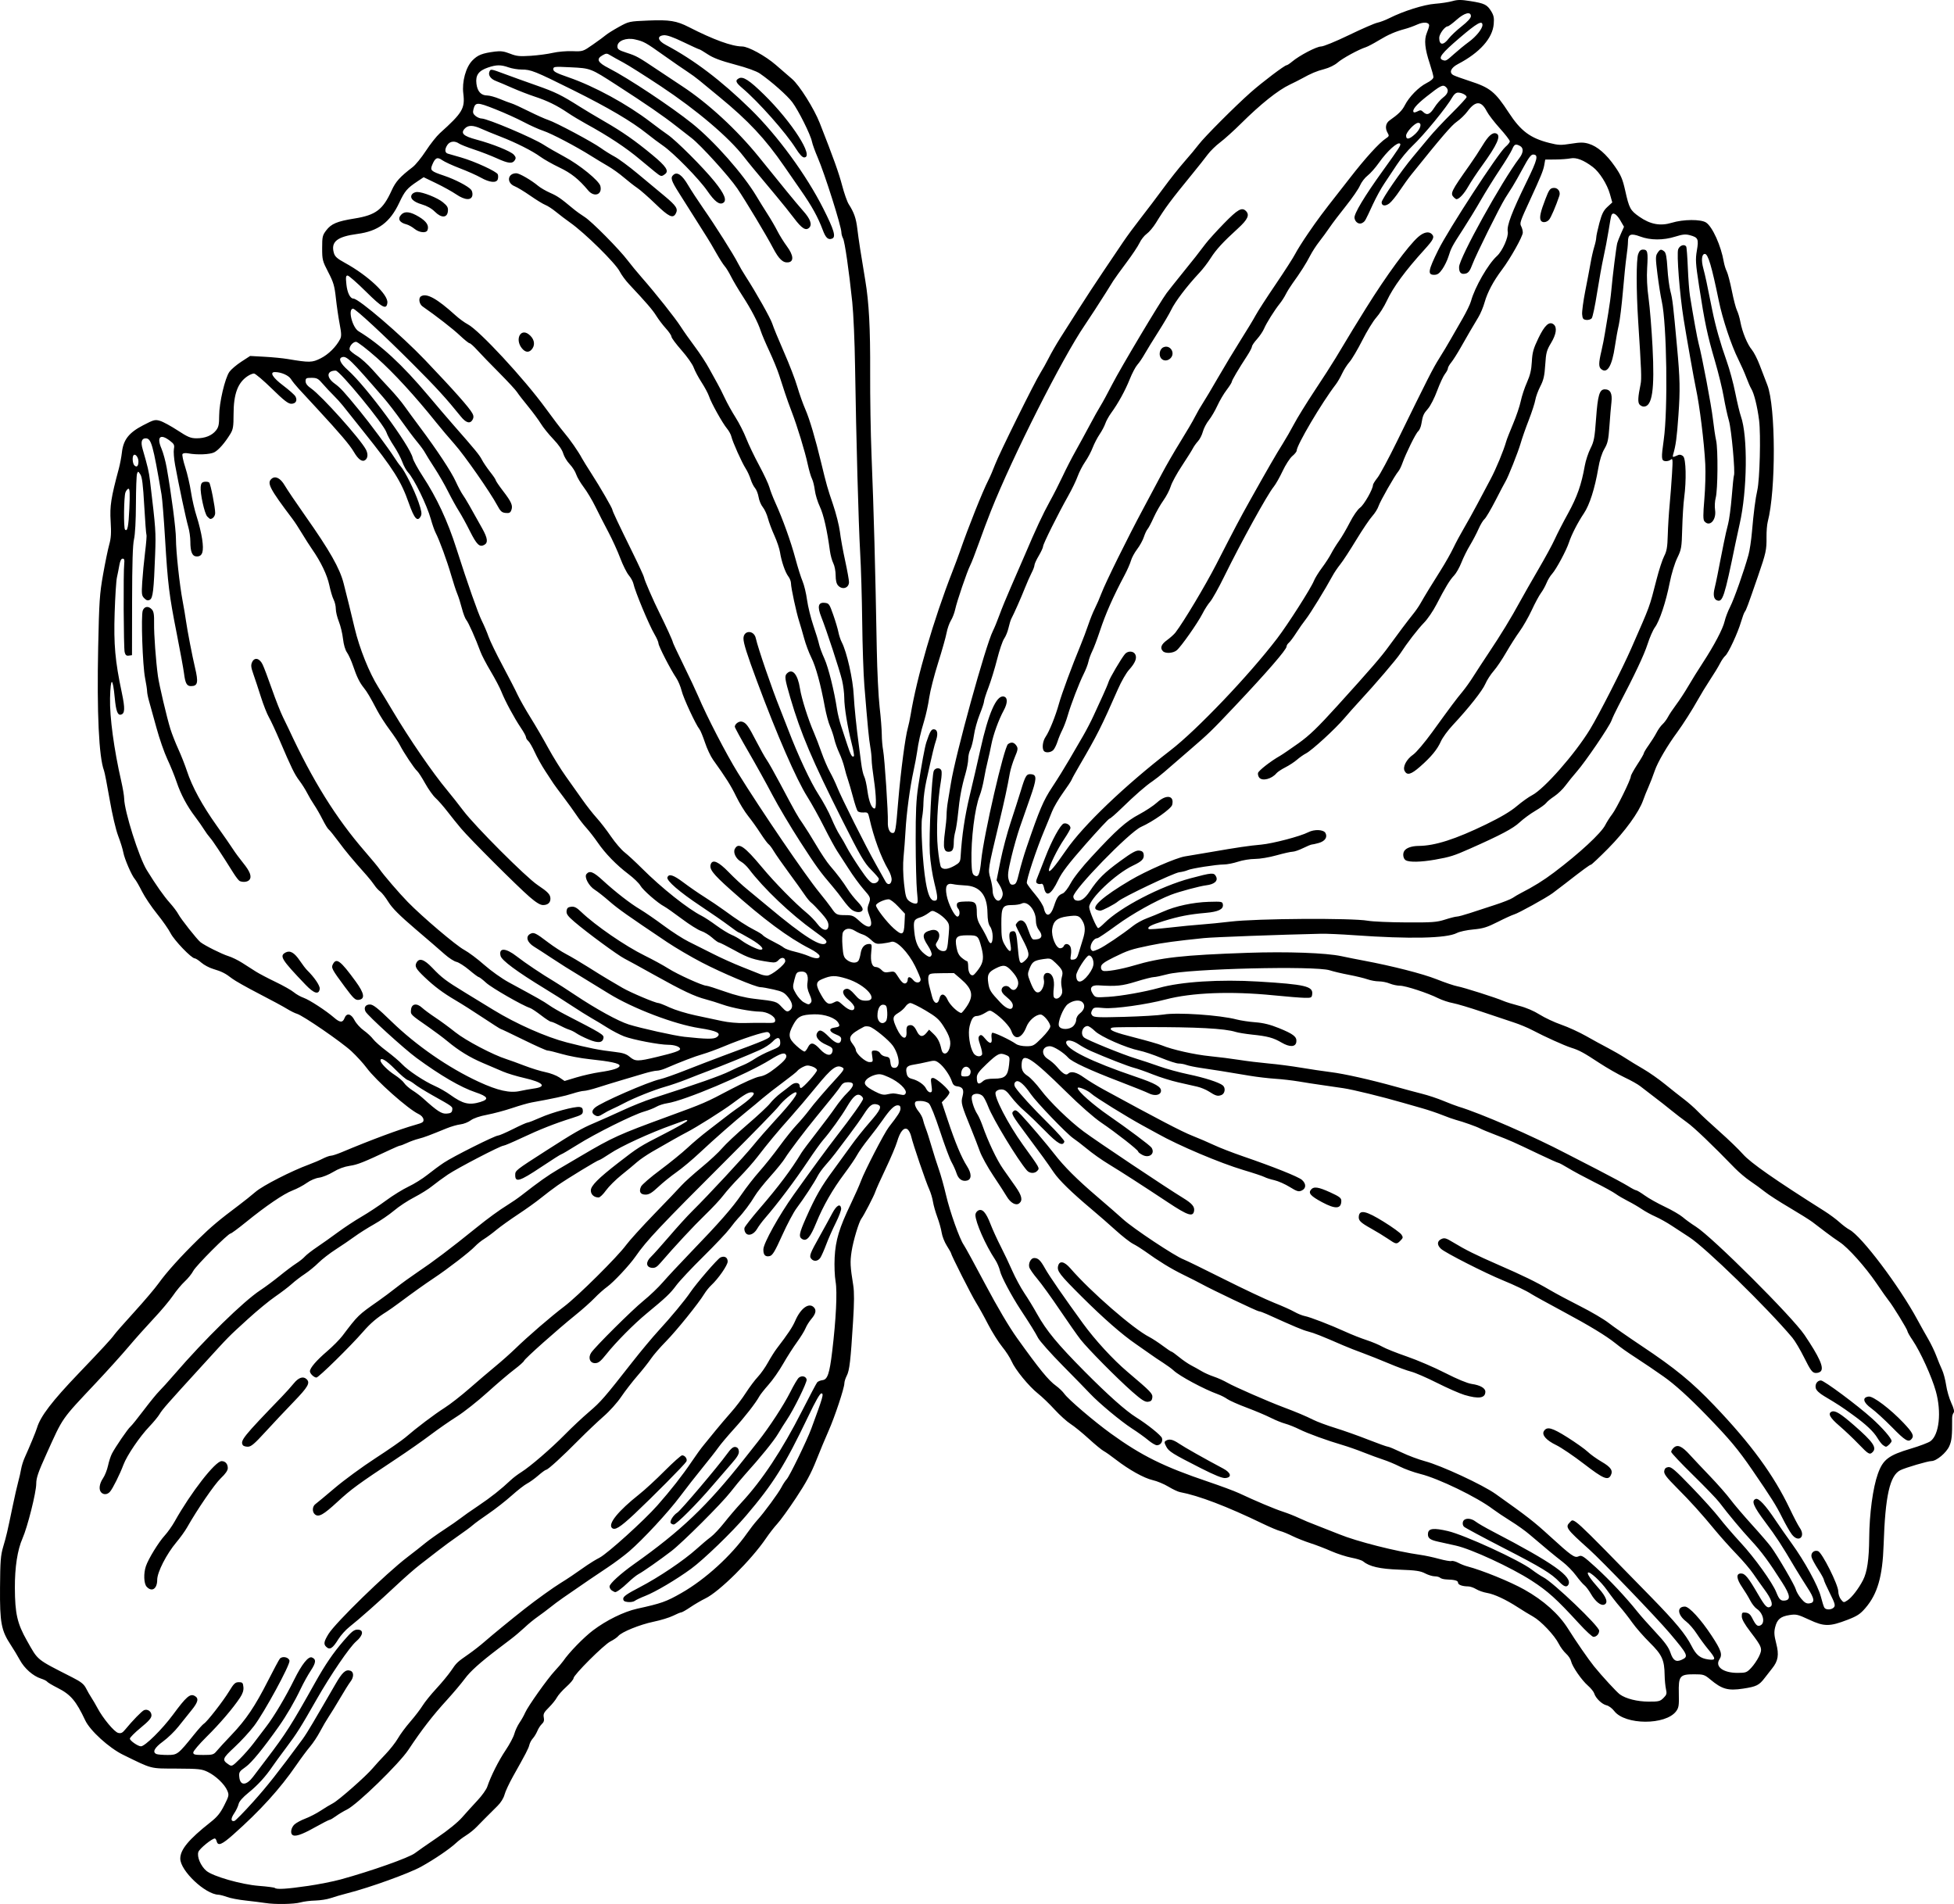
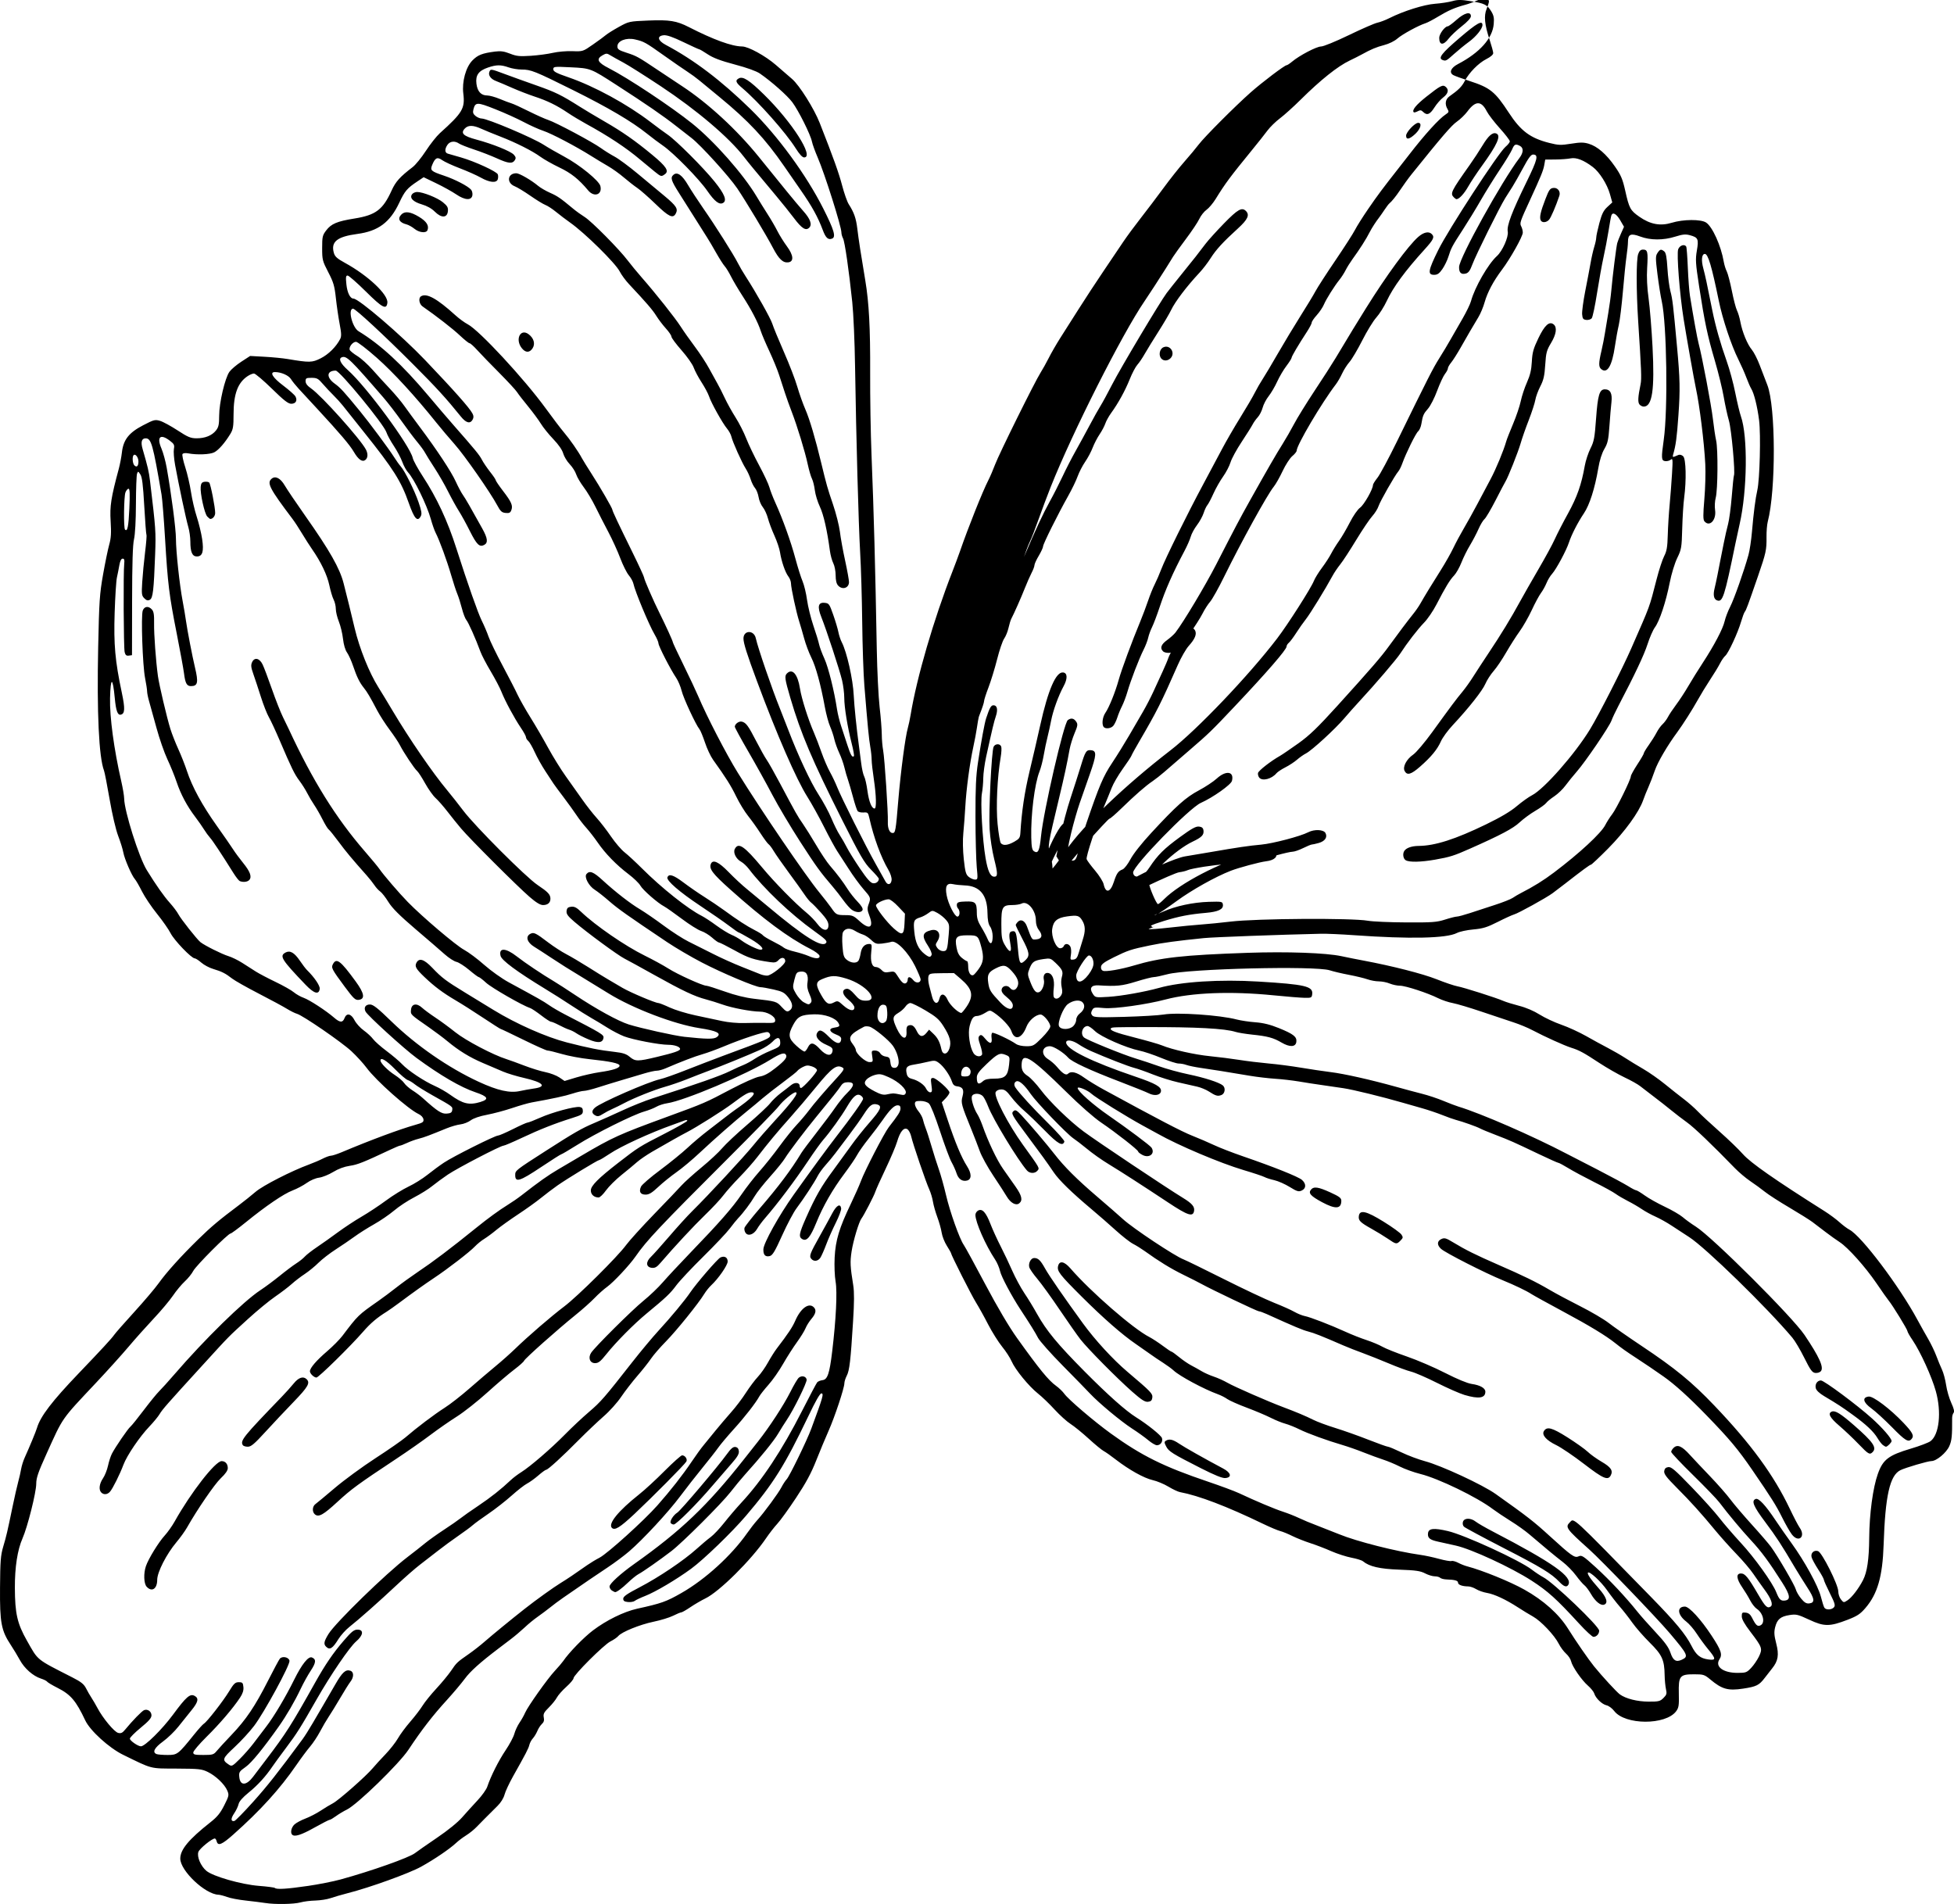
<svg xmlns="http://www.w3.org/2000/svg" version="1.0" viewBox="0 0 519.33 506.04">
-   <path d="m70.502 505.77c-0.948-0.15-3.274-0.44-5.169-0.65-1.895-0.2-4.135-0.63-4.977-0.95-0.842-0.31-1.876-0.58-2.297-0.6-3.526-0.11-10.146-6.38-10.146-9.6 0-2.4 2.241-5.1 8.018-9.66 1.802-1.42 2.626-2.43 3.667-4.5 1.265-2.51 1.312-2.73 0.812-3.91-0.72-1.69-3.052-3.92-5.184-4.96-1.604-0.78-2.344-0.86-8.27-0.89-7.233-0.03-6.319 0.2-14.241-3.67-3.727-1.82-8.774-6.41-10.062-9.15-2.449-5.2-3.869-6.87-7.35-8.63-1.406-0.71-2.657-1.46-2.781-1.66s-0.869-0.57-1.656-0.82c-2.092-0.68-4.365-2.68-5.59-4.93-0.591-1.09-1.668-2.87-2.392-3.97-2.557-3.87-2.941-5.9-2.877-15.22 0.049-7.11 0.166-8.63 0.844-10.92 0.856-2.88 1.07-3.8 2.498-10.69 0.524-2.53 1.19-5.46 1.481-6.51 0.291-1.06 0.641-2.59 0.779-3.42 0.138-0.83 0.568-2.21 0.956-3.06 1.319-2.92 2.976-6.92 3.26-7.88 0.914-3.09 3.982-7.1 11.116-14.55 6.079-6.34 8.775-9.27 9.393-10.18 0.298-0.45 2.695-3.18 5.328-6.07 2.632-2.89 5.561-6.34 6.508-7.67 2.12-2.96 5.963-7.22 10.585-11.73 3.361-3.29 5.517-5.1 10.785-9.05 1.33-1 3.311-2.58 4.402-3.52 1.936-1.66 9.483-5.52 14.159-7.24 1.22-0.45 2.893-1.16 3.717-1.59 0.825-0.42 1.786-0.76 2.136-0.76 0.351 0 1.607-0.41 2.791-0.9 7.892-3.32 15.555-6.16 19.695-7.32 1.92-0.54 2.21-0.73 2.1-1.46-0.07-0.49-0.59-1.06-1.26-1.38-2.78-1.29-11.315-8.87-13.84-12.29-0.856-1.16-2.668-3.14-4.028-4.41-2.657-2.47-12.91-9.51-14.487-9.96-0.527-0.14-1.733-0.75-2.68-1.33-0.948-0.59-4.308-2.4-7.466-4.03-3.159-1.63-6.346-3.43-7.083-4-1.757-1.37-2.73-1.87-5.013-2.55-1.039-0.3-2.47-1.07-3.179-1.69s-1.497-1.13-1.75-1.13c-0.859 0-5.446-4.78-6.408-6.67-0.526-1.04-2.151-3.36-3.611-5.17s-3.259-4.48-3.997-5.95-1.588-2.94-1.889-3.27c-0.834-0.92-2.769-5.39-3.073-7.1-0.148-0.83-0.762-2.81-1.363-4.38-0.641-1.69-1.581-5.7-2.269-9.69-0.647-3.75-1.32-7.2-1.497-7.67-1.36-3.57-1.919-15.39-1.552-32.8 0.257-12.24 0.387-14.16 1.302-19.33 0.559-3.16 1.296-6.73 1.636-7.94 0.482-1.71 0.566-3.09 0.376-6.19-0.249-4.06 0.09-6.24 2.18-14.01 0.311-1.16 0.677-3.09 0.812-4.28 0.382-3.38 1.836-5.25 5.62-7.22 2.889-1.5 3.199-1.58 4.529-1.18 0.785 0.23 2.873 1.37 4.64 2.52 2.748 1.8 3.476 2.1 5.042 2.11 2.282 0.01 4.109-0.73 5.188-2.1 0.682-0.87 0.83-1.57 0.83-3.9 0-3.42 1.539-10 2.732-11.677 0.458-0.643 1.883-1.853 3.166-2.687l2.334-1.518 3.828 0.212c2.106 0.116 4.863 0.385 6.126 0.597 5.878 0.987 6.517 0.972 8.837-0.202 2.039-1.031 4.061-3.038 5.125-5.087 0.382-0.734 0.358-1.508-0.123-4.02-0.327-1.711-0.779-4.807-1.003-6.88-0.351-3.249-0.631-4.198-2.027-6.891-1.536-2.961-1.62-3.293-1.62-6.406 0-3.008 0.09-3.401 1.075-4.694 1.348-1.77 2.896-2.42 7.517-3.16 5.656-0.906 7.543-2.333 9.873-7.452 1.08-2.381 2.19-3.605 5.59-6.213 0.77-0.586 2.35-2.534 3.52-4.33 1.17-1.795 2.84-3.9 3.7-4.678 6.03-5.417 6.73-6.591 6.24-10.538-0.39-3.139 0.66-6.999 2.4-8.782 1.44-1.475 2.63-1.942 6.05-2.379 1.48-0.191 2.39-0.064 3.96 0.554 1.74 0.687 2.53 0.769 5.53 0.572 1.93-0.127 4.56-0.478 5.84-0.781 1.29-0.303 3.62-0.506 5.17-0.451 2.83 0.1 2.84 0.098 5.51-1.766 1.48-1.027 3.03-2.167 3.45-2.533s1.97-1.332 3.44-2.146c2.65-1.465 2.74-1.483 7.85-1.694 5.58-0.231 7.49 0.078 10.72 1.732 6.57 3.365 11.46 5.142 14.18 5.161 1.65 0.011 6.18 2.492 8.98 4.922 1.48 1.275 3.41 2.949 4.3 3.72 1.98 1.712 5.84 7.865 7.35 11.701 3.68 9.361 5.05 13.197 5.95 16.596 0.55 2.098 1.34 4.338 1.75 4.977 1.4 2.17 1.95 3.733 2.28 6.47 0.32 2.719 1.02 7.269 2.13 13.835 0.98 5.887 1.34 12.583 1.29 24.503-0.03 6.313 0.13 16.133 0.36 21.823 0.61 15.06 1.01 30.07 1.4 51.69 0.1 5.68 0.44 12.57 0.75 15.31 0.32 2.74 0.57 6.03 0.58 7.32 0 1.28 0.17 3.18 0.36 4.22 0.39 2.07 1.36 16.69 1.25 19.03-0.07 1.69 0.47 2.93 1.27 2.93 0.74 0 0.84-0.56 1.52-8.84 0.63-7.48 1.86-16.84 2.53-19.11 0.21-0.74 0.54-2.29 0.73-3.44 1.64-9.97 6.11-25.3 11.11-38.1 0.66-1.68 1.56-4.1 2-5.36 2.2-6.37 6.02-15.94 7.55-18.92 0.48-0.94 1.29-2.83 1.81-4.21 1.07-2.84 10.55-21.99 12.06-24.357 0.54-0.85 1.52-2.61 2.18-3.91 0.65-1.3 2.04-3.705 3.08-5.346 8.25-12.99 7.76-12.245 16.75-25.57 0.99-1.474 3.11-4.341 4.7-6.37s4.26-5.561 5.94-7.848c1.67-2.288 4.18-5.452 5.57-7.031s3.12-3.647 3.83-4.594c1.51-2.002 9.64-10.147 13.79-13.824 3.08-2.723 9.04-7.233 9.56-7.233 0.18 0 0.83-0.426 1.45-0.947 1.95-1.64 6.52-4.031 7.7-4.031 0.65 0 3.88-1.322 7.39-3.019 3.43-1.661 6.84-3.146 7.58-3.301 0.74-0.155 2.15-0.693 3.15-1.195 3.75-1.89 9.24-3.621 12.16-3.836 1.58-0.116 3.66-0.433 4.62-0.705 1.43-0.403 2.32-0.403 4.84 7.7e-4 3.72 0.596 4.39 0.925 5.49 2.695 0.67 1.092 0.81 1.776 0.67 3.392-0.31 3.795-3.72 7.614-9.49 10.629-1.94 1.012-2.46 2.296-1.21 2.965 0.41 0.222 2.33 0.914 4.25 1.538 5.51 1.784 6.79 2.82 10.47 8.449 3.16 4.848 5.7 6.74 10.73 8.015 2.45 0.621 3.09 0.644 5.8 0.213 2.48-0.395 3.36-0.392 4.71 0.014 2.29 0.689 4.68 2.76 6.94 6.023 1.62 2.326 2.05 3.338 2.74 6.404 1.06 4.757 1.35 5.28 3.76 6.967 2.92 2.037 5.58 2.53 8.63 1.598 3.05-0.931 7.72-0.962 9.1-0.061 1.7 1.116 3.98 6.161 4.71 10.439 0.15 0.835 0.5 1.979 0.79 2.541s0.9 2.894 1.36 5.182c0.45 2.288 1.07 4.633 1.36 5.212 0.29 0.58 0.71 1.958 0.91 3.063 0.51 2.705 1.86 5.968 3.04 7.372 0.53 0.633 1.46 2.442 2.06 4.02s1.52 3.987 2.06 5.357c2.24 5.75 2.31 27.93 0.1 36.37-0.19 0.74-0.34 2.56-0.32 4.05 0.04 3.39-0.13 4.18-2.24 10.31-2.78 8.05-3.16 9.08-3.53 9.53-0.19 0.23-0.63 1.42-0.99 2.64-0.83 2.89-3.38 8.39-4.2 9.07-0.35 0.29-1 1.23-1.43 2.08-0.44 0.86-1.62 2.8-2.64 4.33-1.01 1.53-2.48 3.95-3.27 5.37-1.38 2.49-3.95 6.52-5.42 8.52-2.63 3.56-5.21 7.97-5.97 10.2-0.5 1.45-1.25 3.4-1.68 4.35s-1.08 2.55-1.43 3.56c-1.11 3.16-4.83 8.29-9.3 12.81-2.34 2.36-4.4 4.3-4.57 4.3-0.29 0-2.19 1.4-6.94 5.1-1.13 0.88-2.6 2-3.26 2.48-1.72 1.26-9.06 5.31-10.19 5.63-0.53 0.15-2.49 1.04-4.36 1.99-2.85 1.44-3.9 1.77-6.51 2.01-1.71 0.15-3.68 0.58-4.38 0.95-2.75 1.42-12.48 1.63-27.25 0.58-3.47-0.25-7.43-0.42-8.8-0.39-11.01 0.25-28.71 0.9-31.21 1.16-7.25 0.74-10.94 1.24-14.35 1.95-4.99 1.03-5.84 1.32-9.57 3.16-2.48 1.23-3.29 1.81-3.38 2.47-0.08 0.54 0.12 0.96 0.52 1.11 0.78 0.3 4.79-0.39 8.22-1.41 7.13-2.12 12.94-2.77 30.24-3.37 10.45-0.36 20.81 0.01 24.9 0.89 1.57 0.34 4.24 0.87 5.92 1.18 7.66 1.44 15.65 3.48 19.37 4.95 2.22 0.89 4.72 1.73 5.55 1.88 1.63 0.29 10.37 3.07 12.22 3.89 0.63 0.28 2.5 0.86 4.16 1.29 1.85 0.47 3.95 1.37 5.47 2.33 1.35 0.85 3.96 2.08 5.8 2.71 1.83 0.64 4.79 2 6.58 3.02s4.38 2.43 5.75 3.14c1.36 0.71 3.43 1.9 4.59 2.65 1.16 0.76 3.35 2.09 4.87 2.97s4.07 2.67 5.68 3.98 3.89 3.12 5.08 4.02 2.85 2.37 3.7 3.26 3.45 3.3 5.77 5.36c2.33 2.06 5.13 4.76 6.22 6 2 2.28 8.53 6.84 21.68 15.14 1.33 0.84 3.12 2.17 3.98 2.95 0.85 0.77 2.04 1.66 2.63 1.97 3.17 1.64 13.27 15.02 18.1 23.99 0.86 1.58 2.15 3.9 2.89 5.16 0.73 1.27 1.68 3.25 2.11 4.41s1.11 2.79 1.5 3.63c0.4 0.85 0.89 2.69 1.1 4.1 0.2 1.41 0.82 3.54 1.37 4.74 0.7 1.52 0.88 2.32 0.61 2.65-0.21 0.25-0.38 0.87-0.38 1.38 0.03 4.78-0.1 6-0.75 7.47-0.78 1.77-3.43 3.98-4.76 3.97-0.94 0-6.88 1.75-8.24 2.42-2.82 1.4-4.03 6.78-4.46 19.84-0.28 8.4-1.62 13.06-4.84 16.8-1.36 1.59-2.18 2.13-4.69 3.1-4.8 1.86-6.27 1.86-10.23 0.01-3.06-1.42-3.47-1.52-5.27-1.24-2.38 0.38-3.27 1.13-3.8 3.23-0.32 1.3-0.27 2.15 0.29 4.33 0.78 3.01 0.51 4.64-1.1 6.63-0.43 0.53-1.31 1.66-1.96 2.51-1.49 1.96-2.2 2.31-5.75 2.85-4.03 0.61-5.61 0.16-8.73-2.45-1.53-1.27-1.81-1.36-4.28-1.36-3.83 0-4.18 0.44-4.07 5.13 0.08 3.15-0.02 3.75-0.71 4.69-2.79 3.74-13.59 3.7-16.47-0.07-0.53-0.7-1.45-1.38-2.04-1.51-1.2-0.27-2.88-1.88-3.26-3.14-0.14-0.47-0.89-1.4-1.67-2.08-1.69-1.47-4.17-5.07-4.49-6.5-0.12-0.57-0.72-1.47-1.34-2.02-0.61-0.55-1.49-1.73-1.94-2.63-1.15-2.27-4.72-6.03-6.82-7.21-0.97-0.54-2.79-1.65-4.05-2.47-3.23-2.09-6.23-3.48-8.2-3.82-0.93-0.15-2.23-0.61-2.87-1-0.65-0.4-1.62-0.73-2.14-0.73-1.55-0.01-2.68-0.43-2.68-0.99 0-0.55-0.87-0.79-3.04-0.86-0.72-0.02-1.48-0.22-1.7-0.43-0.22-0.22-0.87-0.4-1.45-0.4-0.59 0-1.74-0.35-2.57-0.78-1.24-0.65-2.47-0.83-6.81-0.99-5.27-0.19-8.01-0.83-9.7-2.23-0.32-0.27-1.69-0.69-3.06-0.95s-3.78-1.04-5.36-1.73c-1.58-0.7-4.08-1.66-5.55-2.13-1.48-0.48-3.63-1.33-4.79-1.9-1.16-0.58-2.61-1.17-3.23-1.32s-2.69-1.02-4.6-1.94c-9.6-4.64-17.07-7.48-22.03-8.41-0.53-0.09-1.91-0.74-3.07-1.44-1.15-0.7-3.05-1.49-4.21-1.75-2.32-0.54-6.22-2.71-9.78-5.45-1.27-0.99-2.73-2.02-3.25-2.29-0.52-0.28-2.32-1.76-4-3.3-1.69-1.54-3.84-3.29-4.79-3.89s-2.85-2.32-4.22-3.81c-1.36-1.49-3.36-3.42-4.44-4.27-2.44-1.94-6.06-6.37-7.01-8.58-0.39-0.91-1.52-2.66-2.52-3.88-0.99-1.23-2.66-3.88-3.71-5.91-1.04-2.03-2.49-4.63-3.21-5.79-1.19-1.89-6.67-12.73-6.67-13.19 0-0.1-0.5-0.97-1.1-1.93-0.61-0.96-1.23-2.52-1.37-3.48-0.15-0.96-0.66-2.81-1.15-4.11-0.48-1.3-1.01-3.14-1.16-4.09s-0.59-2.41-0.97-3.25c-0.9-1.95-4.38-12.16-4.82-14.13-0.19-0.82-0.65-1.68-1.03-1.92-0.94-0.56-1.94 0.67-2.72 3.34-0.32 1.1-1.68 4.32-3.03 7.16-1.36 2.84-2.59 5.6-2.75 6.12-0.3 0.99-3.08 6.36-3.69 7.13-0.67 0.85-2.19 5.91-2.62 8.73-0.43 2.83-0.37 4 0.44 9.03 0.28 1.76 0.27 4.55-0.05 9.57-0.64 10.41-0.95 13.07-1.67 14.43-0.35 0.68-0.64 1.59-0.64 2.03 0 1.25-2.59 9.03-4.2 12.64-0.8 1.79-2.27 5.32-3.27 7.84-1.35 3.42-2.72 5.97-5.37 9.96-1.95 2.95-4.19 6.05-4.98 6.89-0.78 0.84-2.12 2.57-2.98 3.83-3.91 5.77-12.45 14.25-16.15 16.02-1.05 0.51-2.83 1.55-3.96 2.31-1.12 0.76-2.22 1.39-2.43 1.39s-1.19 0.4-2.16 0.89c-0.98 0.49-3.33 1.21-5.23 1.6-3.64 0.76-8.45 2.71-9.36 3.8-0.3 0.36-1.24 1.01-2.1 1.44-1.76 0.9-9.79 8.91-9.79 9.77 0 0.31-0.87 1.35-1.93 2.3s-2.18 2.23-2.49 2.82c-0.31 0.6-1.27 1.79-2.13 2.65-1.32 1.3-1.54 1.73-1.36 2.65 0.16 0.77 0.02 1.27-0.49 1.73-0.39 0.36-0.94 1.19-1.21 1.86-0.28 0.67-0.82 1.56-1.2 1.98-0.39 0.42-0.8 1.19-0.93 1.72-0.22 0.96-0.92 2.3-4.37 8.43-1 1.79-2.01 3.95-2.23 4.8-0.24 0.92-0.99 2.14-1.85 2.98-2.83 2.81-4.31 4.3-5.55 5.58-0.68 0.72-1.94 1.73-2.78 2.25s-2.05 1.43-2.68 2.02c-1.72 1.61-5.72 4.33-9.3 6.32-3.17 1.76-13.623 5.54-19.448 7.02-1.671 0.43-3.765 1.04-4.651 1.35-0.887 0.31-2.694 0.59-4.015 0.63-1.322 0.03-3.092 0.25-3.934 0.49-1.749 0.49-6.828 0.58-9.38 0.16zm11.229-4.52c2.912-0.42 6.875-1.21 8.806-1.74 8.226-2.26 18.203-5.8 19.743-6.99 0.55-0.43 3.17-2.26 5.82-4.06 2.94-1.99 5.59-4.14 6.75-5.48 1.06-1.21 2.89-3.23 4.07-4.49s2.35-2.9 2.59-3.64c0.93-2.78 3-6.9 4.85-9.65 1.06-1.57 2.12-3.55 2.34-4.4 0.23-0.85 0.85-2.18 1.38-2.96s1.2-1.96 1.48-2.63c0.73-1.69 5.95-9.06 7.91-11.15 0.89-0.95 1.89-2.12 2.22-2.6 1.53-2.25 5.42-6.25 7.88-8.12 3.56-2.7 8.23-5 11.75-5.78 6.5-1.43 7.75-1.87 11.8-4.19 6.32-3.6 13.3-9.97 17.45-15.9 0.81-1.16 2.02-2.71 2.69-3.45 1.82-2 5.63-7.19 6.44-8.76 0.39-0.76 1.02-1.73 1.41-2.15 0.76-0.83 5.38-10.32 6.51-13.4 3.12-8.43 3.39-9.38 2.68-9.38-0.38 0-1.53 2-3.5 6.13-6.24 13.03-9.24 17.82-16.54 26.4-3.73 4.38-11.24 11.63-14.57 14.07-3.89 2.85-9.49 6.17-12.19 7.22-1.27 0.5-2.53 1.1-2.81 1.33s-1.08 0.36-1.78 0.3c-0.97-0.1-1.27-0.3-1.27-0.89s1.02-1.3 4.41-3.06c5.1-2.66 11.67-7.09 15.06-10.14 1.29-1.17 3-2.61 3.79-3.19 0.79-0.59 2.41-2.31 3.6-3.82 1.2-1.52 3.22-3.89 4.5-5.27 5.54-5.95 10.83-13.94 16.19-24.47 1.98-3.89 3.78-7.28 3.99-7.54 0.22-0.26 0.86-0.52 1.42-0.59 1.33-0.15 1.86-1.71 2.57-7.58 1.03-8.56 1.39-15.86 0.91-18.61-0.25-1.44-0.36-4.22-0.25-6.42 0.23-4.57 1.24-7.9 4.28-14.21 1.11-2.32 2.33-5.06 2.7-6.09 0.97-2.65 6.21-12.81 7.42-14.35 2.5-3.2 3.08-4.12 3.1-4.93 0.01-0.62-0.21-0.86-0.77-0.86-0.9 0-2.07 1.17-4.01 3.98-0.74 1.07-2.38 3.25-3.64 4.83-1.27 1.58-2.66 3.56-3.11 4.4-0.44 0.84-1.97 3.08-3.39 4.98-3.13 4.18-5.64 8.55-7.48 13.07-1.55 3.8-2.51 4.94-3.66 4.33-1.07-0.58-0.92-1.46 1.01-5.81 2.46-5.54 4-8.24 7.18-12.52 1.52-2.06 3.66-5.01 4.77-6.57 1.1-1.56 3.29-4.31 4.86-6.1 2.98-3.39 3.41-4.37 2.13-4.78-1.3-0.41-2.05 0.11-3.56 2.47-0.79 1.25-2.6 3.8-4.02 5.67-1.41 1.87-3.08 4.07-3.7 4.9-0.63 0.83-1.78 2.22-2.56 3.09s-1.71 2.16-2.07 2.87c-0.82 1.63-3.73 6.07-5.6 8.55-0.79 1.04-2.5 4.27-3.82 7.19-1.92 4.27-2.56 5.33-3.3 5.52-1.18 0.29-1.75-0.3-1.7-1.81 0.04-1.62 4.16-9.03 8.08-14.52 4.78-6.71 8.76-12.14 11.22-15.32 4.27-5.5 7.2-9.64 7.2-10.16 0-0.29-0.33-0.71-0.73-0.92-0.98-0.52-1.94 0.31-3.57 3.09-1.42 2.43-4.49 6.7-6.28 8.74-0.65 0.75-2.46 3.25-4 5.57-3.54 5.3-8.18 11.46-11.49 15.27-0.76 0.87-1.7 2.14-2.1 2.84-0.87 1.5-2.36 2.02-3.05 1.07-0.27-0.36-0.4-0.96-0.3-1.34s1.94-2.73 4.08-5.21c4.98-5.77 8.37-10.29 11.07-14.76 0.32-0.53 2.13-2.95 4.01-5.36s4.14-5.43 5.02-6.72 2.28-3.01 3.13-3.83c1.94-1.88 2.02-2.83 0.23-2.83-0.99 0-1.46 0.25-1.98 1.06-0.64 0.98-2.23 2.98-6.47 8.13-3.05 3.71-7.3 9.34-8.26 10.91-0.5 0.85-2.31 3.09-4.01 4.98-1.7 1.9-3.55 4.24-4.11 5.21-1.03 1.77-3.06 4.48-4.43 5.89-0.41 0.43-1.38 1.63-2.17 2.68-0.78 1.06-3.96 4.42-7.05 7.47-3.1 3.05-6.33 6.5-7.19 7.66-1.56 2.12-2.76 3.26-7.86 7.46-3.4 2.81-8.15 7.6-10.72 10.82-1.55 1.94-2.11 2.39-3.01 2.39-1.38 0-1.91-1.45-1.02-2.78 1.1-1.63 10.82-11.3 13.87-13.78 1.69-1.37 4.01-3.59 5.16-4.93 1.16-1.34 4.43-4.85 7.28-7.81 7.78-8.06 11.22-11.99 13.64-15.54 1.2-1.76 3.33-4.5 4.73-6.08 1.41-1.58 3.81-4.59 5.35-6.7 1.53-2.1 3.61-4.69 4.61-5.74 0.99-1.05 2.39-2.7 3.11-3.66 1.44-1.94 4.43-5.42 7.6-8.86 1.68-1.83 1.98-2.34 1.53-2.62-1.58-1.01-2.87-0.08-7.11 5.11-2.08 2.56-5.16 6.18-6.85 8.07-3.37 3.77-5.89 6.8-8.8 10.58-1.05 1.36-3.18 3.77-4.73 5.35s-3.47 3.74-4.26 4.79-2.97 3.39-4.84 5.19c-2.98 2.87-8.13 8.4-11.89 12.78-0.96 1.12-1.45 1.39-2.3 1.3-1.55-0.18-1.66-1.56-0.22-2.92 0.6-0.57 2.79-3.02 4.87-5.44 2.07-2.42 4.81-5.44 6.1-6.71 4.16-4.1 13.78-14.46 16.17-17.41 1.28-1.58 3.78-4.44 5.54-6.36 4.96-5.38 6.75-7.81 5.76-7.81-0.67 0-3.35 2.22-4.44 3.67-0.61 0.83-6.73 7.11-13.59 13.96-18.13 18.11-21.56 21.75-24.52 26.02-1.58 2.28-5.83 6.82-7.51 8.03-0.87 0.62-2.4 1.98-3.39 3.02-0.99 1.03-3.27 3.06-5.06 4.5-4.76 3.84-13.41 11.54-13.64 12.14-0.11 0.29-1.29 1.34-2.63 2.35-1.33 1-4.55 3.74-7.14 6.08-2.6 2.35-6.23 5.22-8.07 6.38s-5 3.35-7.01 4.87-6.13 4.41-9.16 6.41c-10.114 6.7-11.929 8.03-15.594 11.41-3.747 3.46-5.002 4.16-5.991 3.34-0.79-0.66-0.712-2.15 0.144-2.75 0.392-0.28 2.704-2.2 5.137-4.27 2.434-2.07 7.279-5.62 10.767-7.89 3.487-2.26 7.077-4.76 7.977-5.53 2.97-2.57 7.72-6.16 10.44-7.89 1.47-0.93 4.45-3.26 6.62-5.16s5.26-4.53 6.86-5.85c1.61-1.32 3.97-3.42 5.25-4.66 3.43-3.33 9.55-8.61 13.04-11.25 3.58-2.69 14.25-13.29 16.47-16.34 0.84-1.15 4.2-4.86 7.46-8.23 3.27-3.37 6.56-6.82 7.31-7.66 0.76-0.84 3.13-2.97 5.26-4.73 2.14-1.76 4.61-4.06 5.49-5.11 0.89-1.06 3.89-3.88 6.68-6.27s5.53-4.95 6.09-5.69c0.57-0.74 1.83-1.95 2.81-2.69s2.22-1.69 2.75-2.13c1.03-0.84 2.28-0.7 2.28 0.24 0 0.3 0.15 0.54 0.33 0.54 0.55 0 4.27-4.13 4.27-4.74 0-0.31-0.6-0.76-1.32-1-1.07-0.35-1.53-0.32-2.46 0.16-0.64 0.33-1.27 0.78-1.41 1-0.14 0.23-1.84 1.59-3.79 3.03s-4.42 3.37-5.49 4.28c-1.06 0.92-2.9 2.44-4.08 3.39-3.13 2.52-8.67 7.38-12.64 11.1-1.9 1.79-4.67 4.11-6.14 5.14-1.48 1.04-3.66 2.8-4.86 3.93-1.66 1.56-2.45 2.04-3.36 2.04-1.39 0-1.84-0.78-1.22-2.13 0.23-0.51 2.53-2.5 5.12-4.42 2.58-1.93 5.82-4.56 7.2-5.85 1.37-1.29 3.85-3.38 5.5-4.64 1.66-1.26 3.73-2.86 4.59-3.54 0.87-0.68 2.01-1.54 2.53-1.9 4.57-3.16 6.01-4.71 4.38-4.71-0.85 0-1.9 0.62-4.96 2.92-2.52 1.9-9.71 6.43-12.24 7.72-1.28 0.65-5.12 2.81-9.19 5.17-1.47 0.86-3.28 2.1-4.02 2.76s-2.58 2.19-4.11 3.41c-1.52 1.22-3.37 3.06-4.11 4.09-0.74 1.04-1.62 1.88-1.95 1.88-1.21 0-2.08-0.78-2.08-1.87 0-1.23 1.94-3.19 7.29-7.34 5.31-4.12 5.67-4.34 12.14-7.65 3.42-1.75 6.22-3.34 6.22-3.54 0-0.19-0.3-0.23-0.67-0.08s-1.79 0.67-3.16 1.15c-5.99 2.12-13.8 5.7-16.76 7.69-1.39 0.93-2.66 1.69-2.82 1.69-0.39 0-8.39 4.87-11.08 6.74-1.17 0.82-3.15 2.32-4.4 3.33-1.25 1.02-3.99 2.98-6.1 4.37-2.1 1.39-4.69 3.24-5.74 4.11-1.05 0.88-2.52 1.96-3.25 2.41-0.74 0.44-1.86 1.36-2.49 2.02-1.36 1.44-7.23 5.97-10.91 8.41-2.63 1.76-5.35 3.7-9.26 6.61-1.2 0.89-2.66 1.93-3.26 2.3-2.59 1.61-4.296 3.06-6.255 5.31-3.383 3.89-11.842 12.2-12.42 12.2-0.654 0-1.735-1.04-1.735-1.67 0-0.86 1.714-2.86 4.51-5.26 1.533-1.31 3.384-3.18 4.113-4.14 4.169-5.51 4.164-5.51 9.567-9.29 1.26-0.88 3.41-2.49 4.78-3.57s3.87-2.89 5.55-4.02c4.3-2.88 8.83-6.31 15.7-11.86 3.06-2.48 6.11-4.7 8.3-6.05 1.12-0.69 2.75-1.81 3.62-2.49 4.83-3.76 7.09-5.36 9.88-7 1.7-1 4.46-2.63 6.15-3.62 8.3-4.89 9.97-5.64 22.78-10.33 9.85-3.6 10.19-3.75 16.84-7.27 3.48-1.83 6.66-3.25 7.68-3.41 1.26-0.2 2.43-0.83 4.26-2.27 2.5-1.96 3.21-2.86 2.78-3.54-0.41-0.68-1.46-0.34-4.15 1.32-6.37 3.94-22.89 10.91-27.41 11.57-0.95 0.14-2.24 0.56-2.87 0.93s-2.1 0.95-3.26 1.28c-2.96 0.85-12.96 5.83-17.73 8.83-2.21 1.38-4.14 2.52-4.28 2.52-0.15 0-2.6 1.56-5.45 3.46-5.61 3.74-6.8 4.11-6.8 2.1 0-1.25-0.06-1.21 8.29-6.57 7.22-4.64 9.42-5.91 12.66-7.27 1.74-0.74 5.15-2.26 7.57-3.38 2.42-1.13 6.04-2.58 8.04-3.22 11.92-3.84 17.98-5.97 20.51-7.22 1.25-0.62 2.87-1.36 3.61-1.64 0.74-0.29 2.08-1.02 2.99-1.63 0.9-0.61 2.8-1.59 4.21-2.16 2.31-0.95 2.56-1.16 2.56-2.14 0-1.52-0.78-1.62-2.05-0.25-0.6 0.64-2.1 1.62-3.35 2.18-3.12 1.4-10.1 4.25-13.55 5.53-1.58 0.59-4.25 1.62-5.93 2.3-1.69 0.67-4.26 1.56-5.73 1.97-2.96 0.84-8.3 2.98-10.93 4.38-0.94 0.5-2.32 1.18-3.06 1.5s-1.89 0.93-2.56 1.36c-0.98 0.63-1.39 0.71-2.01 0.37-0.97-0.52-1.01-1.23-0.1-2.04 1.48-1.35 14.14-6.88 17.3-7.57 0.95-0.21 4.05-1.3 6.9-2.43 2.84-1.12 7.32-2.84 9.95-3.82 11.72-4.33 12.44-4.65 12.44-5.42 0-0.4-0.3-0.79-0.67-0.86-0.84-0.17-6.97 1.84-11.58 3.78-1.89 0.79-4.48 1.74-5.74 2.1-2.05 0.58-5.72 1.99-9.85 3.77-0.78 0.34-1.81 0.61-2.29 0.61-0.48-0.01-2 0.33-3.37 0.74-1.37 0.42-4.04 1.21-5.93 1.76-1.9 0.56-4.74 1.43-6.32 1.94s-3.26 0.92-3.73 0.92-1.85 0.33-3.06 0.72c-1.95 0.64-5.19 1.34-10.82 2.35-0.95 0.17-3.3 0.85-5.23 1.5s-4.93 1.45-6.66 1.78c-1.98 0.37-3.6 0.93-4.35 1.49-0.65 0.48-1.87 0.97-2.71 1.06-0.84 0.1-2.48 0.57-3.64 1.04-4.67 1.91-6 2.41-7.46 2.78-0.85 0.21-2.24 0.71-3.09 1.11-0.86 0.4-1.7 0.72-1.87 0.72s-1.36 0.5-2.65 1.11c-7.004 3.3-8.673 3.97-10.729 4.26-1.464 0.22-3.008 0.79-4.403 1.64-1.181 0.72-2.87 1.4-3.753 1.51-0.929 0.12-2.306 0.71-3.267 1.4-0.914 0.66-2.603 1.55-3.755 1.99-2.369 0.9-7.083 4.11-12.462 8.48-2.008 1.63-3.814 2.96-4.013 2.96-0.666 0-9.227 8.58-9.926 9.95-0.38 0.74-1.392 2-2.251 2.79-0.858 0.79-2.281 2.5-3.161 3.8-0.88 1.29-3.167 4.02-5.083 6.05-1.915 2.04-4.927 5.41-6.691 7.5-1.765 2.09-5.642 6.39-8.615 9.55-9.446 10.05-8.707 8.99-13.229 18.98-2.198 4.86-2.705 6.34-2.705 7.9 0 2.29-2.317 11.51-3.645 14.51-1.344 3.04-2.057 7.65-2.034 13.16 0.029 6.84 0.63 9.47 3.21 14.03 3.054 5.39 2.294 4.78 12.079 9.77 2.303 1.17 3.063 1.78 3.636 2.91 0.398 0.79 1.046 1.91 1.439 2.5 0.393 0.6 1.11 1.82 1.594 2.73 1.447 2.73 4.455 6.34 5.487 6.6 0.75 0.19 1.147 0.01 1.863-0.87 1.934-2.36 4.456-4.95 5.044-5.18 0.946-0.36 1.955 0.36 1.955 1.4 0 0.7-0.72 1.53-2.872 3.29-1.579 1.3-2.871 2.6-2.871 2.89 0 0.54 2.152 2.04 2.945 2.04 1.07 0 5.628-4.5 8.519-8.41 3.516-4.77 4.529-5.65 5.739-5 1.187 0.63 0.967 1.64-0.836 3.84-0.895 1.09-2.445 3.03-3.446 4.3-1 1.28-2.852 3.07-4.116 3.99-2.306 1.68-2.912 2.88-1.691 3.35 0.333 0.12 1.645 0.23 2.916 0.23 2.6 0 2.786-0.14 7.05-5.44 1.137-1.41 2.302-2.7 2.589-2.87 0.834-0.49 5.079-5.94 6.695-8.59 1.267-2.09 1.636-2.44 2.584-2.44 0.975 0 1.121 0.16 1.229 1.29 0.086 0.89-0.186 1.74-0.905 2.83-1.863 2.81-5.389 6.94-8.927 10.43-1.917 1.9-3.488 3.75-3.492 4.12-6e-3 0.57 0.373 0.67 2.675 0.67 2.461 0 2.754-0.09 3.542-1.05 0.472-0.58 2.256-2.52 3.963-4.31 3.844-4.03 6.229-7.57 9.702-14.41 1.483-2.92 2.886-5.53 3.117-5.81 0.667-0.79 2.433-0.41 2.572 0.56 0.158 1.11-6.698 13.71-9.402 17.28-1.164 1.54-3.507 4.09-5.209 5.67-3.282 3.05-3.393 3.39-1.494 4.65 0.762 0.51 0.956 0.41 2.875-1.5 1.132-1.12 2.772-2.99 3.644-4.14 0.873-1.16 2.382-3.14 3.354-4.41 2.103-2.73 5.178-7.89 7.498-12.58 2.01-4.06 3.74-6.23 4.682-5.87 1.189 0.46 1.117 1.38-0.27 3.47-0.751 1.13-1.969 3.33-2.707 4.88-1.592 3.36-3.8 7.15-5.831 10.02-4.113 5.82-7.229 9.63-8.763 10.71-1.732 1.22-1.855 1.42-1.711 2.77 0.243 2.28 1.858 2.24 3.627-0.09 0.759-1 2.295-3.03 3.415-4.5 5.447-7.17 6.699-9.14 13.165-20.68 2.638-4.7 4.724-7.76 7.516-11 2.118-2.46 2.746-2.97 3.69-2.97 1.724 0 1.553 1.5-0.359 3.13-1.744 1.49-6.778 8.87-10.524 15.44-4.301 7.54-5.234 9.02-8.06 12.78-1.485 1.98-3.131 4.23-3.657 5.01-1.803 2.67-3.92 4.99-6.343 6.95-1.596 1.3-2.506 2.34-2.663 3.05-0.131 0.6-0.659 1.71-1.174 2.47-0.942 1.39-0.918 2.23 0.059 2.02 0.29-0.07 2.535-2.36 4.99-5.09 3.788-4.22 6.522-7.69 13.142-16.66 0.542-0.73 1.739-2.63 2.659-4.21 0.921-1.58 2.233-3.82 2.917-4.98s2.063-3.53 3.065-5.28c1.9-3.31 2.777-4.11 4.037-3.71 0.962 0.3 0.98 1.7 0.036 2.91-0.393 0.5-1.623 2.46-2.733 4.36-1.11 1.89-2.485 4.13-3.054 4.97-0.569 0.85-1.598 2.6-2.287 3.91-0.69 1.31-1.88 3.1-2.645 4-0.766 0.89-2.425 3.12-3.689 4.96-4.325 6.29-9.568 12.07-16.732 18.43-3.025 2.69-4.066 3.12-4.406 1.82-0.11-0.42-0.333-0.77-0.496-0.77-0.772 0-4.058 2.68-4.372 3.56-0.448 1.26 0.606 3.76 2.126 5.04 1.745 1.47 9.268 3.62 13.919 3.99 2.219 0.17 4.147 0.42 4.286 0.56 0.44 0.44 3.225 0.27 8.673-0.53zm-4.083-13.64c-0.535-0.53-0.22-1.94 0.607-2.71 0.473-0.44 1.793-1.15 2.932-1.58 1.14-0.43 2.95-1.37 4.022-2.08 1.073-0.71 2.543-1.6 3.267-1.97 1.524-0.79 8.843-7.24 10.579-9.32 0.649-0.78 2.175-2.45 3.395-3.71 1.21-1.27 2.7-3.16 3.3-4.21 0.6-1.06 2.09-3.07 3.31-4.47 1.22-1.41 2.7-3.34 3.28-4.29 0.59-0.95 2.24-2.99 3.67-4.53 1.42-1.53 3.17-3.66 3.89-4.71 1.44-2.14 1.57-2.26 4.73-4.46 1.23-0.86 3.15-2.36 4.26-3.34 1.96-1.71 6.99-5.84 10.53-8.62 2.92-2.31 7.76-5.78 9.57-6.88 1.65-1 3.82-2.46 7.05-4.74 0.83-0.58 2.32-1.49 3.33-2.01 2.14-1.13 11.8-9.86 15.34-13.87 3.51-3.97 6.71-8.05 9.09-11.59 1.13-1.69 2.59-3.7 3.25-4.48 0.65-0.78 2.04-2.48 3.09-3.79 1.06-1.3 2.92-3.49 4.14-4.87 1.23-1.37 3.01-3.72 3.96-5.21 0.96-1.49 2.39-3.4 3.18-4.24s2-2.56 2.69-3.82c0.7-1.26 1.73-2.9 2.29-3.64 3.08-4.03 4.22-5.74 4.97-7.47 1.44-3.31 3.61-4.88 4.92-3.56 0.74 0.73 0.54 1.72-0.62 3.07-0.59 0.69-1.3 1.82-1.58 2.52s-1.31 2.35-2.27 3.68c-0.97 1.33-2.63 3.92-3.68 5.76s-2.8 4.35-3.89 5.56c-1.08 1.22-2.18 2.61-2.44 3.09-0.92 1.71-3.93 5.58-6.82 8.75-1.61 1.78-3.45 3.96-4.08 4.85-0.63 0.9-2.53 3.32-4.22 5.39s-4.36 5.49-5.94 7.6c-3.11 4.17-9.87 11.46-13.55 14.62-1.28 1.1-3.79 2.98-5.58 4.17-1.79 1.2-4.03 2.71-4.98 3.35-6.8 4.64-8.45 5.8-10.14 7.15-1.05 0.84-2.69 2.06-3.64 2.73-0.95 0.66-2.5 1.93-3.44 2.83-0.95 0.89-2.6 2.29-3.67 3.1-1.08 0.82-2.63 1.99-3.45 2.62-4.74 3.61-7.33 5.93-8.77 7.9-0.9 1.22-3.02 3.73-4.71 5.59-3.81 4.17-6.75 7.96-10.25 13.25-2.5 3.77-13.642 14.6-16.39 15.93-0.883 0.43-2.193 1.22-2.911 1.75-0.718 0.52-1.461 0.96-1.652 0.96-0.19 0-2.035 0.95-4.098 2.1-3.459 1.94-5.224 2.5-5.871 1.85zm9.01-49.97c-0.698-0.7-0.563-1.39 0.651-3.37 1.848-3 15.251-16.06 20.951-20.41 1.71-1.3 3.86-3 4.78-3.76 0.93-0.76 3.15-2.35 4.94-3.52s3.77-2.55 4.4-3.05c0.63-0.51 2.76-2.01 4.74-3.33 3.39-2.28 6.04-4.38 8.66-6.85 0.63-0.6 1.87-1.53 2.75-2.08 2.41-1.51 7.95-6.29 11.61-10.01 1.79-1.82 4.67-4.53 6.42-6.02 3.17-2.71 4.08-3.77 11.57-13.33 2.21-2.82 5.31-6.53 6.89-8.25 3.27-3.55 7-8.05 8.42-10.15 1.65-2.44 7.28-8.96 8.04-9.31 1.07-0.5 1.92-0.02 1.92 1.08 0 0.98-2.47 4.55-4.39 6.33-0.56 0.52-1.39 1.56-1.84 2.3-1.52 2.5-7.35 9.72-10.16 12.59-1.54 1.56-3.33 3.63-3.99 4.6-0.65 0.97-2.28 3.03-3.62 4.57-1.34 1.55-3.28 4.06-4.31 5.58-1.03 1.53-3.12 3.86-4.68 5.2-1.54 1.35-4.44 4.1-6.45 6.12-4.42 4.48-8.33 8.05-8.79 8.05-0.19 0-1.15 0.69-2.12 1.54-0.98 0.85-2.33 1.81-2.99 2.15-0.67 0.34-2.51 1.78-4.09 3.19s-4.34 3.57-6.13 4.79c-1.79 1.21-3.68 2.6-4.21 3.07-0.52 0.47-2.25 1.74-3.83 2.83-1.57 1.08-4.01 2.87-5.41 3.97-1.41 1.11-3.56 2.78-4.79 3.71-1.23 0.94-3.99 3.35-6.13 5.36-4.51 4.24-10.083 9.18-12.629 11.18-0.976 0.77-2.29 2.24-2.922 3.26-1.54 2.49-2.289 2.94-3.261 1.97zm76.012-14.89c-0.36-0.21-0.67-0.71-0.67-1.1 0-0.74 2.92-3.4 6.51-5.95 12.53-8.88 19.45-15.47 29.29-27.95 1.05-1.33 2.71-3.43 3.68-4.66 3.06-3.88 6.8-9.62 8.55-13.09 0.92-1.84 1.94-3.57 2.27-3.84 0.79-0.65 1.92-0.39 2.09 0.49 0.14 0.73-3.47 8.06-5.31 10.77-0.58 0.85-1.6 2.48-2.28 3.63-1.14 1.93-4.65 6.26-8.83 10.89-0.96 1.07-2.68 3.14-3.82 4.62-2.36 3.04-12.72 13.39-15.72 15.69-2.94 2.26-7.58 5.52-8.73 6.11-0.55 0.29-1.81 1.31-2.8 2.26-1.55 1.49-3.01 2.57-3.43 2.53-0.07 0-0.43-0.18-0.8-0.4zm-123.7-1.05c-0.749-0.83-0.843-3.55-0.189-5.46 0.667-1.96 3.375-6.37 5-8.14 0.789-0.87 1.967-2.53 2.617-3.69 4.314-7.71 10.821-16.08 12.504-16.08 0.991 0 1.64 0.73 1.64 1.86 0 0.62-0.617 1.52-1.858 2.69-1.653 1.57-6.241 8.26-8.969 13.08-0.543 0.96-1.816 2.73-2.829 3.93-2.639 3.14-5.104 7.96-5.104 9.98 0 2.42-1.434 3.35-2.812 1.83zm123.66-15.63c-1.08-1.09 1.69-4.5 7.21-8.88 1.48-1.16 4.54-3.98 6.8-6.26 2.27-2.27 4.36-4.14 4.65-4.14 0.79 0 1.49 1.03 1.12 1.66-0.47 0.83-9.06 9.48-13.82 13.95-3.83 3.58-5.2 4.42-5.96 3.67zm15.63-1.3c-0.31-0.5 0.73-2.13 1.76-2.76 0.86-0.52 10.87-12.33 13.17-15.54 1.08-1.5 1.66-1.98 2.26-1.9 0.55 0.08 0.85 0.44 0.92 1.1 0.09 0.74-0.4 1.57-1.91 3.28-1.12 1.27-3.41 3.92-5.09 5.89-4.1 4.82-9.61 10.33-10.3 10.33-0.31 0-0.68-0.18-0.81-0.4zm-151.34-8.1c-0.726-0.72-0.538-2.31 0.446-3.76 0.498-0.73 1.101-2.24 1.34-3.36 0.239-1.11 0.705-2.55 1.035-3.19 0.922-1.78 4.248-6.64 4.94-7.21 0.338-0.28 1.929-2.25 3.533-4.38 1.605-2.12 3.451-4.39 4.101-5.03 0.651-0.64 2.44-2.62 3.976-4.4 8.109-9.41 18.441-19.52 22.942-22.46 1.217-0.8 3.508-2.5 5.09-3.78 1.582-1.29 3.563-2.77 4.403-3.31 0.84-0.53 1.871-1.35 2.292-1.83 0.421-0.47 1.886-1.61 3.255-2.53 1.368-0.92 3.866-2.69 5.551-3.94 1.685-1.24 4.5-3.1 6.257-4.12s4.687-2.95 6.507-4.3 4.52-3.01 6-3.71c1.47-0.69 3.71-2.09 4.98-3.1 1.27-1.02 3.25-2.48 4.41-3.25 2.39-1.61 13.58-7.21 14.39-7.21 0.3 0 2.09-0.78 3.97-1.72 1.89-0.95 3.63-1.73 3.87-1.73s1.75-0.58 3.36-1.3c3.19-1.42 9.13-3.03 10.49-2.84 0.62 0.09 0.85 0.38 0.85 1.08 0 0.86-0.3 1.05-2.87 1.86-4.47 1.4-8.61 3.03-13.36 5.27-2.4 1.13-4.58 2.06-4.84 2.06-0.78 0-12.15 5.91-14.79 7.68-1.33 0.9-3.2 2.27-4.15 3.04-0.94 0.78-3.11 2.13-4.8 3.01-1.7 0.87-4.11 2.46-5.36 3.53-1.26 1.06-3.66 2.71-5.343 3.65-1.684 0.95-4.01 2.42-5.168 3.27s-3.398 2.37-4.977 3.39c-1.58 1.01-3.647 2.61-4.595 3.55-0.947 0.95-2.584 2.28-3.637 2.98-1.053 0.69-2.611 1.88-3.462 2.65s-2.833 2.28-4.403 3.36c-1.57 1.07-4.836 3.76-7.258 5.97-5.512 5.04-4.671 4.18-11.991 12.2-9.564 10.47-10.737 11.81-11.494 13.08-0.388 0.66-1.612 2.14-2.719 3.3-2.571 2.69-5.956 7.68-6.881 10.14-0.963 2.57-2.85 6.35-3.58 7.18-0.686 0.78-1.654 0.87-2.31 0.21zm37.622-12.58c-0.748-1.21 0.04-2.19 10.351-12.87 1.052-1.09 2.483-2.68 3.18-3.54 1.297-1.6 2.546-2 3.443-1.1 0.968 0.97 0.349 2.04-3.472 6-2.163 2.24-5.546 5.83-7.519 7.99-2.916 3.19-3.788 3.93-4.66 3.93-0.59 0-1.186-0.18-1.323-0.41zm151.07-49.54c-0.6-0.72-0.36-1.37 2.32-6.14 1.18-2.11 2.65-4.78 3.26-5.94 1.13-2.14 2.16-2.72 2.37-1.32 0.06 0.43-0.59 2.18-1.44 3.87-0.85 1.7-1.99 4.28-2.53 5.73s-1.24 3.02-1.54 3.5c-0.64 0.98-1.76 1.12-2.44 0.3zm226.5 116.73c0.85-0.85 0.94-1.15 0.66-2.39-0.17-0.78-0.33-2.45-0.35-3.71-0.06-4.02-0.68-5.38-3.94-8.6-1.61-1.59-3.71-3.99-4.66-5.33-0.94-1.33-2.42-3.22-3.28-4.2s-2.4-2.96-3.42-4.41c-1.65-2.35-4.64-5.1-5.07-4.68-0.3 0.3 0.69 1.75 2.79 4.11 2.12 2.37 2.67 3.96 1.52 4.4-0.9 0.35-2.35-0.82-3.51-2.82-0.58-1-1.37-2.05-1.75-2.33s-1.38-1.44-2.23-2.59c-0.84-1.14-2.43-2.76-3.53-3.6-1.97-1.51-4.88-3.92-8.8-7.28-1.1-0.95-3.38-2.58-5.07-3.62-1.68-1.05-3.8-2.47-4.71-3.15-4.16-3.16-14.42-8.14-19.27-9.34-1.72-0.43-4.18-1.32-5.46-1.97s-3.28-1.48-4.44-1.85c-1.16-0.38-3.48-1.23-5.17-1.9-1.68-0.67-4.16-1.54-5.49-1.93-4.26-1.25-9.37-3.11-11.56-4.2-1.16-0.58-2.86-1.26-3.77-1.51-0.91-0.24-2.65-0.95-3.87-1.57s-4.08-1.83-6.35-2.68c-2.28-0.85-4.61-1.89-5.19-2.3-0.57-0.41-1.7-0.99-2.51-1.28-3.66-1.32-10.15-4.8-11.75-6.3-0.49-0.46-1.76-1.39-2.82-2.07-1.06-0.67-2.6-1.71-3.41-2.3-0.81-0.58-2.53-1.79-3.83-2.68-3.62-2.48-8.61-6.84-14.33-12.54-5.96-5.94-6.66-6.85-6.32-8.21 0.37-1.47 1.64-1.22 3.25 0.63 5.42 6.25 16.74 16.1 20.99 18.26 0.8 0.42 2.4 1.46 3.55 2.32s2.2 1.57 2.34 1.57 1.04 0.64 2 1.43 2.4 1.78 3.2 2.2c0.8 0.41 2.06 1.12 2.8 1.56 0.74 0.45 2.2 1.1 3.25 1.45 1.06 0.35 2.69 1.09 3.64 1.64 1.78 1.03 10.69 4.93 14.74 6.45 3.69 1.39 5.99 2.36 8.04 3.38 1.05 0.53 3.71 1.52 5.9 2.19 2.19 0.68 6.12 2.07 8.73 3.1 2.62 1.03 4.97 1.87 5.23 1.87s1.87 0.68 3.59 1.5c1.71 0.83 4.54 1.89 6.29 2.36 4.3 1.15 15.34 6.27 18.77 8.72 8.45 6 10.14 7.32 14.31 11.13 5.81 5.3 6.65 5.9 7.67 5.44 0.87-0.4 1.21-0.18 4.66 2.95 3.65 3.33 7.99 7.95 11 11.73 0.84 1.06 3.02 3.51 4.84 5.46 2.47 2.64 3.48 4.03 3.95 5.44 0.7 2.09 1.48 2.59 3.01 1.89 1.88-0.86 1.68-1.29-3.19-7.06-3.52-4.15-18.02-19.23-21.49-22.34-6-5.37-6.34-5.85-5.09-7.1 1.2-1.2-0.02-2.32 21.66 19.88 6.49 6.65 9.14 9.85 10.7 12.92 1.26 2.49 2.32 3.34 4.54 3.63 2.01 0.27 1.99-0.19-0.1-2.7-0.9-1.09-2.27-2.95-3.04-4.14-0.77-1.2-2.03-2.65-2.8-3.24-2.35-1.79-2.55-3.98-0.35-3.98 1.13 0 4.22 3.36 7.09 7.72 2.56 3.9 2.93 5.02 2.09 6.3-1.26 1.93 0.98 3.6 4.81 3.6 2.21 0 2.46-0.1 3.62-1.33 0.68-0.72 1.61-2.08 2.06-3.01 1.01-2.08 0.88-2.47-2.24-6.55-1.6-2.09-2.32-3.38-2.32-4.14 0-0.98 0.12-1.09 1.05-0.98 0.75 0.08 1.24 0.48 1.68 1.36 1.02 2.04 1.47 2.43 2.29 1.99 1.27-0.68 0.65-3.26-1.05-4.38-0.49-0.32-1.26-1.31-1.72-2.19-0.45-0.88-1.4-2.45-2.11-3.48-1.58-2.3-1.71-3.71-0.35-3.71 1.09 0 1.91 1.01 4.59 5.62 1.87 3.21 2.4 3.73 3.27 3.19 0.76-0.47 0.18-2.11-1.63-4.54-0.88-1.19-2.21-3.08-2.97-4.19-0.75-1.12-2.73-3.45-4.41-5.19-1.67-1.73-4.16-4.51-5.53-6.16-3.89-4.71-6.66-7.78-10.4-11.53-2.76-2.77-3.43-3.66-3.32-4.41 0.09-0.65 0.41-0.97 1.08-1.06 0.79-0.12 1.83 0.78 6.24 5.36 2.92 3.02 6.22 6.69 7.35 8.17 1.13 1.47 3.7 4.45 5.7 6.62 3.63 3.91 8.4 10.56 9.41 13.11 0.78 1.94 1.18 2.34 2.28 2.21 1.61-0.19 1.43-1.44-0.69-4.76-3.47-5.46-5.55-8.29-8.28-11.22-2.57-2.78-5.91-6.77-8.46-10.13-0.65-0.87-3.8-4.13-6.98-7.25-3.19-3.12-5.8-5.89-5.8-6.16s0.32-0.78 0.71-1.13c1-0.9 2.17-0.38 4.25 1.92 0.93 1.02 3.35 3.6 5.39 5.72 2.04 2.13 4.46 4.89 5.38 6.13s3.48 4.24 5.67 6.66c2.2 2.42 4.5 5.09 5.12 5.94 1.83 2.5 6.35 10.26 6.61 11.33 0.13 0.55 0.76 1.64 1.4 2.42 0.89 1.08 1.4 1.38 2.17 1.29 1.57-0.18 1.44-1.24-0.53-4.25-0.98-1.52-2.4-3.79-3.15-5.05-3.74-6.33-5.07-8.38-8.01-12.3-3.17-4.23-3.77-5.69-2.54-6.16 0.78-0.3 2.6 1.66 5.29 5.7 1.03 1.54 2.93 4.27 4.23 6.06 3.43 4.73 7.03 11.28 7.78 14.16 0.35 1.37 0.77 2.71 0.94 2.97 0.42 0.67 1.98 0.6 2.56-0.11 0.41-0.48 0.22-1.11-1.1-3.74-0.87-1.74-1.59-3.35-1.59-3.57s-0.68-1.47-1.52-2.76c-0.84-1.3-1.63-2.76-1.75-3.25-0.27-1.1 0.64-1.95 1.72-1.6 1.05 0.33 5.38 8.96 5.38 10.71 0 0.7 0.32 1.67 0.72 2.15 0.69 0.86 0.74 0.87 1.73 0.22 1.14-0.74 2.98-3.14 4.12-5.36 1.11-2.15 1.6-5.52 1.65-11.16 0.05-6.47 0.98-13.41 2.3-17.09 1.35-3.81 2.83-4.94 8.78-6.71 2.33-0.69 4.66-1.58 5.2-1.97 2.34-1.74 2.98-7.74 1.43-13.28-1.09-3.89-4.08-10.46-6.16-13.54-0.77-1.12-1.39-2.22-1.39-2.44 0-0.43-3.99-6.94-5-8.14-0.35-0.42-1.81-2.49-3.24-4.6-2.95-4.33-7.56-9.48-9.76-10.91-0.82-0.52-2.48-1.72-3.71-2.65-1.22-0.93-2.82-2.15-3.56-2.71-0.74-0.55-3.49-2.28-6.12-3.83-2.64-1.55-5.57-3.44-6.51-4.2-0.95-0.76-2.69-2.03-3.87-2.82-1.18-0.8-2.98-2.32-4.02-3.38-6.08-6.27-10.94-10.92-12.79-12.23-1.16-0.83-3.05-2.28-4.21-3.23s-3.22-2.57-4.59-3.6-3.01-2.29-3.64-2.8c-0.63-0.5-2.51-1.56-4.18-2.34-1.66-0.79-4.68-2.51-6.7-3.84-4.15-2.73-5.32-3.37-7.5-4.05-1.77-0.56-7.04-2.94-10.25-4.64-1.22-0.65-3.46-1.58-4.98-2.07-1.52-0.5-5.33-1.77-8.46-2.83s-6.61-2.1-7.73-2.31c-1.12-0.2-2.86-0.79-3.88-1.29-2.8-1.4-8.69-3.33-10.18-3.33-0.73 0-1.94-0.26-2.7-0.57-0.75-0.32-2.05-0.58-2.87-0.58s-2.2-0.24-3.06-0.55c-0.86-0.3-3.07-0.84-4.93-1.19-1.85-0.35-4.14-0.89-5.09-1.2-3.86-1.25-37.68-0.43-43.17 1.05-1.53 0.41-3.14 0.75-3.59 0.75s-2.56 0.53-4.69 1.19c-3.75 1.16-5.26 1.31-9.95 1.01-1.96-0.13-2.58 0.72-1.6 2.21 0.68 1.05 0.69 1.05 4.18 0.84 3.42-0.21 9.61-1.31 13.46-2.38 5.87-1.65 16.16-2.3 26.41-1.68 12.39 0.75 14.53 1.25 14.29 3.33-0.12 0.97-0.23 1.02-2.04 0.99-1.05-0.02-4.77-0.32-8.28-0.67-11.33-1.13-21.73-0.72-28.66 1.11-5.11 1.35-13.56 2.53-16.34 2.28-2.55-0.24-2.78-0.19-3.18 0.57-0.34 0.63-0.33 0.95 0.04 1.4 0.42 0.51 1.6 0.56 8.55 0.37 4.43-0.12 9.09-0.4 10.35-0.61 3.69-0.64 15.03 0.13 19.53 1.32 1.05 0.27 3.27 0.61 4.93 0.73 2.16 0.17 3.93 0.61 6.27 1.56 3.85 1.57 4.77 2.29 4.61 3.63-0.16 1.41-1.74 1.49-3.94 0.2-2.16-1.27-3.7-1.69-7.81-2.11-1.76-0.19-3.74-0.51-4.4-0.72-2.86-0.91-10.47-1.31-23.97-1.28-8.29 0.01-8.86 0.03-9.12 0.29-0.54 0.54 1.07 1.17 6.32 2.5 3.13 0.8 6.36 1.73 7.19 2.07 2.68 1.12 8.73 2.48 12.84 2.88 2.21 0.22 5.65 0.65 7.65 0.97s5.54 0.75 7.85 0.96c2.32 0.2 6.19 0.71 8.62 1.12 2.42 0.41 5.95 0.93 7.85 1.17 3.61 0.44 10.63 2.02 17.42 3.91 2.21 0.62 5.31 1.45 6.89 1.85 1.58 0.39 4.13 1.24 5.67 1.88s3.35 1.33 4.02 1.53c6.03 1.83 19.71 7.79 28.78 12.54 1.06 0.55 4.76 2.46 8.24 4.24 3.47 1.79 7.1 3.75 8.07 4.35 0.96 0.61 1.93 1.11 2.13 1.11 0.21 0 1.23 0.61 2.27 1.36 1.03 0.75 3.43 2.1 5.33 3 1.9 0.89 4.05 2.15 4.79 2.78 0.73 0.64 2.31 1.78 3.5 2.53 4.4 2.79 25.64 23.97 28.89 28.81 3.92 5.83 5.17 8.59 4.33 9.6-0.26 0.32-0.93 0.53-1.47 0.47-0.84-0.1-1.29-0.72-2.94-4.02-1.07-2.15-2.5-4.56-3.18-5.36-6.73-8.01-23.11-23.97-27.42-26.73-1.31-0.84-3.4-2.2-4.64-3.03-1.23-0.82-3.17-1.9-4.31-2.41-1.14-0.5-2.77-1.4-3.64-1.99-0.86-0.59-2.52-1.56-3.67-2.14-1.16-0.59-2.63-1.45-3.26-1.91-0.63-0.47-3.21-1.89-5.74-3.15-2.53-1.27-5.62-2.93-6.87-3.7-1.25-0.76-2.42-1.39-2.59-1.39-0.18 0-2.51-1.04-5.19-2.32-6.98-3.33-7.56-3.59-11.43-5.08-1.92-0.73-3.82-1.52-4.21-1.74-0.79-0.45-4.63-1.82-6.48-2.3-0.64-0.17-2.28-0.75-3.64-1.3-1.36-0.54-3.68-1.32-5.15-1.74-1.48-0.41-3.89-1.1-5.36-1.53-5.43-1.57-13.09-3.45-15.7-3.84-1.47-0.23-4.06-0.6-5.74-0.84-1.69-0.23-4.44-0.66-6.13-0.95-1.68-0.28-4.51-0.61-6.29-0.72-1.77-0.12-4.79-0.47-6.7-0.79-5.99-1.01-10.26-1.7-13.11-2.1-1.51-0.22-3.2-0.57-3.76-0.78-0.55-0.21-1.49-0.38-2.07-0.38-0.59 0-2.68-0.68-4.67-1.5-1.98-0.82-4.57-1.69-5.76-1.93-3.5-0.71-10.28-3.69-11.82-5.2-0.75-0.73-1.62-1.33-1.94-1.33-1.38 0-2.04 2.14-0.94 3.05 0.82 0.68 10.29 4.54 13.61 5.54 1.58 0.48 4.42 1.42 6.32 2.1 1.89 0.68 5.42 1.65 7.84 2.15 4.27 0.89 8.12 2.13 9.1 2.94 0.8 0.67 0.57 2.21-0.39 2.56-0.99 0.37-1.51 0.22-3.35-0.97-0.73-0.47-2.11-1.04-3.06-1.26s-3.23-0.73-5.07-1.15c-1.84-0.41-4.85-1.36-6.7-2.09-1.84-0.74-4.13-1.54-5.07-1.78-1.57-0.41-7.15-2.58-11.49-4.48-0.95-0.42-2.39-1.21-3.21-1.77-1.62-1.1-3.3-1.34-3.3-0.47 0 1.79 6.73 5.11 18.38 9.07 5.43 1.84 6.98 2.73 6.82 3.9-0.15 1.06-1.72 1.32-3.26 0.53-0.59-0.31-4-1.68-7.58-3.05-8.07-3.09-12.79-5.28-13.79-6.39-1.25-1.4-3.9-3.07-4.87-3.07-2.17 0-2.5 2.21-0.5 3.44 0.73 0.45 1.79 1.37 2.35 2.04 1.5 1.79 2.42 2.36 2.94 1.84 0.79-0.79 2.27-0.44 4.25 1 1.08 0.78 3.43 2.22 5.22 3.19 14.35 7.83 20.85 11.22 23.51 12.26 1.7 0.67 4.33 1.8 5.84 2.51 1.5 0.71 4.95 2.04 7.65 2.97 8.21 2.82 14.78 5.45 15.71 6.28 1.17 1.04 1.14 2.28-0.07 2.83-0.82 0.37-1.24 0.25-3.19-0.95-1.23-0.76-3.06-1.57-4.07-1.8-1.01-0.22-2.2-0.61-2.65-0.85s-2.97-1.08-5.6-1.86c-6.2-1.85-17.22-6.51-22.78-9.65-0.42-0.24-2.23-1.23-4.02-2.2-4.14-2.26-12.59-7.49-13.59-8.43-1.04-0.96-3.64-2.03-3.64-1.49 0 0.81 4.11 4.46 8.24 7.3 5.06 3.5 10.99 7.93 11.38 8.52 1.04 1.58-0.57 2.9-2.38 1.96-0.64-0.33-1.16-0.74-1.16-0.91 0-0.42-5.91-5.05-9.88-7.74-1.89-1.28-5.68-4.61-9.35-8.24-8.98-8.85-11.4-10.43-11.71-7.66-0.2 1.76 0.21 2.67 1.62 3.57 0.73 0.47 2.26 2.11 3.41 3.64 2.32 3.11 7.71 8.36 11.42 11.1 3.53 2.62 21.91 14.9 26.44 17.67 2.34 1.43 3.07 2.28 2.92 3.37-0.25 1.76-1.62 1.33-6.95-2.21-6.46-4.28-12.39-8.11-15.43-9.95-2.23-1.35-4.54-2.98-6.46-4.57-1.05-0.87-2.52-1.99-3.27-2.5-1.79-1.23-9.87-9.65-11.36-11.84-1.6-2.34-3.01-3.6-3.73-3.32-0.63 0.25-0.76 0.94-0.3 1.64 0.95 1.46 4.69 5.54 8.62 9.42 2.51 2.47 4.49 4.71 4.4 4.98-0.44 1.33-1.74 0.6-5.18-2.93-1.95-1.99-4.4-4.35-5.45-5.24-1.05-0.88-2.61-2.53-3.46-3.65-1.25-1.66-1.76-2.05-2.67-2.05-0.7 0-1.26 0.26-1.5 0.71-0.57 1.06 3.28 8.49 7.24 14 4.58 6.35 4.47 6.15 3.86 6.88-0.67 0.81-2.06 0.78-2.79-0.06-2.46-2.82-9.06-13.7-10.3-16.98-0.43-1.13-1.05-2.36-1.38-2.73-0.82-0.91-2.67-0.89-2.96 0.03-0.24 0.77 0.55 3.33 1.48 4.75 0.33 0.5 0.93 1.84 1.34 2.99 1.53 4.35 3.82 9.15 5.47 11.51 0.95 1.34 2.43 3.46 3.31 4.71 1.68 2.39 1.97 3.65 1.01 4.44-0.87 0.72-2.32-0.07-3.35-1.82-0.46-0.79-2.06-3.27-3.56-5.51s-3.11-5.17-3.59-6.51-1.47-3.9-2.2-5.69c-2.7-6.61-2.86-7.17-2.4-8.85 0.48-1.81 0.1-2.53-1.45-2.71-0.72-0.09-1.1-0.44-1.36-1.27-0.52-1.61-2.18-4-3.43-4.92-0.97-0.72-1.21-0.74-3.06-0.3-1.11 0.27-2.78 0.6-3.73 0.75-1.83 0.28-2.2 0.82-1.75 2.58 0.15 0.6 0.6 1.01 1.28 1.17 1.63 0.38 3.36 1.57 3.84 2.63 0.24 0.53 0.72 0.96 1.06 0.96 0.52 0 0.58-0.29 0.35-1.91-0.23-1.7-0.18-1.91 0.45-1.9 0.82 0.02 4.34 3.14 4.34 3.86 0 0.27-0.46 0.97-1.02 1.55l-1.02 1.06 1.57 4.7c2.02 6.06 3.67 9.99 5.13 12.27 1.26 1.97 1.27 3.49 0.02 3.82-1.26 0.33-2.29-0.38-2.78-1.88-0.26-0.81-0.86-2.15-1.34-3-0.48-0.84-1.86-4.54-3.07-8.23-1.31-3.98-2.5-6.97-2.95-7.37-0.44-0.39-1.36-0.67-2.24-0.67-1.26 0-1.49 0.13-1.49 0.81 0 0.44 0.43 1.32 0.96 1.94 0.52 0.63 1.05 1.6 1.17 2.16 0.12 0.57 0.46 1.63 0.75 2.37 0.3 0.73 0.99 2.89 1.54 4.78 0.55 1.9 1.43 4.65 1.95 6.13 0.52 1.47 1.37 4.53 1.9 6.8 1.04 4.46 3.61 11.7 4.72 13.27 0.38 0.54 2.98 5.29 5.77 10.56 3.19 6.02 6.3 11.27 8.37 14.16 5.97 8.34 8.36 11.27 10.39 12.73 0.78 0.56 1.76 1.51 2.19 2.11 1.06 1.49 7.88 7.32 12.36 10.56 8.16 5.9 14.05 8.82 25.84 12.8 3.37 1.14 7.08 2.52 8.23 3.06 4.49 2.11 9.48 4.21 11.68 4.92 1.26 0.41 3.16 1.16 4.21 1.66 1.06 0.51 3.29 1.44 4.98 2.07 1.68 0.64 4.27 1.66 5.74 2.26 4.64 1.91 15.23 4.6 21.63 5.49 1.16 0.16 3.38 0.63 4.93 1.06 1.54 0.42 3.04 0.68 3.31 0.57 0.28-0.11 1.08 0.11 1.78 0.47 0.7 0.37 1.79 0.8 2.43 0.96 3.99 1.05 11.37 4.05 15.13 6.16 5.13 2.87 9.18 6.5 11.62 10.38 2.15 3.43 5.43 8.17 6.93 10.03 2.08 2.57 6.03 6.86 6.87 7.46 1.59 1.14 4.61 1.9 7.61 1.91 2.7 0.01 3.08-0.08 3.96-0.97zm-22.44-19.79c-6.04-6.58-8.26-8.58-12.6-11.39-5.42-3.5-16-8.4-20.15-9.32-1.68-0.37-3.83-0.85-4.77-1.06-2.17-0.48-2.76-0.98-2.62-2.22 0.16-1.31 1.51-1.46 5.29-0.58 4.42 1.03 19 7.73 22.27 10.23 0.98 0.75 2.36 1.67 3.06 2.03 2.7 1.39 14.87 13.03 14.87 14.21 0 0.88-0.71 1.64-1.51 1.65-0.33 0-2.06-1.6-3.84-3.55zm-5.2-11.04c-2.16-2.26-4.81-3.88-14.81-9.01-5.53-2.85-10.29-5.4-10.57-5.68-0.31-0.3-0.42-0.83-0.27-1.31 0.34-1.06 2.06-1.08 3.39-0.04 0.54 0.43 2.59 1.61 4.55 2.63 16.06 8.36 21.34 12.09 20.04 14.19-0.43 0.69-1.17 0.45-2.33-0.78zm61.74-12.67c-0.53-0.7-1.67-2.69-2.54-4.44-1.62-3.25-2.82-5.16-7.96-12.66-3.82-5.56-6.04-8.21-12.17-14.53-4.63-4.78-8.48-8.26-11.41-10.31-2.48-1.74-4.73-3.27-7.11-4.82-2.75-1.79-4.07-2.73-5.66-4-2.52-2.02-6.9-4.68-13.91-8.44-4.11-2.21-7.9-4.3-8.43-4.65-1.21-0.81-4.45-2.37-7.61-3.66-4.74-1.94-15.21-7.27-16.41-8.35-1.13-1.02-1.09-2.08 0.09-2.62 0.82-0.38 1.24-0.26 3.16 0.91 3.15 1.92 6.09 3.38 11.78 5.86 6.86 2.99 10.2 4.62 13.78 6.72 1.68 0.99 5.39 2.97 8.23 4.4s6.2 3.41 7.47 4.39c1.26 0.99 5.22 3.75 8.8 6.14 8.9 5.93 13.34 9.57 19.33 15.85 9.73 10.19 15.78 18.47 20.03 27.39 1.05 2.21 2.24 4.49 2.65 5.07 1.69 2.43-0.34 4.11-2.11 1.75zm-157.05-17.57c-7.6-3.86-8.54-4.45-9.22-5.78-0.51-0.98-0.53-1.24-0.1-1.51 0.9-0.57 1.86-0.37 3.51 0.75 1.42 0.97 6.88 4.05 11.74 6.63 2.1 1.11 2.39 2.37 0.58 2.53-0.8 0.07-2.78-0.73-6.51-2.62zm101.84-1.13c-2.74-2.11-6.06-4.36-7.38-5-2.67-1.29-3.92-2.71-3.28-3.74 0.81-1.28 2.14-0.92 6.26 1.68 2.21 1.4 4.62 3.11 5.36 3.81 0.73 0.71 2.4 1.9 3.7 2.66 2.5 1.45 3.11 2.37 2.43 3.65-0.75 1.4-2 0.86-7.09-3.06zm72.96-5.29c-1.38-1.45-3.68-3.62-5.1-4.84-2.55-2.17-3.16-3.34-1.99-3.79 0.9-0.34 2.34 0.55 5.94 3.69 5.05 4.42 6.07 5.91 4.87 7.1-0.76 0.76-1.09 0.57-3.72-2.16zm6.42 0.23c-0.32-0.26-0.95-1.08-1.39-1.82-1.04-1.74-3.04-3.62-6.59-6.19-2.9-2.11-3.93-2.78-7.56-4.94-1.27-0.75-2.1-1.54-2.25-2.12-0.26-1.06 0.4-2.06 1.37-2.06 0.83 0 9.6 6.51 13.56 10.08 2.81 2.53 5.22 5.31 5.22 6.03 0 0.37-1.11 1.5-1.49 1.5-0.15 0-0.54-0.22-0.87-0.48zm-195.22-1.27c-0.9-0.75-2.83-2.14-4.3-3.08-2.98-1.93-8.76-6.74-11.15-9.28-0.86-0.92-4.15-4.29-7.31-7.49s-6.08-6.5-6.51-7.32c-0.68-1.34-2.03-3.52-4.66-7.52-2.38-3.63-5.1-8.74-5.43-10.2-0.2-0.91-0.79-2.29-1.3-3.06-2.56-3.85-5.26-9.97-5.26-11.92 0-0.42 0.33-0.94 0.73-1.15 1.1-0.59 2.09 0.49 3.29 3.62 0.57 1.47 1.79 4.14 2.71 5.93 0.91 1.79 2.31 4.72 3.09 6.51 0.79 1.79 2.21 4.42 3.17 5.86 0.97 1.43 2.48 3.91 3.37 5.52 2.53 4.53 5.44 8.05 12.71 15.38 6.25 6.29 10.85 10.38 13.62 12.12 3.06 1.91 6.66 4.81 6.89 5.53 0.3 0.95-0.38 1.91-1.35 1.91-0.38 0-1.42-0.61-2.31-1.36zm197.67-3.45c-1.96-1.99-4.42-4.24-5.48-5-2.19-1.58-2.49-2.92-0.69-3.13 1.2-0.14 5.76 3.32 9.23 6.98 2.44 2.58 2.88 3.43 2.19 4.26-0.85 1.03-1.69 0.53-5.25-3.11zm-201.92-9.42c-4.04-3.56-11.81-11.41-13.76-13.91-0.82-1.05-3.29-4.58-5.5-7.84-2.2-3.27-4.88-6.97-5.95-8.24-1.07-1.26-2.04-2.66-2.15-3.12-0.27-1.07 0.46-2.43 1.31-2.42 1.07 0.01 1.66 0.57 2.91 2.81 1.12 2 5.06 7.7 10.07 14.59 3.23 4.43 7.95 9.57 11.82 12.85 6.3 5.34 6.72 5.78 6.6 6.85-0.09 0.75-0.37 1.02-1.14 1.11-0.81 0.09-1.69-0.47-4.21-2.68zm88.31 0.86c-1.26-0.38-4.54-1.82-7.28-3.2s-5.85-2.73-6.89-2.99c-1.05-0.26-3.72-1.24-5.93-2.18-2.21-0.93-5.33-2.17-6.93-2.76-1.6-0.58-3.93-1.49-5.17-2.03-5.77-2.51-7.74-3.29-9.34-3.7-1.5-0.39-3.58-1.26-11.02-4.63-0.9-0.41-1.84-0.74-2.08-0.74-0.44 0-12.55-5.77-15.23-7.25-0.74-0.41-2.94-1.53-4.89-2.48-3.28-1.61-6.46-3.56-10.25-6.29-0.85-0.61-2.23-1.47-3.06-1.9-0.84-0.43-2.9-2.05-4.6-3.59-1.69-1.54-4.62-4.09-6.5-5.67-5.25-4.41-8.58-7.66-10.01-9.77-1.81-2.67-3.26-4.67-7.05-9.75-4.14-5.56-4.33-5.91-3.59-6.53 0.48-0.4 0.84-0.2 2.15 1.2 2.18 2.35 6.7 7.67 8.69 10.24 2.58 3.33 6 6.75 11.39 11.35 2.71 2.32 5.79 5 6.85 5.97 2.67 2.44 13.8 9.83 16.08 10.68 0.64 0.24 5.43 2.58 10.65 5.2 5.23 2.63 11.26 5.47 13.4 6.32 2.15 0.85 4.59 1.94 5.43 2.43 0.85 0.48 2.08 0.98 2.75 1.11 1.43 0.27 6.8 2.35 10.85 4.19 1.57 0.72 4.07 1.71 5.55 2.19 1.47 0.48 3.37 1.28 4.22 1.77s3.78 1.66 6.51 2.6 7.3 2.9 10.15 4.36c3.23 1.65 5.91 2.76 7.08 2.93 2.24 0.32 3.62 1.11 3.62 2.06 0 1.72-1.75 1.99-5.55 0.86zm-20.34-41.5c-1.03-0.7-3.01-1.91-4.41-2.69-2.97-1.66-3.49-2.18-3.32-3.38 0.24-1.73 2.01-1.31 6.59 1.53 2.3 1.42 4.42 2.96 4.72 3.41 0.49 0.73 0.46 0.9-0.25 1.61-1.03 1.04-1.14 1.02-3.33-0.48zm-17.53-9.74c-3.01-1.62-3.69-2.39-2.93-3.31 0.75-0.91 1.92-0.75 5.15 0.72 2.42 1.11 2.92 1.49 2.92 2.22 0 2.2-1.53 2.31-5.14 0.37zm-231.16-24.47c0.13-0.93 0.23-0.86-5.29-3.95-2-1.13-4.11-2.44-4.68-2.91-0.58-0.48-1.42-0.98-1.86-1.12s-1.97-1.44-3.39-2.9c-2.33-2.37-3.85-3.27-3.85-2.29 0 0.69 1.94 2.65 3.8 3.84 1.03 0.67 2.16 1.63 2.5 2.15 0.33 0.51 1.32 1.38 2.18 1.93 0.87 0.54 2.11 1.47 2.77 2.07 3.9 3.52 5.01 4.23 6.36 4.12 1.05-0.08 1.37-0.29 1.46-0.94zm7.54-2.17c2.34-0.71 1.95-1.45-1.34-2.55-3.93-1.32-9.32-4.46-15.7-9.14-3.27-2.4-13.035-11.29-13.543-12.33-0.52-1.06-3e-3 -1.88 1.186-1.87 0.837 0 2.057 0.96 5.697 4.5 6.62 6.42 15.15 12.32 23.19 16.04 5.09 2.35 8.29 3.07 11.02 2.45 0.96-0.21 2.56-0.5 3.56-0.64 3.68-0.49 2.66-1.64-2.53-2.83-1.93-0.44-4.45-1.2-5.61-1.7-1.15-0.49-3.56-1.52-5.34-2.28-3.49-1.49-6.36-3.25-9.4-5.77-1.05-0.88-3.26-2.53-4.9-3.68-5.03-3.5-4.91-3.38-4.78-4.71 0.15-1.59 1.51-1.83 2.93-0.52 0.56 0.52 2.13 1.68 3.5 2.59 1.37 0.9 3.78 2.67 5.35 3.93 2.75 2.2 10.04 6.03 13.6 7.15 0.84 0.27 3 1.05 4.79 1.74s4.28 1.46 5.55 1.71c1.26 0.25 2.92 0.88 3.69 1.4l1.4 0.95 3.19-0.96c1.76-0.52 4.5-1.14 6.07-1.37 3.66-0.53 5.36-1.09 5.36-1.74 0-0.62-2.38-1.13-8.04-1.73-2.21-0.23-5.48-0.84-7.27-1.36s-3.52-0.94-3.84-0.93c-0.32 0-3.21-1.29-6.42-2.87s-5.93-2.87-6.04-2.87-2.21-1.34-4.68-2.98c-2.46-1.64-5.77-3.74-7.35-4.66-3.31-1.95-5.55-3.62-8.17-6.11-2.33-2.22-2.7-2.87-2.17-3.86 0.72-1.34 2.02-0.92 4.19 1.35 2.57 2.69 3.59 3.46 8.75 6.61 2.31 1.41 5.69 3.48 7.51 4.59 6.03 3.7 14.03 7.24 19.53 8.65 5.81 1.49 8.77 2.07 12.69 2.51 2.2 0.25 3.09 0.54 4.01 1.32 1.48 1.24 2.13 1.24 7.21 0.02 4.57-1.09 6.17-1.64 6.17-2.11 0-0.6-1.46-1.12-3.15-1.12-2.37 0-9.33-1.33-11.73-2.24-1.11-0.43-3.08-1.45-4.38-2.27-1.3-0.83-3.23-1.99-4.28-2.58-1.05-0.6-3.47-2.11-5.36-3.36-1.9-1.26-5.11-3.3-7.15-4.53-7.27-4.43-11.37-7.46-11.66-8.64-0.56-2.23 1.34-2.18 4.29 0.12 2.2 1.72 6.8 4.8 9.92 6.65 0.85 0.5 3.35 2.12 5.56 3.59 5.6 3.74 11.46 6.96 14.27 7.85 3.18 1 12.2 3.01 14.82 3.29 5.94 0.64 7.85 0.66 8.62 0.07 1.32-1 0.05-1.66-4.6-2.37-6.68-1.03-17.64-5.2-24.12-9.19-2.31-1.43-5.16-3.17-6.31-3.87-4.62-2.8-6.28-3.85-9.05-5.68-1.59-1.06-3.6-2.36-4.48-2.9-1.88-1.15-2.35-2.71-1.05-3.41 0.96-0.51 1.39-0.31 4.84 2.31 1.4 1.06 3.51 2.43 4.7 3.05s3.8 2.16 5.8 3.42c2 1.27 4.41 2.76 5.36 3.31 0.95 0.56 2.67 1.57 3.83 2.25 2.11 1.23 8.72 4.03 9.54 4.03 0.24 0 1.59 0.53 3.01 1.19 1.41 0.65 4.47 1.59 6.78 2.08 2.32 0.48 5.51 1.17 7.09 1.51 1.66 0.37 4.16 0.59 5.93 0.54 1.69-0.05 4.23-0.07 5.65-0.04 2.34 0.05 2.58-0.02 2.58-0.71 0-1.05-2.15-2.27-4.02-2.28-2.35-0.02-7.4-0.97-9.95-1.88-1.26-0.45-3.26-1.07-4.43-1.38-2.99-0.77-6.25-2.31-13.66-6.45-3.53-1.97-7.13-3.95-8-4.39-1.79-0.91-9.89-6.86-13.27-9.75-1.8-1.54-2.2-2.1-2.11-2.91 0.1-0.78 0.36-1.02 1.22-1.12s1.46 0.21 2.68 1.39c3.78 3.61 11.68 9.05 16.85 11.59 2.13 1.05 4.96 2.59 6.28 3.43 2.48 1.58 9.12 4.58 10.11 4.58 0.31 0 2.48 0.69 4.83 1.52 2.77 0.99 5.5 1.67 7.81 1.94 5.99 0.69 6.04 0.71 7.42 2.22 1.08 1.16 1.41 1.33 1.97 0.98 1.11-0.69 1.02-1.95-0.25-3.56-1.03-1.29-1.53-1.56-3.91-2.1-1.5-0.34-3.05-0.61-3.46-0.61-1.29 0-10.28-3.79-15.63-6.58-2.85-1.48-6.98-3.91-9.19-5.39-10.73-7.2-13.01-8.82-15.38-10.88-1.41-1.23-3.12-2.58-3.8-3-1.63-1-2.92-3.42-2.26-4.22 0.83-1 1.83-0.61 4.29 1.65 3.41 3.13 7.4 6.23 10 7.76 1.22 0.73 4.04 2.67 6.25 4.31s5.17 3.54 6.58 4.23c1.4 0.68 4.27 2.13 6.38 3.2 2.1 1.08 5.64 2.67 7.85 3.54s4.41 1.75 4.9 1.95c0.48 0.2 1.28 0.36 1.76 0.36 1.11 0 4.82-2.96 4.82-3.85 0-1-0.99-1.17-1.78-0.29-0.57 0.62-1 0.73-2.24 0.55-4.37-0.63-5.77-1.09-9.36-3.08-2.12-1.17-4.02-2.13-4.23-2.13s-1.03-0.58-1.82-1.29-2.1-1.5-2.91-1.77c-0.81-0.26-3.14-1.72-5.17-3.25-2.03-1.52-4.12-2.99-4.65-3.27-1.73-0.9-5.7-4.37-6.35-5.55-0.35-0.63-1.78-2.01-3.17-3.06-3.18-2.4-6.15-5.45-8.19-8.42-0.87-1.26-2.21-2.98-2.97-3.83-0.77-0.84-1.97-2.39-2.67-3.45-0.7-1.05-2.24-3.18-3.41-4.73-1.18-1.55-2.38-3.18-2.68-3.63-0.29-0.46-1.28-1.95-2.19-3.34-0.91-1.38-2.17-3.63-2.79-5s-1.4-2.71-1.73-2.99c-0.33-0.27-0.6-0.72-0.6-0.99s-0.62-1.41-1.39-2.54c-1.72-2.55-4.17-7.09-5.14-9.55-0.4-1.03-1.69-3.47-2.85-5.42-1.16-1.94-2.4-4.31-2.74-5.26-1.23-3.36-3.2-7.79-3.74-8.39-0.29-0.33-0.83-1.73-1.18-3.1-0.35-1.36-0.9-3.09-1.21-3.82-0.32-0.74-1.06-3-1.65-5.03-1.1-3.8-3.1-9.26-4.11-11.21-0.32-0.61-0.89-2.25-1.28-3.65-1.02-3.68-4.44-10.7-6.06-12.42-0.46-0.49-1.15-1.74-1.53-2.79s-1.39-2.95-2.24-4.23c-0.86-1.29-1.75-2.92-1.98-3.64-0.72-2.17-12.399-16.378-13.468-16.378-2.428 0-2.575 1.788-0.283 3.448 1.545 1.12 2.401 2.06 6.715 7.32 2.567 3.13 7.656 9.98 9.066 12.2 0.6 0.95 1.4 2.07 1.78 2.49 1.1 1.24 3.63 6.32 4.73 9.5 0.79 2.29 0.93 3.12 0.61 3.71-0.88 1.65-1.71 0.75-3.2-3.47-2.05-5.84-4.08-9.05-11.923-18.86-2.526-3.16-5.058-6.34-5.624-7.06-0.567-0.72-1.687-1.95-2.489-2.74-0.802-0.78-2.074-2.14-2.828-3.02-1.202-1.41-1.566-1.6-2.967-1.6-1.424 0-1.597 0.09-1.597 0.9 0 0.62 0.47 1.23 1.493 1.94 2.737 1.9 12.998 13.33 14.526 16.19 0.6 1.12 0.558 2.22-0.106 2.77-0.819 0.68-1.87-0.04-3.09-2.12-1.079-1.85-3.65-4.87-9.728-11.45-1.944-2.11-4.169-4.52-4.943-5.35-0.773-0.84-1.699-1.99-2.057-2.57-0.614-0.974-2.59-1.837-4.231-1.843-1.517-4e-3 -0.611 1.483 2.187 3.583 1.571 1.19 3.035 2.49 3.253 2.89 0.583 1.09 0.092 1.95-1.116 1.95-0.817 0-1.961-0.89-5.158-4.02-2.26-2.21-4.397-4.021-4.748-4.019-0.352 1e-3 -1.101 0.306-1.664 0.678-2.644 1.741-3.761 4.761-3.761 10.161 0 3.25-0.124 4.01-0.842 5.19-1.447 2.38-3.134 4.32-4.29 4.91-1.129 0.59-4.564 0.73-6.934 0.28-0.745-0.14-1.352-0.06-1.508 0.19-0.144 0.23 0.186 1.81 0.734 3.5s1.235 4.66 1.528 6.6c0.292 1.94 0.982 4.9 1.534 6.58 0.552 1.69 1.192 4.33 1.421 5.87 0.502 3.36 0.11 4.66-1.407 4.66-1.214 0-1.722-1.17-1.722-3.97 0-1.11-0.25-2.87-0.555-3.9-0.578-1.97-2.536-11.17-3.493-16.42-0.305-1.67-0.451-3.59-0.325-4.26 0.201-1.07 0.063-1.35-1.085-2.22-2.543-1.94-3.548-0.99-2.22 2.09 0.458 1.07 1.082 3.35 1.388 5.07 1.25 7.05 2.458 16.31 2.46 18.87 2e-3 3.35 0.956 12.24 1.784 16.61 0.34 1.79 0.745 4.2 0.902 5.36 0.305 2.25 1.689 9.41 2.369 12.25 0.962 4.02 0.757 4.98-1.067 4.98-1.11 0-1.512-0.75-1.851-3.45-0.146-1.16-1.014-5.89-1.928-10.53-2.027-10.26-2.369-13.05-3.103-25.26-0.316-5.27-0.737-10.52-0.936-11.68-2.304-13.43-2.731-14.93-4.229-14.93-1.062 0-1.338 0.98-0.8 2.83 1.383 4.76 1.675 6.02 1.968 8.46 1.542 12.89 1.586 13.52 1.363 19.53-0.36 9.66-0.591 11.64-1.407 12.08-0.534 0.29-0.888 0.19-1.474-0.39-0.697-0.7-0.75-1.11-0.551-4.32 0.121-1.95 0.461-5.5 0.757-7.9 0.296-2.39 0.462-4.47 0.369-4.62s-0.358-3.62-0.589-7.71c-0.318-5.64-0.568-7.66-1.034-8.37-0.582-0.89-0.628-0.9-0.883-0.19-0.148 0.41-0.281 4.02-0.294 8.02-0.014 4.43-0.214 8.09-0.509 9.38-0.344 1.49-0.493 6.3-0.511 16.46l-0.024 14.36-0.847 0.12c-0.648 0.09-0.908-0.13-1.106-0.92-0.277-1.1-0.375-21.26-0.114-23.51 0.116-1.01 0.011-1.34-0.418-1.34-0.379 0-0.674 0.58-0.872 1.72-0.165 0.95-0.459 2.42-0.652 3.28-0.194 0.86-0.465 5.08-0.603 9.38-0.272 8.48 0.114 12.78 1.899 21.22 0.908 4.3 0.841 5.64-0.294 5.87-0.822 0.16-1.255-1.05-1.566-4.36-0.541-5.76-1.123-5.78-1.262-0.04-0.121 5.02 1.038 13.61 2.982 22.1 0.412 1.8 0.758 3.86 0.769 4.59 0.049 3.35 3.933 15.64 6.009 19.01 2.462 3.99 4.531 6.93 6.116 8.7 0.931 1.04 1.954 2.4 2.273 3.02 0.641 1.24 4.949 6.69 5.866 7.43 1.112 0.89 5.737 3.2 7.415 3.71 0.929 0.28 2.613 1.1 3.745 1.83 1.131 0.72 2.759 1.76 3.618 2.31 0.859 0.54 3.217 1.78 5.241 2.75s4.191 2.2 4.817 2.73c0.625 0.52 1.798 1.19 2.607 1.47 1.553 0.55 5.971 3.43 8.088 5.27 1.548 1.35 2.289 1.38 2.763 0.14 0.561-1.48 1.759-1.23 2.665 0.54 0.422 0.83 1.522 2.05 2.445 2.71 0.924 0.66 2.047 1.7 2.496 2.31 0.45 0.61 2.065 2.04 3.595 3.18 1.52 1.14 3.38 2.71 4.11 3.49 1.61 1.71 5.84 4.52 8.73 5.8 1.16 0.51 2.97 1.55 4.03 2.31 3.43 2.46 5.03 2.84 8.11 1.92zm28.7-16.61c-1.26-0.52-2.71-1.26-3.24-1.63s-1.39-0.8-1.92-0.96c-0.52-0.16-1.73-0.7-2.67-1.2-0.95-0.5-1.92-0.91-2.16-0.91s-1.43-0.77-2.64-1.71c-1.22-0.94-2.54-1.82-2.95-1.95-1.96-0.62-10.21-5.36-11.66-6.7-0.9-0.83-1.78-1.5-1.95-1.5s-1.32-0.86-2.55-1.9c-1.24-1.04-2.75-2.01-3.38-2.15-0.62-0.13-2.03-1.04-3.13-2.02s-4.6-4.01-7.79-6.72c-4.25-3.63-6.15-5.54-7.16-7.17-0.76-1.23-1.74-2.48-2.18-2.79s-1.122-1.05-1.508-1.64c-0.387-0.59-1.315-1.76-2.064-2.61-3.968-4.46-5.574-6.39-7.541-9.05-1.191-1.61-2.353-3.04-2.582-3.19-0.23-0.14-0.954-1.32-1.609-2.62s-1.661-3.05-2.236-3.9c-0.575-0.84-1.421-2.27-1.881-3.18-0.461-0.9-1.389-2.37-2.063-3.26-1.29-1.71-2.079-3.32-5.252-10.75-1.072-2.51-2.356-5.27-2.854-6.13s-1.453-3.28-2.121-5.39-1.568-4.83-1.999-6.05c-0.638-1.8-0.702-2.4-0.344-3.18 0.632-1.39 1.978-1.09 2.801 0.62 0.356 0.73 1.46 3.66 2.455 6.5 0.995 2.85 2.319 6.21 2.943 7.47s1.329 2.72 1.566 3.23c6.3 13.6 12.516 23.59 20.167 32.42 1.801 2.08 3.572 4.21 3.922 4.74 1.04 1.53 5.25 6.43 7.54 8.77 3.88 3.97 12.81 11.55 14.96 12.7 1.17 0.63 3.58 2.43 5.36 4.01 1.78 1.57 4.69 3.64 6.48 4.61 8.04 4.36 9.19 5.01 10.71 6.07 0.89 0.63 2.81 1.74 4.26 2.49 9.78 5.04 10.36 5.39 10.23 6.22-0.2 1.34-1.45 1.47-3.96 0.41zm-64.8-13.99c-3.445-4.65-3.659-5.06-3.144-6.02 0.936-1.75 2.013-0.93 6.05 4.61 2.319 3.18 2.559 4.68 0.781 4.89-0.889 0.1-1.356-0.34-3.687-3.48zm-10.434-0.55c-6.414-6.7-7.001-7.65-5.296-8.56 1.188-0.63 2.338 0.03 3.808 2.2 0.685 1.02 1.537 2.13 1.892 2.48 1.96 1.92 3.489 4.18 3.374 4.99-0.232 1.64-1.505 1.26-3.778-1.11zm59.514-23.37c-3.2-2.76-15.84-15.38-18.16-18.14-0.96-1.13-2.6-3.17-3.64-4.52-1.05-1.36-2.46-2.97-3.14-3.58-0.67-0.6-1.92-2.36-2.77-3.89-0.85-1.54-1.81-3.01-2.12-3.28-0.7-0.57-3.65-5.01-4.59-6.88-0.37-0.74-1.6-2.58-2.72-4.08-1.13-1.51-2.62-3.83-3.33-5.17-1.867-3.56-2.66-4.9-3.564-6.02-1.114-1.39-1.862-2.92-2.831-5.79-0.455-1.35-1.179-2.95-1.609-3.56-0.481-0.67-0.895-2.08-1.073-3.65-0.16-1.41-0.656-3.47-1.101-4.58-0.446-1.11-0.81-2.63-0.81-3.37s-0.26-1.84-0.577-2.46c-0.317-0.61-0.835-2.34-1.151-3.85-0.569-2.7-2.249-6.21-4.573-9.54-0.66-0.95-1.872-2.85-2.692-4.21-0.82-1.37-1.947-3.1-2.504-3.83-6.134-8.12-6.897-9.6-5.545-10.72 0.999-0.83 2.351-0.12 3.471 1.81 0.579 1 3.051 4.66 5.493 8.13 6.445 9.15 9.128 13.88 10.147 17.86 1.123 4.4 1.742 6.91 2.942 11.95 1.282 5.39 3.869 11.83 6.297 15.69 0.76 1.2 2.45 3.99 3.76 6.2 4.49 7.55 10.68 16.57 14.57 21.22 1.07 1.28 2.98 3.7 4.24 5.37 3.13 4.15 16.65 17.68 19.72 19.74 2.81 1.89 3.42 2.53 3.44 3.65 0.01 1.08-0.71 1.7-1.97 1.7-0.74 0-1.83-0.66-3.61-2.2zm-76.989-4.17c-0.25-0.1-1.014-1.08-1.698-2.17-3.255-5.2-5.49-8.57-6.204-9.36-0.43-0.48-1.139-1.45-1.574-2.16-0.435-0.72-1.489-2.22-2.342-3.35-2.208-2.91-3.855-6-4.966-9.31-0.529-1.58-1.632-4.29-2.451-6.03-0.82-1.74-2.124-5.5-2.899-8.34s-1.652-6.01-1.949-7.03-0.541-2.23-0.541-2.68-0.241-2.02-0.534-3.5c-0.668-3.35-1.124-16.65-0.618-17.98 0.434-1.14 1.531-1.27 2.431-0.27 0.486 0.54 0.619 1.39 0.578 3.73-0.049 2.83 0.472 9.97 1.018 13.95 0.321 2.34 2.39 11.12 3.317 14.08 0.415 1.32 1.363 3.74 2.108 5.36 0.744 1.63 1.775 4.24 2.29 5.81 1.382 4.2 4.031 9.07 7.904 14.52 1.891 2.66 3.861 5.5 4.377 6.32 0.517 0.81 1.696 2.41 2.621 3.55 1.881 2.31 2.394 3.69 1.687 4.54-0.458 0.55-1.63 0.7-2.555 0.32zm-8.654-96.91c-0.725-0.8-1.898-6.14-1.73-7.87 0.091-0.94 0.32-1.24 1.023-1.34 0.498-0.07 1.056 0.02 1.239 0.2 0.376 0.38 1.617 6.71 1.587 8.11-0.017 0.81-0.626 1.55-1.279 1.57-0.126 0-0.503-0.3-0.84-0.67zm182.35 153.34c0.31 0 1.13 0.13 1.81 0.29 0.98 0.22 1.29 0.15 1.49-0.36 0.36-0.96-1.84-3.03-4.48-4.22-1.96-0.88-2.44-0.96-3.73-0.61-0.81 0.22-1.8 0.76-2.19 1.19-0.97 1.06-0.47 1.79 2.16 3.17 1.57 0.82 2.34 1.01 3.21 0.81 0.64-0.15 1.41-0.27 1.73-0.27zm23.84-3.25c0.53-0.48 1.39-0.67 2.99-0.67 2.87 0 3.61-0.7 3.94-3.69 0.23-2.11 0.21-2.17-0.88-2.62-1.56-0.65-2.18-0.35-5.11 2.44-2.04 1.94-2.58 2.68-2.58 3.57 0 1.75 0.47 2.02 1.64 0.97zm-3.35-2.06c0.17-0.51 0.04-1.03-0.36-1.42-0.82-0.82-1.9-0.18-2.07 1.22-0.1 0.9 0.01 1.01 1.03 1.01 0.83 0 1.22-0.22 1.4-0.81zm-19.12-2.42c0.28-1.11-0.41-3.42-1.47-4.92-1.05-1.5-5.1-4.81-6.23-5.09-0.52-0.13-1.16-0.13-1.42 0.01-3.86 2.02-4.41 2.88-3 4.67 0.44 0.56 0.79 1.23 0.79 1.5 0 0.96 2.54 3.23 3.59 3.23 0.97 0 1.01-0.06 0.77-1.53-0.23-1.45-0.19-1.53 0.75-1.53 0.59 0 1.15 0.3 1.39 0.74 0.22 0.41 0.87 0.8 1.45 0.86 0.79 0.09 1.08 0.36 1.17 1.08 0.18 1.58 0.39 1.92 1.2 1.92 0.5 0 0.85-0.34 1.01-0.94zm22.2-2.55c0.14-0.23-0.05-1.35-0.44-2.49-0.57-1.66-0.61-2.15-0.22-2.54s0.7-0.23 1.56 0.82c1.21 1.48 1.89 1.37 1.65-0.28-0.09-0.62-0.01-1.22 0.18-1.33 0.34-0.22 4.71 1.83 6.32 2.96 0.5 0.35 1.65 0.6 2.75 0.6 1.79 0 2-0.11 4.12-2.23 1.3-1.3 2.24-2.57 2.24-3.04 0-0.98-1.77-3.15-2.57-3.15-1.3 0-3.13 1.58-3.77 3.25-1.21 3.16-3.15 3.73-3.99 1.17-0.42-1.26-2.68-3.64-4.72-4.98-0.97-0.64-1.06-0.63-2.31 0.14-0.71 0.44-1.65 0.8-2.07 0.8-1.01 0-1.46 0.6-2.01 2.67-0.5 1.89 0.02 5.58 1.02 7.19 0.56 0.91 1.82 1.15 2.26 0.44zm-39.72-1.01c0.1-0.71-0.2-1-1.58-1.6-2.08-0.89-3.08-2.13-2.53-3.15 0.58-1.1 1.32-0.86 3.19 1.04 1.82 1.85 3.01 2.11 3.21 0.71 0.09-0.62-0.24-0.93-1.48-1.42-1.63-0.64-1.89-1.51-0.52-1.73 1.6-0.26 1.75-0.4 1.29-1.25-0.73-1.37-3.66-2.42-6.49-2.33-3.41 0.1-4.32 0.55-5.5 2.72-1.48 2.72-1.35 3.66 0.8 5.63 1 0.92 1.99 1.61 2.21 1.54 0.21-0.07 0.61-0.58 0.88-1.15 0.7-1.42 1.55-1.28 3.21 0.54 1.62 1.77 3.09 1.97 3.31 0.45zm31.07-0.65c0.56-1.7 0.15-3.21-1.63-5.99-1.12-1.76-1.94-2.47-4.71-4.11-1.84-1.09-3.66-1.98-4.04-1.98s-0.97 0.42-1.31 0.94c-0.34 0.51-1.2 1.28-1.92 1.7-1.56 0.92-1.61 1.49-0.37 4.16 1.35 2.89 2.75 3.27 2.57 0.69-0.06-0.85 0.11-1.35 0.5-1.5 0.92-0.36 1.56 0.07 2.24 1.49 0.73 1.53 1.56 1.68 2.56 0.46l0.7-0.86 1.15 1.1c1.15 1.09 1.71 2.18 2.14 4.16 0.34 1.56 1.57 1.41 2.12-0.26zm32.93-5.96c0.43-0.42 0.77-1.18 0.77-1.69 0-0.52 0.4-1.23 0.92-1.63 1.26-0.96 1.56-2.18 0.75-2.99-0.76-0.77-2.52-0.55-3.9 0.48-1.23 0.92-2.83 4.96-2.33 5.89 0.52 0.98 2.79 0.95 3.79-0.06zm-49.79-1.31c0.25-0.3 0.4-1.36 0.33-2.39-0.1-1.58-0.24-1.87-0.98-1.97-0.95-0.14-1.62 1.08-1.62 2.94 0 1.72 1.33 2.56 2.27 1.42zm21.44-3.87c1.94-2.89 1.57-4.65-1.58-7.36l-1.8-1.54-3.29 0.03c-3.04 0.03-3.3 0.1-3.49 0.87-0.12 0.45-0.04 1.5 0.17 2.32 0.22 0.81 0.58 2.23 0.82 3.13 0.49 1.87 1.53 2.11 1.92 0.46 0.37-1.58 1.45-1.42 2.2 0.33 0.57 1.3 2.7 3.35 3.61 3.46 0.14 0.02 0.79-0.75 1.44-1.7zm-29.84 0.22c0-0.41-0.69-1.3-1.55-1.99-1.67-1.34-1.93-2.69-0.56-2.95 0.52-0.1 1.2 0.37 2.16 1.48 1.17 1.36 1.64 1.64 2.87 1.68 3.93 0.12 0.19-4.27-4.97-5.85-3.05-0.93-4.07-0.92-6.54 0.12-1.72 0.71-1.76 1.55-0.21 4.25 1.33 2.33 1.95 2.68 3.37 1.94 0.96-0.5 1.1-0.46 2.46 0.77 1.63 1.47 2.97 1.72 2.97 0.55zm42.11-0.52c0-0.59-0.53-1.33-1.55-2.15-1.1-0.88-1.52-1.49-1.43-2.07 0.14-1.01 1.51-1.3 2.2-0.46 0.69 0.82 1.44 0.74 1.95-0.21 0.61-1.14 0.18-2.43-1.41-4.19-1.56-1.72-2.22-1.84-4.35-0.75-1.93 0.98-2.28 1.69-1.93 3.92 0.28 1.86 0.59 2.35 3.24 5.17 1.76 1.87 3.28 2.21 3.28 0.74zm-53.67-0.75c0.3-0.35 0.2-0.96-0.36-2.2-0.55-1.21-0.71-2.14-0.54-3.16 0.31-2.03-0.3-3.03-1.79-2.88-1.07 0.11-1.22 0.29-1.7 2.18-0.5 1.99-0.49 2.12 0.45 3.73 0.54 0.91 1.45 1.91 2.02 2.22 1.29 0.71 1.42 0.71 1.92 0.11zm66.43-1.83c0.41-0.58 0.47-1.16 0.23-2.24-0.19-0.85-0.18-1.98 0.03-2.71 0.42-1.47 0.18-2.01-1.66-3.78-1.27-1.22-1.45-1.28-3.19-1.02-2.52 0.38-3 0.7-3.71 2.48-0.58 1.46-0.58 1.65 0.17 3.56 0.93 2.38 1.53 3.08 2.35 2.76 0.83-0.31 1.54-2.15 1.27-3.28-0.27-1.17 0.26-1.99 1.17-1.81 1.15 0.22 1.72 1.8 1.46 4.02-0.13 1.09-0.12 2.17 0.02 2.4 0.4 0.65 1.26 0.48 1.86-0.38zm-40.7-4.23c0-0.96 0.67-0.92 1.5 0.11 0.72 0.89 1.94 0.76 1.94-0.21 0-0.29-0.67-1.89-1.48-3.55-1.82-3.68-4.95-6.89-6.3-6.45-0.46 0.16-1.58 0.36-2.49 0.47-1.46 0.16-1.82 0.04-2.88-0.97-0.66-0.63-1.64-1.27-2.16-1.42-0.53-0.15-1.52-0.61-2.2-1.03-1.36-0.82-2.56-0.67-3.14 0.41-0.2 0.37-0.26 2-0.13 3.63 0.19 2.55 0.35 3.06 1.17 3.71 1.09 0.85 2.49 0.98 3.05 0.27 0.21-0.26 0.48-1.17 0.61-2.01 0.25-1.61 1.06-2.49 2.3-2.49 0.67 0 0.72 0.2 0.52 2.14-0.26 2.56 0.18 3.99 1.24 3.99 0.42 0 1.09 0.35 1.5 0.79 0.59 0.63 1 0.74 2.08 0.53 1.2-0.22 1.43-0.13 2.03 0.84 1.14 1.83 1.73 2.39 2.3 2.17 0.29-0.11 0.54-0.53 0.54-0.93zm48.03-1.35c0.89-1.17 1.35-2.2 1.35-2.99 0-1.14-0.56-2.13-1.21-2.13-0.67 0-3.38 4.23-3.38 5.28 0 2.27 1.44 2.19 3.24-0.16zm-29.11-1.6c1.22-1.73 1.37-3.04 0.64-5.77-0.8-3-0.93-3.11-3.68-3.11-2.99 0-3.42 0.49-2.89 3.31 0.24 1.31 0.65 2.09 1.43 2.71 0.59 0.48 1.21 0.87 1.37 0.87s0.29 0.66 0.29 1.46c0 1.47 0.6 2.49 1.32 2.25 0.22-0.07 0.9-0.84 1.52-1.72zm12.47-2.37c1.11-1.11 0.97-1.98-0.96-5.65-0.94-1.81-1.72-3.42-1.72-3.58s0.27-0.56 0.6-0.89c0.78-0.78 1.83-0.25 2.37 1.21 1.4 3.76 1.28 3.6 2.54 3.48 1.48-0.15 1.73-1.09 0.64-2.47-0.5-0.64-0.79-1.57-0.79-2.54 0-2.71-2.22-5.35-3.8-4.5-0.41 0.21-1.52 0.39-2.46 0.39-2.64 0-2.93 0.51-2.92 5.1 0 3.33 0.13 4.12 0.86 5.4 1.26 2.21 1.97 2.29 1.59 0.17-0.52-2.9-0.44-3.57 0.46-3.7 0.97-0.14 1.12 0.34 1.5 4.71 0.36 4.04 0.59 4.37 2.09 2.87zm14.08-1.91c0.27-0.95 0.75-2.5 1.06-3.45 0.73-2.25 0.71-3.65-0.1-5.01-0.83-1.41-1.31-1.54-4.06-1.16-2.66 0.37-3.68 1.24-3.97 3.38-0.27 2 1.02 5.09 2.12 5.09 0.41 0 0.84-0.26 0.96-0.58 0.31-0.79 1.29-0.71 1.75 0.14 0.21 0.39 0.28 1.36 0.15 2.14-0.22 1.34-0.17 1.42 0.69 1.3 0.71-0.1 1.02-0.5 1.4-1.85zm-68.9 0.86c-0.07-0.38-1.18-1.21-2.55-1.9-5.76-2.93-12.33-7.81-21.22-15.77-4.65-4.16-5.62-5.43-5.12-6.74 0.5-1.3 2.06-0.6 4.71 2.13 1.44 1.49 3.65 3.55 4.92 4.57 1.26 1.03 3.69 3.04 5.41 4.48 9.9 8.3 14.67 11.27 15.63 9.72 0.28-0.45-0.28-0.99-3.22-3.1-6.21-4.44-13.4-11.28-17.35-16.49-0.57-0.75-1.48-1.6-2.03-1.9-1.38-0.74-2.22-2.44-1.69-3.43 0.96-1.81 2.49-0.77 7.27 4.96 3.29 3.96 8.72 9.49 11.86 12.08 0.94 0.78 2.2 2.09 2.81 2.91 1.41 1.92 2.94 2.1 2.94 0.35 0-0.84-0.53-1.73-1.99-3.35-1.09-1.22-2.26-2.41-2.6-2.66-0.35-0.25-1.13-1.19-1.74-2.1s-2.5-3.56-4.21-5.87c-1.71-2.32-3.51-4.9-4.01-5.74-0.5-0.85-1.12-1.66-1.36-1.81-0.25-0.16-1.2-1.45-2.13-2.87-0.92-1.43-2.41-3.52-3.32-4.65s-2.33-3.46-3.16-5.17c-1.37-2.84-2.75-5.03-6.14-9.75-0.66-0.92-1.63-2.99-2.16-4.6-0.54-1.61-1.19-3.19-1.45-3.51-0.99-1.2-4.31-8.35-4.76-10.26-0.27-1.1-0.92-2.64-1.45-3.43-1.49-2.19-4.7-8.44-4.7-9.15 0-0.35-0.47-1.42-1.04-2.39-1.46-2.46-5.19-11.42-5.63-13.5-0.12-0.56-0.67-1.56-1.22-2.21-0.55-0.66-1.57-2.7-2.26-4.53-0.69-1.84-2.12-4.98-3.18-6.98s-2.61-5.03-3.45-6.74c-0.83-1.7-2.23-4.03-3.09-5.16-0.86-1.14-1.76-2.67-2-3.41-0.23-0.74-1.01-1.96-1.73-2.71s-1.49-2.04-1.72-2.85c-0.26-0.93-1.22-2.33-2.63-3.8-1.22-1.27-2.71-3.12-3.31-4.11-0.6-0.98-2.13-3.05-3.39-4.59-1.27-1.54-2.59-3.25-2.94-3.8s-2.5-2.87-4.78-5.169c-2.29-2.297-4.9-4.994-5.8-5.994s-1.82-1.819-2.03-1.819c-0.22 0-1.37-0.926-2.57-2.057-1.81-1.723-6.33-5.234-9.92-7.72-0.92-0.632-1.17-2.24-0.42-2.7 1.49-0.925 4.23 0.587 9.17 5.064 0.97 0.88 2.43 1.947 3.25 2.373 3.03 1.572 14.98 14.462 20.7 22.322 1.86 2.56 4.06 5.45 4.88 6.42 1.55 1.81 3.84 5.1 4.78 6.88 0.3 0.55 1.43 2.38 2.52 4.07 2.2 3.39 5.56 9.2 5.56 9.6 0 0.33 1.6 3.73 5.41 11.46 1.66 3.38 3.01 6.32 3.01 6.54 0 0.48 2.53 6.31 4.15 9.53 1.66 3.34 3.51 7.39 3.51 7.71 0 0.15 1.28 2.87 2.84 6.05 1.56 3.17 3.31 6.89 3.89 8.26 2.25 5.32 7.44 15.36 10.49 20.29 6.22 10.05 18.01 27.36 21.69 31.85 1.26 1.54 2.7 3.4 3.21 4.14 1.24 1.81 1.42 1.9 3.74 1.91 1.82 0 2.18 0.15 3.68 1.53 2.68 2.48 3.92 1.85 2.69-1.36-0.56-1.46-0.6-1.98-0.23-3 0.65-1.78 0.63-1.82-1.37-4.11-1-1.15-2.75-3.54-3.88-5.32-1.14-1.79-2.53-3.93-3.09-4.77-0.56-0.85-2.11-3.69-3.43-6.32s-3.34-6.28-4.49-8.1c-2.92-4.62-8.08-16.44-13.4-30.76-2.61-7-3.58-10.07-3.58-11.3 0-2.26 2.79-2.33 3.28-0.08 0.57 2.6 4.33 13.55 6.4 18.65 0.51 1.27 1.49 3.76 2.17 5.55 2.63 6.89 6.01 14.11 8.1 17.33 1.2 1.84 2.74 4.68 3.42 6.32 0.68 1.63 1.68 3.65 2.24 4.49 0.55 0.85 1.39 2.31 1.87 3.26 0.47 0.95 2.03 3.44 3.45 5.55 1.88 2.78 2.83 3.86 3.49 3.96 0.83 0.12 1.55-0.44 1.56-1.19 0.01-0.17-0.93-1.26-2.09-2.43-1.81-1.84-2.85-3.63-7.66-13.2-7.96-15.84-10.99-22.97-13.76-32.4-1.49-5.1-1.6-5.85-0.91-6.54 1.45-1.44 2.86 0.2 3.46 4.02 0.41 2.64 2.21 8.3 3.74 11.79 0.46 1.05 1.35 3.38 1.98 5.17s1.65 4.16 2.28 5.28c0.62 1.11 1.46 2.89 1.88 3.95 1.09 2.76 7.59 15.73 10.2 20.35 1.22 2.15 2.4 4.26 2.62 4.69 0.58 1.12 1.5 0.95 1.65-0.31 0.07-0.64-0.28-1.74-0.88-2.77-1.96-3.35-3.9-8.63-5.04-13.77-0.32-1.42-0.43-1.52-1.54-1.44-0.66 0.05-1.36-0.12-1.57-0.38-0.2-0.26-0.76-1.94-1.23-3.73-0.48-1.79-1.08-3.86-1.34-4.6-0.27-0.73-0.69-2.2-0.94-3.25s-0.87-2.8-1.38-3.87c-0.5-1.08-1.09-2.72-1.3-3.64-0.2-0.93-0.72-2.46-1.13-3.41-0.42-0.94-1.04-3.27-1.39-5.16-1.1-6.02-2.41-10.77-3.59-13.12-0.63-1.25-1.49-3.54-1.91-5.1-0.43-1.56-1.02-3.61-1.33-4.56-0.74-2.29-2.17-8.9-2.17-10.07 0-0.51-0.31-1.34-0.7-1.84-0.83-1.07-1.84-4.01-2.22-6.45-0.14-0.94-0.81-2.92-1.48-4.4-0.68-1.49-1.45-3.56-1.73-4.61-0.28-1.06-0.89-2.39-1.36-2.96s-0.98-1.78-1.12-2.68c-0.15-0.9-0.58-1.98-0.95-2.4-0.37-0.43-0.89-1.46-1.15-2.3s-0.85-2.14-1.32-2.87c-1.04-1.62-3.48-7.07-3.81-8.49-0.13-0.57-0.64-1.51-1.14-2.11-1.21-1.45-4.24-6.87-4.79-8.58-0.25-0.76-1.15-2.44-2-3.75s-1.79-3.079-2.09-3.928c-0.3-0.85-1.75-2.913-3.23-4.587-1.47-1.673-2.68-3.298-2.68-3.611 0-0.314-0.67-1.298-1.48-2.189-0.81-0.89-1.95-2.394-2.54-3.341-0.97-1.568-2.62-3.488-7.27-8.446-0.9-0.96-2.01-2.471-2.46-3.358-1.14-2.225-9.25-10.224-13.18-12.988-1.09-0.767-2.77-2.044-3.74-2.838-0.97-0.793-2.24-1.625-2.83-1.848-0.58-0.223-2.38-1.319-3.98-2.435s-3.48-2.253-4.16-2.526c-2.26-0.899-1.95-3.464 0.42-3.464 0.81 0 3.98 1.832 5.78 3.343 0.62 0.519 2.06 1.356 3.2 1.859 1.96 0.867 2.74 1.404 6.12 4.219 0.78 0.654 2.17 1.654 3.08 2.222 1.83 1.148 9.17 8.561 11.41 11.527 0.79 1.049 2.49 3.113 3.78 4.587 3.67 4.185 8.84 10.7 10.31 12.999 0.73 1.15 2.42 3.536 3.74 5.304 1.33 1.768 3.05 4.403 3.83 5.856 0.79 1.453 1.78 3.243 2.2 3.983 0.43 0.74 1.3 2.46 1.94 3.83s1.93 3.69 2.87 5.17c0.94 1.47 2.22 3.99 2.84 5.59 0.63 1.6 2.17 4.82 3.44 7.17 1.26 2.34 2.48 4.95 2.71 5.79s0.94 2.7 1.59 4.12c1.93 4.24 4.13 10.35 5.33 14.85 0.62 2.31 1.47 5.02 1.9 6.02 0.42 0.99 0.96 3.23 1.19 4.96 0.24 1.73 0.99 4.79 1.67 6.8 0.69 2.01 1.38 4.26 1.53 5 0.16 0.73 0.79 2.46 1.42 3.82 1.05 2.33 2.6 8.51 3.35 13.46 0.18 1.19 0.67 3.17 1.08 4.4 0.41 1.24 1.16 3.51 1.66 5.06 0.88 2.71 1.3 3.43 1.75 2.98 0.11-0.11-0.15-1.64-0.6-3.38-1.12-4.42-1.96-9.58-1.97-12.13 0-1.19-0.26-3.27-0.58-4.64-0.63-2.66-4.14-13.38-5.52-16.83-1.1-2.76-0.83-3.94 0.86-3.77 1.17 0.11 1.29 0.27 2.31 3.18 0.59 1.68 1.21 3.75 1.37 4.59s0.56 2.05 0.89 2.69c1.34 2.54 3 9.9 3.19 14.16 0.13 2.74 0.76 8.91 1.33 13.01 0.18 1.27 0.47 3.51 0.65 4.98 0.18 1.48 0.54 3.06 0.79 3.52 0.26 0.46 0.65 2.18 0.87 3.83 0.4 2.9 1.13 4.71 1.9 4.71 0.54 0 0.45-3.46-0.2-7.81-0.32-2.09-0.58-4.41-0.58-5.15s-0.16-2.31-0.37-3.48c-0.36-2.06-0.66-5.12-1.57-16.29-0.24-2.95-0.5-10.53-0.57-16.85s-0.32-14.67-0.55-18.57c-0.43-7.55-1.05-30.19-1.35-49.386-0.09-6.423-0.43-14.089-0.74-17.037-0.89-8.505-1.99-16.075-2.45-16.949-0.24-0.442-0.44-1.156-0.44-1.585 0-1.593-4.42-15.572-6.31-19.943-0.68-1.58-1.37-3.475-1.52-4.212-0.38-1.87-3.57-8.246-5.21-10.446-1.33-1.782-5.56-5.53-8.61-7.628-0.95-0.652-3.42-1.544-6.68-2.407-3.72-0.986-5.73-1.742-7.17-2.696-1.1-0.729-2.11-1.326-2.24-1.326-0.14 0-2.05-0.871-4.26-1.936-2.78-1.342-4.38-1.899-5.22-1.818-1.87 0.181-1.62 1.415 0.52 2.55 7.57 4.027 14.67 9.413 22.53 17.075 7.19 7.026 14.84 17.475 19.38 26.483 2.86 5.671 3.4 7.52 2.31 7.939-1.05 0.402-1.69-0.188-2.47-2.281-1.28-3.418-2.88-6.324-5.81-10.526-1.52-2.192-3.54-5.106-4.48-6.474-5.01-7.263-9.47-12.034-17.18-18.366-2.06-1.697-4.44-3.658-5.29-4.357-0.84-0.699-2.3-1.769-3.25-2.379-0.95-0.609-3.67-2.49-6.05-4.179-5.1-3.624-5.46-3.824-7.84-4.373-2.35-0.543-4.68 0.371-4.68 1.835 0 0.781 0.35 1.024 2.49 1.72 2.64 0.859 2.99 1.056 8.29 4.606 1.86 1.245 4.76 3.172 6.45 4.281 6.9 4.542 14.48 11.532 20.32 18.734 2.51 3.1 5.84 7.208 7.4 9.13 1.56 1.921 3.56 4.309 4.45 5.305 1.87 2.088 2.41 3.588 1.59 4.413-0.91 0.901-1.97 0.24-4.04-2.506-1.07-1.413-3.19-4.069-4.73-5.9-6.03-7.204-7.42-8.897-8.59-10.411-3.95-5.14-12.56-12.455-22.11-18.778-4.23-2.802-8.72-5.641-9.99-6.31-1.26-0.668-2.77-1.509-3.35-1.867-0.96-0.594-1.15-0.6-2.1-0.064-1.8 1.006-1.37 1.923 1.62 3.448 5.1 2.598 16.64 10.256 22.21 14.737 5.84 4.694 13.55 13.432 17.08 19.353 0.68 1.14 1.96 3.209 2.85 4.598 0.9 1.388 2.1 3.448 2.67 4.578s1.72 2.973 2.55 4.096c1.74 2.359 1.89 4.027 0.38 4.241-1.42 0.202-2.52-0.829-4.09-3.824-1.71-3.269-7.2-12.416-9.48-15.793-2.16-3.191-9.75-11.562-12.19-13.434-1.09-0.842-2.87-2.223-3.94-3.068-3.57-2.809-8.01-5.866-16.06-11.062-6.82-4.404-6.8-4.394-12.1-4.654-4.4-0.216-4.62-0.192-4.62 0.522 0 0.608 0.77 1.013 4.06 2.15 6.86 2.37 15.57 7.121 21.77 11.866 1.67 1.282 3.71 2.785 4.53 3.339 2.26 1.531 9.52 8.782 12.52 12.518 2.61 3.24 3.32 4.989 2.28 5.631-1 0.62-2.26-0.326-4.22-3.166-2.2-3.198-9.03-10.155-11.84-12.069-0.95-0.644-2.84-2.067-4.21-3.161-4.09-3.268-10.28-6.911-19.66-11.575-10.18-5.061-11.18-5.457-13.65-5.457-1 0-2.55-0.258-3.45-0.574-2.07-0.732-3.25-0.724-5.48 0.036-2.51 0.855-3.36 2.04-3.08 4.307 0.26 2.068 1.23 3.123 2.88 3.123 0.61 0 2.1 0.41 3.3 0.911 1.21 0.501 2.62 1.036 3.15 1.189 0.53 0.154 2.59 1.098 4.59 2.1 2.01 1.001 4.33 2.042 5.17 2.313 2 0.643 11.76 5.853 13.98 7.458 0.95 0.687 2.58 1.707 3.63 2.267 1.06 0.56 3.83 2.605 6.16 4.546 2.34 1.94 5.56 4.624 7.17 5.965 3.11 2.597 3.62 3.389 2.95 4.63-0.74 1.391-1.84 0.876-5.34-2.509-1.87-1.809-4.06-3.735-4.87-4.28s-2.42-1.802-3.58-2.793c-1.15-0.99-3.05-2.348-4.21-3.016s-3.15-1.872-4.43-2.677c-4.08-2.571-10.62-6.005-12.8-6.72-1.15-0.38-3.48-1.425-5.17-2.322-1.68-0.896-5.09-2.435-7.58-3.42-4.85-1.925-5.3-1.918-5.81 0.098-0.2 0.793-0.06 1.185 0.58 1.707 0.46 0.373 1.19 0.678 1.62 0.678 1.51 0 13.61 5.121 16.49 6.979 1.06 0.689 3.54 2.114 5.5 3.167 4.06 2.176 9.21 6.372 9.56 7.786 0.58 2.295-1.64 3.099-3.24 1.177-2.5-2.991-4.52-4.605-7.67-6.106-1.81-0.868-4.08-2.146-5.03-2.841-2.18-1.587-6.49-3.756-10.72-5.396-1.8-0.695-4.04-1.618-4.99-2.049-2.2-1.002-3.52-1.007-4.42-0.014-1.12 1.231-0.32 1.973 3.12 2.894 4.31 1.156 9.12 3.092 9.94 4.005 0.54 0.596 0.61 0.934 0.3 1.428-0.65 1.045-1.71 0.951-4.74-0.427-1.57-0.713-4.32-1.779-6.11-2.368-1.79-0.59-3.6-1.305-4.01-1.59-1.12-0.768-2.38-0.631-3.06 0.332-0.78 1.123-0.75 2.114 0.08 2.353 0.37 0.106 1.96 0.565 3.54 1.021 3.65 1.054 9.46 3.725 9.75 4.488 0.12 0.321 0.12 0.904 0 1.295-0.34 1.065-2.16 0.897-4.49-0.416-1.1-0.62-3.62-1.741-5.59-2.491s-4.08-1.723-4.7-2.163c-1.29-0.919-1.86-0.654-2.64 1.222-0.62 1.495-0.37 1.729 3.14 2.907 2.93 0.986 6.41 2.794 7.19 3.74 0.26 0.303 0.41 0.948 0.34 1.433-0.21 1.459-1.97 1.377-4.29-0.199-1.08-0.734-3.47-2.062-5.32-2.951l-3.35-1.617-1.62 1.083c-2.79 1.859-3.39 2.564-4.87 5.716-2.45 5.203-5.59 7.536-11.132 8.275-5.395 0.719-7.089 2.091-6.239 5.054 0.279 0.971 0.871 1.502 2.931 2.628 6.127 3.349 11.54 8.438 11.29 10.609-0.23 1.946-1.31 1.38-5.726-2.994-2.354-2.331-4.534-4.238-4.845-4.238-0.465 0-0.522 0.422-0.319 2.364 0.231 2.211 1.003 3.762 1.872 3.762 1.399 0 12.768 9.757 19.048 16.346 7.74 8.124 11.78 12.674 12.58 14.184 0.34 0.63 0.35 1.07 0.05 1.63-0.64 1.19-1.75 0.91-3.13-0.81-3.92-4.86-6.53-7.72-12.75-13.945-7.67-7.684-15.273-14.725-15.895-14.725-1.449 0-0.242 4.964 1.458 5.996 5.847 3.547 11.637 8.9 18.577 17.164 2.12 2.53 5.16 6.08 6.75 7.89 5.76 6.56 6.81 7.84 7.47 9.13 0.37 0.72 1.35 2.15 2.16 3.19 0.82 1.03 1.49 2.02 1.49 2.2s0.86 1.46 1.92 2.84c2.27 2.95 2.69 3.92 2.24 5.12-0.26 0.71-0.56 0.86-1.53 0.76-1-0.1-1.37-0.43-2.22-2.03-1.85-3.46-8.75-13.35-11.36-16.27-1.4-1.58-3.57-4.14-4.81-5.69-5.67-7.08-11.41-13.33-15.83-17.24-2.641-2.34-5.133-4.255-5.536-4.255-0.867 0-1.955 1.395-1.669 2.14 0.11 0.286 1.017 1.023 2.016 1.638 0.999 0.614 2.834 2.272 4.078 3.682 1.241 1.411 3.331 3.695 4.641 5.075 1.3 1.38 3.03 3.44 3.82 4.57 0.8 1.13 2.63 3.61 4.05 5.52 4.61 6.16 8.39 11.89 9.56 14.48 0.63 1.38 1.49 3 1.91 3.59 0.71 1 2.07 3.36 5.13 8.89 1.47 2.64 1.61 3.82 0.53 4.4-1.24 0.66-1.98-0.06-3.81-3.7-0.93-1.86-2.24-4.25-2.91-5.3s-1.96-3.38-2.86-5.17c-0.89-1.79-2.53-4.63-3.63-6.31-1.1-1.69-2.23-3.5-2.5-4.02-0.27-0.53-1.21-1.82-2.09-2.88-0.88-1.05-2.76-3.55-4.17-5.55s-3.55-4.78-4.75-6.17c-8.851-10.244-9.86-11.226-11.091-10.782-1.004 0.362-0.402 1.647 1.609 3.439 4.925 4.393 16.502 20.093 17.222 23.353 0.14 0.65 1.33 2.81 2.63 4.81 3.76 5.75 6.63 11.89 8.97 19.24 3.01 9.41 5.72 17.12 6.72 19.14 0.63 1.26 1.46 3.21 1.84 4.32 0.39 1.12 2.06 4.57 3.72 7.66 1.65 3.1 3.45 6.58 3.98 7.74 0.54 1.15 2.07 3.87 3.41 6.02 1.35 2.16 3.48 5.82 4.74 8.14 1.27 2.32 3.38 5.73 4.7 7.57s3.3 4.63 4.4 6.2 2.8 3.73 3.76 4.79 2.68 3.28 3.81 4.94c1.13 1.65 2.76 3.55 3.61 4.21s2.92 2.58 4.61 4.26c5.21 5.21 12.23 10.79 15.89 12.63 0.73 0.37 2.48 1.51 3.87 2.54 1.39 1.02 3.2 2.14 4.02 2.48 0.82 0.33 2.05 1.03 2.73 1.55 1.35 1.02 4.21 2.41 4.98 2.42 1.29 0.03 0.18-1.21-2.53-2.81-1.66-0.97-3.11-1.77-3.24-1.77-0.12 0-1.31-0.82-2.63-1.83-1.33-1-4.74-3.37-7.58-5.25-5.46-3.63-9.01-6.69-8.73-7.54 0.36-1.06 1.57-0.69 4.24 1.32 1.52 1.15 4.05 2.9 5.63 3.89 1.58 1 3.91 2.57 5.17 3.49 3.56 2.61 6.12 4.27 8.19 5.32 1.05 0.53 2.01 1.14 2.15 1.36s1.31 0.94 2.61 1.59 2.63 1.41 2.95 1.7c0.33 0.28 1.62 0.76 2.88 1.05 1.25 0.3 2.88 0.81 3.62 1.13 1.89 0.84 3.15 0.83 2.99-0.01zm8.59-12.23c-0.48-0.33-1.5-1.48-2.28-2.56-0.77-1.08-2.02-2.68-2.77-3.55-3.39-3.96-4.4-5.35-8.7-12.01-2.51-3.89-5.84-9.49-7.39-12.44-1.54-2.94-4.42-8.13-6.39-11.52s-3.58-6.35-3.58-6.58c0-0.74 1.12-1.55 1.89-1.35 1.11 0.29 1.69 1.09 3.82 5.22 1.07 2.07 2.31 4.29 2.76 4.92s2.03 3.42 3.5 6.19c4.3 8.09 4.72 8.84 6.11 10.81 0.72 1.04 2.33 3.61 3.57 5.71 1.24 2.11 2.86 4.54 3.61 5.4 1.95 2.26 3.49 4.3 4.74 6.28 0.6 0.95 1.78 2.44 2.63 3.32 1 1.03 1.47 1.82 1.32 2.2-0.29 0.77-1.72 0.75-2.84-0.04zm-3.67-86.2c-0.42-0.46-0.64-1.37-0.64-2.7 0-1.1-0.28-2.54-0.62-3.2-0.35-0.67-0.75-2.17-0.91-3.33-0.72-5.4-1.67-9.59-2.66-11.7-0.6-1.26-1.2-3.23-1.34-4.36-0.14-1.14-0.48-2.52-0.76-3.07-0.28-0.54-0.79-2.28-1.13-3.86-0.72-3.37-2.8-10.17-4.27-13.98-0.57-1.47-1.37-3.71-1.78-4.97-0.41-1.27-1.11-3.42-1.56-4.789-0.44-1.369-1.61-4.211-2.59-6.317-0.99-2.106-2.01-4.518-2.28-5.36-0.74-2.301-2.54-5.755-4.84-9.299-1.13-1.745-2.51-4.071-3.06-5.169-0.55-1.097-1.31-2.34-1.69-2.761s-1.39-1.995-2.24-3.498c-0.84-1.502-1.93-3.35-2.42-4.105-0.48-0.755-1.88-2.972-3.11-4.925s-3.16-5.016-4.3-6.806c-2.2-3.464-2.43-4.215-1.5-4.987 0.98-0.813 2.29 0.13 3.83 2.763 0.78 1.328 2.62 4.138 4.08 6.244 3.17 4.537 8.08 12.316 9.18 14.517 0.43 0.86 1.34 2.424 2.03 3.477 2.79 4.314 6.67 11.201 7.11 12.635 0.26 0.842 1.64 4.201 3.07 7.465 1.44 3.264 3.05 7.445 3.58 9.295 0.54 1.85 1.5 4.55 2.14 6.01 1.1 2.51 2.67 7.8 4.2 14.18 1.41 5.84 1.68 6.79 3.13 11.03 0.81 2.38 1.64 5.66 1.84 7.27 0.19 1.62 0.82 5.1 1.4 7.73 0.57 2.63 1.03 5.2 1.02 5.7-0.05 1.58-1.79 2.11-2.91 0.87zm-84.07-63.093c-1.82-2.314-0.35-5.312 1.81-3.697 1.41 1.047 1.84 2.576 1.06 3.76-0.8 1.225-1.88 1.201-2.87-0.063zm-28.53-31.717c-0.62-0.506-1.57-1.03-2.1-1.165-1.93-0.483-2.46-1.529-1.34-2.645 0.92-0.926 2.42-0.722 4.66 0.637 2.01 1.218 2.72 2.337 2.26 3.546-0.34 0.869-2.21 0.669-3.48-0.373zm5.43-4.538c-0.85-0.853-2.08-1.539-3.47-1.944-2.35-0.684-3.35-1.76-2.54-2.74 0.25-0.302 0.84-0.55 1.3-0.55 1.54 0 5.41 1.541 6.86 2.735 1.19 0.977 1.42 1.393 1.32 2.383-0.18 1.803-1.73 1.855-3.47 0.116zm58.38-10.69c-0.85-0.684-2.57-2.105-3.82-3.158-3.69-3.12-8.41-6.244-14.46-9.557-1.47-0.806-3.62-2.106-4.78-2.888-2.89-1.957-5.45-3.205-8.82-4.31-1.57-0.516-4.23-1.548-5.92-2.294-1.68-0.746-3.63-1.57-4.32-1.83-1.39-0.526-2.12-1.527-1.76-2.448 0.31-0.8 0.4-0.787 4.06 0.582 1.74 0.651 5.54 2.016 8.43 3.034 5.08 1.785 6.64 2.552 11.59 5.686 1.26 0.802 4.19 2.55 6.5 3.885 4.78 2.754 8.16 5.117 12.76 8.927 3.65 3.022 4.46 4.257 3.33 5.083-0.98 0.719-1.02 0.709-2.79-0.712zm37.55-6.125c-2.64-4.198-9.88-12.37-14.19-16.015-1.78-1.502-1.98-2.051-0.94-2.608 1.11-0.593 2.78 0.481 6.68 4.304 7.44 7.282 13.46 16.712 10.67 16.712-0.47 0-1.24-0.834-2.22-2.393zm36.11 214.31c0.12-0.32-0.31-1.38-0.96-2.37-1.73-2.6-1.54-3.57 0.82-4.16 1.93-0.48 2.83 1.18 1.63 3.01-0.5 0.77-0.5 0.96 0.02 1.71 0.33 0.48 1 0.84 1.52 0.84 1.06 0 1.16-0.3 1.51-4.44 0.22-2.52 0.16-2.82-0.71-3.85-0.52-0.62-1.56-1.45-2.3-1.86-1.35-0.72-1.37-0.72-2.43 0.07-0.59 0.43-1.5 0.92-2.03 1.08-1.81 0.56-1.96 0.89-1.68 3.8 0.27 2.9 1.08 4.67 2.73 5.96 1.17 0.92 1.59 0.97 1.88 0.21zm44.4-1.53c1.36-0.57 6.28-3.88 9.15-6.16 0.85-0.67 2.48-1.57 3.64-2s3.12-1.24 4.37-1.79c3.28-1.47 7.93-2.46 12.09-2.59 3.49-0.1 3.65-0.07 3.76 0.73 0.18 1.24-1.21 1.91-4.52 2.2-4.37 0.38-7.11 0.91-11.18 2.16-3.45 1.05-4.52 1.63-4 2.15 0.11 0.11 2.58-0.06 5.49-0.39s6.75-0.71 8.54-0.83c1.79-0.13 5.23-0.47 7.66-0.76 6.93-0.84 32.27-1 36.58-0.23 1.25 0.22 5.81 0.42 10.13 0.44 6.95 0.04 8.13-0.05 10.33-0.75 1.37-0.44 2.79-0.8 3.16-0.8 0.36 0 1.91-0.42 3.44-0.92 1.53-0.51 4.51-1.48 6.61-2.16 2.11-0.68 4.26-1.53 4.79-1.89 0.52-0.36 1.47-0.92 2.1-1.24 3.49-1.79 6.05-3.38 8.9-5.53 6.71-5.06 12.49-10.41 13.59-12.58 0.43-0.84 1.25-2.13 1.83-2.87 1.13-1.44 4.97-9.23 4.97-10.09 0-0.28 0.78-1.69 1.72-3.14 0.95-1.44 1.73-2.78 1.73-2.98 0-0.19 0.59-1.17 1.31-2.18s1.65-2.49 2.07-3.3c0.41-0.81 1.13-1.81 1.59-2.23 0.47-0.43 1.11-1.29 1.44-1.92 0.32-0.63 1.3-2.1 2.16-3.25 0.87-1.16 2.34-3.4 3.26-4.98s2.63-4.34 3.81-6.13c3.06-4.68 5.39-9.11 5.84-11.1 0.21-0.94 0.87-2.68 1.47-3.85 1.06-2.08 3.68-9.51 4.86-13.76 0.33-1.16 0.74-3.92 0.93-6.13 0.44-5.13 0.93-8.92 1.43-11.1 0.65-2.87 0.95-14.73 0.47-18.57-0.47-3.72-1.34-7.2-2.1-8.42-0.26-0.42-0.84-1.76-1.29-2.96-0.45-1.213-1.41-3.367-2.12-4.79-1.87-3.735-4.21-10.739-5.2-15.606-1.9-9.242-2.85-12.443-3.7-12.443-0.84 0-1.02 1.645-0.41 3.867 0.53 1.981 0.94 3.885 2.37 11.064 0.85 4.227 2.15 8.832 3.84 13.57 0.75 2.094 1.78 5.888 2.28 8.428 0.51 2.53 1.18 5.35 1.5 6.25 1.86 5.27 1.69 19.74-0.34 28.61-0.29 1.26-0.79 3.59-1.12 5.17-2.93 14.29-3.39 15.69-4.91 15.11-0.83-0.32-1.06-1.42-0.64-3.14 0.2-0.8 0.54-2.39 0.77-3.55 0.22-1.16 0.54-2.8 0.71-3.64s0.59-2.99 0.95-4.78c0.35-1.79 0.88-4.12 1.17-5.17 0.29-1.06 0.73-4.33 0.97-7.27 0.23-2.95 0.5-5.46 0.58-5.6 0.4-0.65-0.65-12.26-1.33-14.6-0.41-1.42-1.03-4.26-1.38-6.32-0.35-2.05-1.41-6.404-2.37-9.668-1.97-6.693-2.71-10.208-4.19-19.84-0.92-6.017-0.98-6.992-0.58-9.374 0.53-3.085 0.34-3.503-1.85-4.094-1.16-0.313-1.92-0.239-3.88 0.375-3.2 1.003-6.61 0.994-9.33-0.026-2.52-0.941-3.25-0.622-3.25 1.413 0 0.708-0.18 2.453-0.39 3.878s-0.64 5.606-0.95 9.291c-0.32 3.685-0.81 7.734-1.11 8.997-0.3 1.264-0.75 3.762-1.01 5.552-0.77 5.286-2.05 7.433-3.65 6.11-0.71-0.591-0.7-1.616 0.06-4.842 0.34-1.434 0.75-3.556 0.93-4.714s0.58-3.57 0.89-5.36 0.68-4.546 0.82-6.126c0.32-3.675 1.3-11.445 1.56-12.442 0.11-0.422 0.56-1.572 1-2.557l0.8-1.791-1.02-1.751c-1-1.703-1.99-2.241-2.34-1.271-0.1 0.263-0.44 2.115-0.75 4.115-0.32 2.001-0.92 5.137-1.33 6.969-0.41 1.833-1.18 6.116-1.72 9.519-0.53 3.403-1.17 6.435-1.42 6.738-0.25 0.302-0.9 0.498-1.44 0.435-0.84-0.097-1.01-0.332-1.11-1.499-0.06-0.762 0.31-3.518 0.82-6.126 0.52-2.608 1.15-5.947 1.41-7.421 0.25-1.474 0.7-3.443 0.99-4.376 0.29-0.932 0.53-2.04 0.53-2.462s0.38-2.157 0.83-3.856c0.66-2.445 1.1-3.339 2.13-4.287l1.3-1.198-0.63-2.248c-0.73-2.589-2.76-5.811-4.52-7.149-2.43-1.851-4.39-2.615-5.92-2.314-0.78 0.155-2.62 0.291-4.09 0.302l-2.66 0.022-0.27 1.531c-0.26 1.414-0.9 2.981-3.76 9.189-2.66 5.76-2.8 6.178-2.36 7.006 0.24 0.436 0.43 1.185 0.43 1.665 0 1.03-3.29 6.896-5.55 9.897s-3.84 5.963-4.59 8.615c-0.35 1.263-1.1 3.06-1.67 3.993-1.65 2.735-2.82 4.757-4.63 7.944-0.93 1.647-2.09 3.481-2.58 4.076-0.49 0.596-0.89 1.305-0.89 1.576s-0.35 0.938-0.78 1.482c-0.43 0.543-1.36 2.552-2.07 4.452-0.7 1.91-1.8 4.06-2.44 4.78-1.2 1.37-1.38 1.79-1.77 4.11-0.13 0.76-0.51 1.62-0.84 1.9-0.63 0.51-3.26 5.86-4.22 8.55-0.29 0.83-0.77 1.78-1.05 2.1-0.95 1.11-4.8 7.87-5.25 9.21-0.24 0.74-1 1.94-1.67 2.68-0.68 0.74-2.6 3.58-4.26 6.31-1.66 2.74-3.57 5.67-4.25 6.51-0.69 0.85-1.62 2.23-2.07 3.07-1.84 3.4-5.92 10.05-7.06 11.49-0.67 0.84-1.82 2.48-2.57 3.65s-1.63 2.35-1.97 2.63-0.61 0.73-0.61 1.01c0 0.81-5.24 6.86-13.7 15.81-6.32 6.69-6.89 7.24-12.11 11.74-2.68 2.31-5.68 4.91-6.67 5.77-0.98 0.85-2.39 1.96-3.13 2.46-1.81 1.21-4.8 3.83-8.23 7.18-1.56 1.52-3 2.77-3.2 2.77-0.21 0-3.06 3.06-6.36 6.8-4.51 5.13-6.3 7.46-7.27 9.5-1.89 3.95-3.26 4.7-3.79 2.07-0.16-0.81-0.42-1.16-0.76-1.03-0.28 0.11-0.74 0.06-1.03-0.12-0.42-0.26-0.39-0.61 0.18-1.97 0.37-0.91 1.26-3.17 1.97-5.02 1.67-4.37 4-8.64 4.87-8.92 0.76-0.25 1.8 0.43 1.8 1.18 0 0.27-0.75 1.58-1.65 2.92-1.82 2.67-4.1 7.33-4.08 8.32 0.01 0.87 1.48-0.85 4.57-5.34 4.53-6.58 15.63-17.2 27.74-26.54 7.04-5.43 20.8-19.86 28.33-29.71 2.84-3.71 9.02-13.39 9.78-15.31 0.29-0.74 1.27-2.32 2.17-3.52s2-2.9 2.44-3.77c0.45-0.87 1.39-2.39 2.09-3.37s1.98-3.17 2.85-4.87c0.91-1.79 2.07-3.46 2.75-3.96 1.06-0.78 3.41-4.93 3.41-6.01 0-0.24 0.54-1.1 1.19-1.92 0.66-0.82 3-5.19 5.22-9.72 8.17-16.7 9.51-19.34 11.2-22.02 0.95-1.505 2.33-3.802 3.06-5.104 0.74-1.301 2.17-3.784 3.17-5.518s2-3.796 2.21-4.581c1.01-3.712 4.56-9.878 6.89-11.986 1.47-1.327 3.14-5.1 2.88-6.499-0.29-1.57 1.07-5.166 5.02-13.248 2.93-5.987 3.22-7.23 1.7-7.23-0.54 0-1.24 0.94-2.63 3.541-1.05 1.948-2.31 4.181-2.81 4.962-0.51 0.781-1.38 2.159-1.94 3.063-1.53 2.457-7.8 15.105-8.74 17.627-0.63 1.692-1.04 2.256-1.78 2.441-1.22 0.306-1.8-0.273-1.75-1.767 0.07-2.426 11.34-22.776 16.03-28.946 1.09-1.439 1.15-2.672 0.16-3.205-1.18-0.63-1.51-0.482-2.1 0.926-0.31 0.728-1.78 3.15-3.28 5.384-1.49 2.233-3.77 5.902-5.07 8.153-1.29 2.251-3.42 5.729-4.72 7.729-2.88 4.435-3.15 4.95-3.85 7.209-0.3 0.984-1.03 2.478-1.61 3.32-0.84 1.2-1.31 1.531-2.2 1.531-1.79 0-1.6-1.124 1.08-6.551 2.68-5.442 15.99-25.867 17.9-27.475 0.63-0.526 1.14-1.183 1.14-1.46s-1.2-1.844-2.68-3.482c-1.47-1.638-3.02-3.656-3.44-4.485-1.47-2.881-3.01-2.863-5.17 0.06-0.64 0.854-1.89 2.064-2.79 2.689-1.41 0.972-3.97 3.95-12.06 14.017-0.8 0.991-2.21 2.945-3.14 4.342s-2.14 2.894-2.69 3.328c-1.09 0.86-2.11 0.733-2.1-0.262 0.01-0.792 5.24-8.392 8.25-11.987 1.25-1.491 3.22-3.852 4.37-5.248 1.15-1.395 3.86-4.294 6.03-6.441 2.16-2.147 3.94-4.079 3.94-4.294 0-0.519-1.29-1.182-2.29-1.182-0.51 0-1.06 0.44-1.47 1.171-1.47 2.656-7.6 10.124-10.69 13.04-1.25 1.183-3.1 3.423-4.11 4.977-1.01 1.555-2.51 3.803-3.32 4.997-0.82 1.194-2.19 3.692-3.05 5.551-2.1 4.542-2.03 4.423-2.76 4.885-0.85 0.536-1.94-0.135-2.11-1.3-0.17-1.089 2.65-5.781 7.55-12.581 4.45-6.178 4.87-6.844 4.56-7.162-0.6-0.598-3.46 1.982-5.63 5.089-0.92 1.307-2.27 2.83-2.99 3.385-0.73 0.554-1.64 1.744-2.03 2.644-0.38 0.899-2.06 3.335-3.72 5.411-1.66 2.077-3.61 4.637-4.32 5.69s-1.97 2.766-2.78 3.806c-0.82 1.04-1.92 2.752-2.46 3.804-0.98 1.93-2.62 4.512-4.66 7.322-0.61 0.842-1.41 2.134-1.78 2.871s-1.09 1.857-1.6 2.489c-1.4 1.743-3.55 5.172-4.17 6.641-0.3 0.721-1.15 1.977-1.88 2.791-0.74 0.815-1.34 1.7-1.34 1.967 0 0.268-0.56 1.347-1.24 2.397-2.32 3.549-4.12 6.604-4.12 6.974 0 0.2-0.62 1.18-1.37 2.17-0.76 0.99-1.86 2.86-2.46 4.17-0.59 1.3-1.61 3.04-2.26 3.86-0.65 0.81-1.37 2.19-1.6 3.06s-0.81 2.01-1.29 2.53c-0.49 0.53-1.1 1.39-1.37 1.92-0.26 0.52-1.58 2.61-2.91 4.63-1.34 2.02-2.68 4.47-2.97 5.45-0.3 0.98-1.18 2.67-1.96 3.76s-1.93 3.11-2.56 4.5c-0.62 1.39-1.35 2.78-1.63 3.1-0.27 0.31-0.72 1.26-0.99 2.1s-1.06 2.29-1.77 3.22c-0.7 0.92-1.45 2.3-1.66 3.06s-0.97 2.5-1.7 3.87c-3.04 5.71-5.06 10.29-6.56 14.84-0.72 2.16-1.63 4.57-2.03 5.36-0.39 0.79-0.85 2.03-1.01 2.77-0.15 0.74-0.72 2.2-1.25 3.25-1.21 2.42-3.4 8.1-4.27 11.11-0.36 1.26-1.01 2.98-1.44 3.83-0.43 0.84-1 2.22-1.26 3.06-0.27 0.84-0.75 1.83-1.07 2.2-0.66 0.76-2.2 0.89-2.61 0.23-0.48-0.78-0.23-2.6 0.51-3.68 1.01-1.47 2.64-5.53 3.54-8.77 0.73-2.66 3.5-10.14 5.78-15.63 0.61-1.48 1.52-3.89 2.02-5.37s1.29-3.45 1.77-4.38c0.47-0.93 1.26-2.73 1.74-4.01 1.08-2.86 7.05-14.94 11.07-22.42 1.64-3.06 3.89-7.28 5-9.38 1.11-2.11 3.32-5.93 4.91-8.49s3.36-5.57 3.92-6.7c0.57-1.12 1.5-2.73 2.06-3.57 0.56-0.85 2.36-3.86 3.99-6.7 1.64-2.846 4.34-7.325 6-9.958 1.67-2.632 3.48-5.627 4.03-6.656s2.94-4.733 5.32-8.232c2.37-3.498 4.71-7.135 5.19-8.083s2.05-3.446 3.5-5.551c2.43-3.553 3.93-5.559 8.09-10.851 0.89-1.125 2.17-2.762 2.84-3.637 4.14-5.358 7.93-9.525 9.69-10.663 0.83-0.543 0.89-0.717 0.47-1.416-0.77-1.292-0.57-2.616 0.51-3.374 2.36-1.658 3.31-2.604 4.04-4.029 1.14-2.232 3.68-4.828 5.78-5.888 1.14-0.579 1.83-1.18 1.82-1.593-0.01-0.365-0.44-1.956-0.96-3.535-1.33-3.995-1.56-6.362-0.8-8.19 0.34-0.812 0.62-1.701 0.62-1.977 0-0.897-1.49-1.02-3.17-0.261-0.89 0.403-2.3 0.918-3.15 1.143-2.68 0.718-4.52 1.518-7.08 3.069-1.37 0.831-2.91 1.645-3.43 1.81-1.88 0.595-6.19 2.943-7.49 4.079-0.78 0.685-2.23 1.397-3.53 1.735-2.1 0.547-3.49 1.13-6.03 2.539-0.63 0.35-2.04 1.063-3.14 1.584-3.18 1.515-7.72 5.138-12.98 10.351-1.91 1.899-4.41 4.148-5.54 4.999-1.14 0.851-2.63 2.315-3.33 3.254-0.69 0.939-2.51 3.229-4.03 5.088-5.85 7.164-7.18 8.947-9.75 13.118-0.69 1.112-1.77 2.395-2.41 2.849-0.64 0.455-1.5 1.542-1.91 2.417-0.41 0.874-2 3.255-3.53 5.29-1.52 2.035-3.08 4.189-3.45 4.786s-1.27 2.033-1.99 3.191c-1.52 2.42-4.45 6.931-5.6 8.614-5.98 8.755-19.18 34.888-24.94 49.388-0.84 2.11-2.28 5.94-3.2 8.53-0.92 2.58-1.95 5.24-2.3 5.91-0.81 1.57-3.54 9.57-4 11.74-0.2 0.92-0.7 2.23-1.13 2.91-0.42 0.69-0.94 2.18-1.15 3.31s-1.23 4.73-2.26 7.99c-1.03 3.27-2.09 7.4-2.35 9.19-0.25 1.79-0.85 4.55-1.33 6.13-0.96 3.15-1.55 5.78-1.91 8.42-0.13 0.95-0.55 3.19-0.94 4.98-0.95 4.38-1.87 11.22-2.12 15.89-0.12 2.1-0.35 5.22-0.52 6.92-0.19 1.9-0.14 4.61 0.12 7.03 0.37 3.37 0.56 4.04 1.32 4.66 0.49 0.4 1.24 0.72 1.67 0.72 0.74 0 0.76-0.13 0.45-3.35-0.17-1.84-0.33-7.83-0.34-13.3-0.01-7.78 0.13-10.96 0.68-14.55 0.87-5.69 1.74-10.42 2.16-11.68 0.93-2.8 1.29-3.45 1.95-3.45 0.98 0 1.22 1.15 0.63 2.91-0.49 1.44-0.9 3.15-2.57 10.73-0.42 1.92-0.77 4.51-0.78 5.75-0.01 1.23-0.17 3.02-0.35 3.97-0.44 2.21 0.13 12.45 0.96 17.23 0.6 3.51 1.28 4.97 2.32 4.97 0.95 0 0.95-0.8-0.01-4.63-0.55-2.18-1.09-5.67-1.23-8.01-0.28-4.55 0.52-20.84 1.07-21.91 0.44-0.84 1.69-0.87 2.01-0.04 0.13 0.34 0.07 1.59-0.13 2.77-0.92 5.37-1.28 13.21-0.83 17.83 0.25 2.51 0.64 4.8 0.86 5.07 0.61 0.73 1.84 0.6 3.58-0.38 1.34-0.76 1.54-1.05 1.62-2.38 0.34-5.65 1.11-10.78 2.42-16.26 0.84-3.48 2.12-9.01 2.85-12.3 2.1-9.47 4.21-14.31 6.11-14.04 1.16 0.16 1.19 1.66 0.08 3.7-1.36 2.51-2.78 6.44-3.29 9.08-0.23 1.24-0.67 3.21-0.96 4.37-0.3 1.16-0.75 3.31-1 4.78-0.25 1.48-0.76 3.46-1.14 4.41-1.31 3.33-2.33 11.56-2.18 17.56 0.07 2.57 0.22 3.3 0.74 3.63 1.08 0.69 1.46-0.12 1.85-4 0.69-6.79 6.07-30.1 7.12-30.87 0.89-0.65 1.64-0.5 2.27 0.47 0.42 0.65 0.35 1.09-0.47 3.02-0.52 1.24-1.11 3.14-1.31 4.21-0.64 3.63-1.43 7.29-2.77 12.87-3.12 13.06-3.07 12.75-2.4 15.07 0.33 1.14 0.6 2.69 0.6 3.43 0 1.22 0.78 2.55 1.49 2.55 0.58 0 1.19-0.95 1.19-1.85 0-0.51-0.36-1.52-0.82-2.25l-0.82-1.33 1.05-5.23c0.58-2.87 1.8-7.46 2.71-10.2s2.12-6.53 2.7-8.42c1.23-4.07 1.5-4.48 2.81-4.33 1.48 0.17 1.42 1.23-0.36 6.31-0.87 2.49-2.09 5.99-2.72 7.78-0.62 1.79-1.64 5.34-2.25 7.89-0.91 3.82-1.04 4.9-0.72 6.06 0.31 1.14 0.55 1.39 1.23 1.29 0.7-0.1 0.94-0.59 1.55-3.18 0.4-1.69 1.28-4.7 1.97-6.7 3.45-10.1 4.47-12.5 6.85-16.08 1.33-2 3.36-5.28 4.52-7.28 1.15-2 2.8-4.84 3.67-6.31 0.86-1.48 2.11-3.89 2.78-5.36 0.67-1.48 1.77-3.89 2.46-5.36 0.68-1.48 1.37-3.11 1.53-3.64 0.3-1.01 3.38-6.23 4.34-7.37 0.76-0.89 2.24-0.85 2.73 0.07 0.53 0.99 0.01 2.29-1.66 4.14-0.73 0.81-2.05 3.1-2.92 5.09-4.45 10.12-5.48 12.17-10.32 20.47-0.98 1.68-1.89 3.32-2 3.64-0.12 0.33-1.18 1.92-2.35 3.55-1.16 1.63-2.47 3.86-2.89 4.97-0.43 1.1-1.32 3.29-1.99 4.87-2.11 4.99-4.91 13.45-4.67 14.11 0.12 0.35 1.13 1.71 2.24 3.02s2.13 2.95 2.28 3.64c0.54 2.48 1.78 2.21 2.7-0.6 0.75-2.31 1.16-2.9 2.31-3.34 0.48-0.18 1.39-1.36 2.12-2.72 0.76-1.44 3-4.27 5.54-7.01 6.61-7.16 9.19-9.46 12.65-11.29 1.71-0.91 3.84-2.32 4.73-3.13 2.48-2.27 4.69-1.93 4.05 0.61-0.26 1.02-5.08 4.43-8.27 5.85-3.09 1.37-18 16.71-18 18.51 0 0.42 0.26 0.85 0.58 0.98 1.21 0.46 2.4-0.28 3.78-2.36 2.19-3.3 3.88-4.98 8.14-8.08 3.05-2.23 4.19-2.85 5.01-2.76 0.77 0.09 1.1 0.37 1.19 1.01 0.17 1.2-0.46 1.85-2.87 2.99-4.58 2.17-11.61 8.84-11.61 11.02 0 0.99 1.97 5.59 2.39 5.59 0.17 0 0.91-0.6 1.65-1.34 4.21-4.21 14.93-9.79 22.87-11.9 5.76-1.53 6.23-1.57 6.79-0.51 0.63 1.17-0.4 2.11-2.61 2.37-1.71 0.21-7.15 1.67-9.33 2.51-4.08 1.58-10.35 5.09-14.44 8.08-2.61 1.91-4.92 3.47-5.14 3.47-1.19 0-2.35 2.39-1.55 3.19 0.34 0.34 0.34 0.34 1.89-0.31zm-0.51-10.41c-1.64-0.66 1.65-3.57 8.9-7.86 4.2-2.49 12.16-5.97 14.55-6.35 1.26-0.2 4.36-0.72 6.89-1.16 7.09-1.23 10.07-1.67 13.4-1.97 3.07-0.29 10.4-2.21 12.45-3.28 1.65-0.85 4.08-0.74 4.59 0.2 0.6 1.13-0.13 2.19-1.83 2.66-0.79 0.22-1.6 0.4-1.81 0.4-0.21 0.01-1.25 0.43-2.3 0.95s-2.31 0.95-2.8 0.96c-0.48 0-2.41 0.44-4.28 0.96-1.92 0.54-4.41 0.96-5.72 0.96-1.28 0-3.31 0.33-4.52 0.74-1.21 0.4-2.89 0.73-3.74 0.73-2 0.01-8.77 1.07-9.65 1.52-0.38 0.19-1.38 0.44-2.22 0.55-1.47 0.18-15.02 6.63-16.25 7.73-0.82 0.73-4.25 2.52-4.76 2.48-0.24-0.01-0.64-0.11-0.9-0.22zm82.12-13.18c-0.68-0.39-0.89-1.73-0.38-2.49 0.54-0.81 1.97-1.3 3.8-1.32 4.34-0.03 9.75-1.76 17.95-5.74 3.87-1.88 6.51-3.44 8.16-4.85 1.35-1.14 3.16-2.43 4.02-2.87 3.22-1.64 11.44-10.99 15.44-17.56 2.35-3.85 8.61-16.14 10.92-21.42 5.22-11.92 4.75-10.64 6.77-18.46 0.63-2.46 1.53-5.22 2-6.12 0.69-1.33 0.87-2.41 0.96-5.66 0.06-2.21 0.29-5.83 0.5-8.04s0.49-5.91 0.63-8.23c0.23-3.8 0.2-4.16-0.35-3.7-0.33 0.28-1 0.45-1.49 0.38-1.01-0.15-1.05-0.77-0.36-5.68 1.14-8.06 0.81-30.77-0.52-36.755-0.31-1.368-0.82-4.622-1.15-7.229-0.53-4.282-0.53-4.829 0-5.647 0.68-1.034 0.95-1.099 1.8-0.428 0.45 0.355 0.67 1.516 0.85 4.499 0.13 2.211 0.49 4.967 0.8 6.125 0.54 1.991 0.74 3.677 1.75 14.74 0.79 8.505 0.85 11.455 0.37 18.185-0.42 5.98-0.69 8-1.42 10.49-0.15 0.52-0.06 0.67 0.31 0.52 0.29-0.12 0.8-0.33 1.14-0.47 0.36-0.14 0.89 0.02 1.25 0.38 0.73 0.74 0.86 6.35 0.25 10.97-0.21 1.54-0.44 5.24-0.52 8.21-0.14 5.11-0.21 5.54-1.33 7.85-0.68 1.41-1.53 4.19-2 6.57-1 5.08-2.69 10.18-3.93 11.85-0.51 0.69-1.4 2.72-1.97 4.51-0.92 2.85-3.36 8.02-7.78 16.46-0.72 1.37-1.53 3.09-1.8 3.83-0.63 1.67-6.9 10.89-9.21 13.53-0.95 1.09-2.3 2.75-2.99 3.69-0.69 0.95-2.02 2.23-2.96 2.86-0.94 0.62-1.93 1.43-2.2 1.81-0.27 0.37-1.56 1.3-2.87 2.07-1.31 0.76-3.19 2.15-4.18 3.07-1.74 1.63-5.03 3.37-13.13 6.96-4.29 1.91-5.36 2.25-9.4 2.96-3.73 0.65-6.77 0.71-7.73 0.15zm-122.67-3.31c-0.14-0.57-0.06-2.44 0.19-4.13 0.24-1.7 0.44-3.79 0.44-4.64s0.16-2.47 0.36-3.61c0.2-1.15 0.55-3.28 0.79-4.76 1.2-7.58 9.22-36.65 11.16-40.49 0.4-0.79 1.18-2.69 1.73-4.21 0.55-1.53 1.94-4.93 3.1-7.56s2.84-6.51 3.74-8.61c2.76-6.52 4.75-10.78 6.57-14.07 0.97-1.74 2.48-4.71 3.37-6.61 0.88-1.89 2.43-4.91 3.44-6.7 1-1.79 2.7-4.89 3.76-6.89s2.36-4.33 2.89-5.17 1.93-3.42 3.12-5.74c2.26-4.396 12.68-21.861 14.47-24.261 0.57-0.761 2.42-3.086 4.1-5.167 3.26-4.022 4.22-5.251 6.25-7.938 0.7-0.927 2.91-3.366 4.91-5.419 3.64-3.729 4.73-4.344 5.8-3.273 1.05 1.046 0.49 2.255-2.12 4.639-3.98 3.619-5.81 5.62-7.27 7.919-0.73 1.158-2.05 2.881-2.94 3.828-3.4 3.631-6.48 7.696-7.56 9.954-0.45 0.948-1.97 3.532-3.38 5.743s-3.05 4.882-3.65 5.935c-0.59 1.052-1.47 2.345-1.95 2.871-0.47 0.526-1.39 2.259-2.02 3.849-1.21 3.02-3.06 6.38-4.95 8.98-0.61 0.84-1.3 2.09-1.53 2.77s-0.91 1.97-1.52 2.87-1.43 2.48-1.83 3.52c-0.39 1.04-1.29 2.74-2.01 3.78-0.71 1.03-1.6 2.77-1.99 3.85-0.38 1.08-1.51 3.43-2.52 5.22-2.74 4.87-6.66 12.75-6.67 13.4 0 0.32-0.52 1.44-1.14 2.49-0.63 1.05-1.14 2.18-1.15 2.5 0 0.33-0.35 1.27-0.79 2.11-0.43 0.83-1.22 2.64-1.76 4-0.96 2.44-2.9 6.82-3.6 8.13-0.19 0.36-0.53 1.46-0.75 2.45-0.22 0.98-0.74 2.26-1.16 2.85-0.41 0.58-1.26 3.06-1.87 5.5-0.62 2.45-1.66 5.82-2.3 7.49s-1.17 3.32-1.17 3.66-0.52 1.92-1.16 3.51-1.33 4.08-1.53 5.54c-0.21 1.46-0.64 3.15-0.95 3.76-0.32 0.61-0.57 1.75-0.57 2.53 0 0.79-0.34 2.56-0.74 3.95-1 3.4-1.56 6.44-1.96 10.55-0.19 1.9-0.52 4.05-0.73 4.78-0.22 0.74-0.4 1.98-0.4 2.75 0 1.99-0.33 2.62-1.38 2.62-0.67 0-0.97-0.28-1.17-1.05zm83.73-18.65c-0.25-0.31-0.4-0.86-0.33-1.22 0.12-0.63 3.36-3.16 5.87-4.58 0.63-0.36 2.82-1.86 4.87-3.32 2.97-2.12 5.1-4.18 10.37-9.99 8.97-9.9 11.66-13.01 13.77-15.94 2.28-3.15 4.94-6.68 6.38-8.47 0.62-0.76 1.45-1.96 1.86-2.68 1.17-2.07 3.11-5.24 5.46-8.95 1.2-1.9 2.71-4.57 3.36-5.94 0.65-1.36 1.9-3.69 2.77-5.16 0.87-1.48 2.45-4.32 3.51-6.32s2.66-5.02 3.56-6.7c1.48-2.76 3.49-7.62 4.21-10.15 0.14-0.52 0.96-2.59 1.8-4.59 0.85-2 1.77-4.73 2.05-6.07s1.02-3.58 1.65-4.98c0.84-1.894 1.17-3.295 1.29-5.487 0.13-2.472 0.41-3.468 1.73-6.222 1.69-3.517 2.93-4.63 4.09-3.669 0.94 0.784 0.68 2.609-0.72 4.928-1.16 1.925-1.33 2.565-1.54 5.801-0.19 2.939-0.44 4.039-1.32 5.739-0.59 1.16-1.18 2.77-1.31 3.57s-0.91 3.21-1.74 5.36c-0.84 2.14-1.81 4.93-2.17 6.2-0.66 2.29-3.35 9.06-4.03 10.14-0.2 0.32-1.39 2.57-2.63 5-1.25 2.43-2.57 4.67-2.94 4.98-0.37 0.3-1.09 1.5-1.6 2.66s-1.53 3.09-2.26 4.31c-0.74 1.21-1.76 3.27-2.27 4.57-0.51 1.31-1.39 2.86-1.95 3.45-1.14 1.18-2.32 3.13-4.72 7.77-0.87 1.68-2.34 3.84-3.27 4.78-1.68 1.73-4.49 5.37-6.34 8.23-0.99 1.52-6.73 8.23-10.82 12.64-1.17 1.26-3.01 3.33-4.08 4.59-2.37 2.79-8.55 8.46-10.13 9.28-0.64 0.32-1.72 1.09-2.41 1.69s-2.08 1.51-3.09 2.02c-1 0.51-2.06 1.21-2.35 1.56-1.27 1.53-3.75 2.17-4.58 1.17zm38.65-1.75c-0.59-1.1 0.46-3.12 2.28-4.38 0.81-0.56 3.06-3.23 5.05-5.97 4.92-6.8 6.42-8.81 8.04-10.75 0.76-0.92 2.06-2.73 2.87-4.03 0.81-1.29 2.67-4.12 4.11-6.29 3.16-4.72 6.02-9.4 8.27-13.56 0.92-1.68 3.13-5.56 4.91-8.61 1.79-3.06 3.76-6.67 4.37-8.04 0.62-1.37 2.21-4.47 3.55-6.89 2.39-4.35 3.54-7.63 4.42-12.61 0.24-1.36 0.92-3.42 1.51-4.6 0.95-1.88 1.12-2.81 1.5-8.04 0.45-6.19 0.91-7.68 2.32-7.68 1.46 0 2.02 1.08 1.76 3.41-0.14 1.18-0.38 4.06-0.54 6.39-0.26 3.63-0.45 4.52-1.34 6.04-0.67 1.14-1.26 2.99-1.62 5.13-0.92 5.39-2.31 9.75-3.83 12-1.64 2.44-3.3 5.69-3.98 7.77-0.67 2.07-3.38 7.1-4.44 8.27-0.49 0.52-1.17 1.64-1.51 2.48-0.35 0.85-1.02 2.05-1.5 2.68-0.47 0.64-1.57 2.67-2.43 4.53-0.87 1.86-2.32 4.39-3.22 5.63s-2.5 3.75-3.56 5.58c-1.05 1.83-2.55 4.06-3.34 4.95-0.79 0.9-1.78 2.43-2.2 3.41-0.77 1.81-4.42 6.43-8.66 10.97-1.3 1.38-2.72 3.33-3.16 4.32-0.95 2.15-2.59 4.14-5.57 6.75-2.36 2.06-3.41 2.36-4.06 1.14zm-64.24-31.85c-0.84-0.84-0.48-1.82 1.09-2.95 0.85-0.62 1.86-1.53 2.23-2.01 2.17-2.82 7.96-12.51 10.84-18.12 5.27-10.27 6.16-11.95 9-17.04 4.67-8.34 7-12.37 8.62-14.93 0.86-1.37 2.25-3.78 3.08-5.36s3.28-5.54 5.44-8.81c2.17-3.26 4.69-7.189 5.61-8.725 4.18-6.962 5.4-8.979 8.05-13.214 5.45-8.745 11.2-16.586 13.88-18.943 1.46-1.275 2.81-1.564 3.6-0.77 0.8 0.804 0.51 1.425-1.93 4.122-5.14 5.657-8.31 9.982-10.03 13.663-0.7 1.506-1.95 3.487-2.78 4.402-0.82 0.916-2.5 3.646-3.72 6.067-1.23 2.422-2.75 4.995-3.38 5.718-0.64 0.724-1.53 2.116-1.98 3.094-0.45 0.976-1.21 2.286-1.68 2.896-3.75 4.88-10.41 16.16-10.41 17.63 0 0.25-0.52 0.9-1.16 1.43-0.64 0.54-1.79 2.32-2.56 3.96s-1.84 3.53-2.38 4.19c-1.7 2.08-8.68 14.75-13.14 23.83-1.48 3.03-3.17 6.04-3.74 6.7-0.57 0.65-1.49 2.08-2.03 3.16-1.26 2.49-5.78 8.92-6.89 9.79-0.97 0.77-2.96 0.89-3.63 0.22zm143.9-34.54c-0.35-0.43-0.36-1.76-0.01-5.84 0.25-2.91 0.36-7.1 0.25-9.31-0.29-5.8-1.52-15.69-2.51-20.25-0.47-2.17-2.47-13.478-3.26-18.42-1.05-6.603-1.88-17.309-1.43-18.473 0.4-1.036 1.67-1.454 2.13-0.704 0.12 0.192 0.31 2.733 0.43 5.647s0.37 6.246 0.56 7.404c0.91 5.656 1.96 11.438 2.31 12.714 0.91 3.381 3.39 16.512 3.79 20.022 0.24 2.1 0.62 4.69 0.86 5.74 0.53 2.39 0.45 13.14-0.11 15.24-0.23 0.85-0.31 2.31-0.17 3.23 0.4 2.68-1.47 4.65-2.84 3zm-17.25-31.04c-0.48-0.58-0.41-1.97 0.29-5.36 0.3-1.48 0.22-3.506-0.64-16.846-0.52-8.092-0.52-16.247 0-17.746 0.31-0.88 0.66-1.206 1.3-1.206 1.22 0 1.35 0.584 1.09 4.873-0.15 2.482-0.02 5.224 0.39 8.145 0.33 2.421 0.8 8.196 1.04 12.833 0.59 11.397-0.07 15.877-2.34 15.877-0.36 0-0.87-0.26-1.13-0.57zm-127.03-12.137c-0.84-0.837-0.56-2.576 0.49-3.055 1.78-0.811 3.29 1.514 1.89 2.913-0.72 0.716-1.75 0.778-2.38 0.142zm100.75-36.874c-0.32-0.829 0.01-2.271 1.27-5.547 0.95-2.484 1.24-2.887 2.12-2.99 1.15-0.135 1.98 0.952 1.59 2.101-0.91 2.714-2.23 5.782-2.73 6.345-0.73 0.823-1.95 0.873-2.25 0.091zm-23.03-6.006c-1.06-1.058-0.82-1.555 4.21-8.667 1-1.403 2.51-3.711 3.37-5.129 1.58-2.618 2.68-3.583 3.66-3.206 1.37 0.525 0.29 2.955-3.84 8.656-1.3 1.79-2.92 4.243-3.61 5.452-1.09 1.922-2.42 3.353-3.11 3.353-0.12 0-0.43-0.206-0.68-0.459zm-122.6 196.36c0-0.93-0.28-2.02-0.67-2.56-0.47-0.67-0.68-1.75-0.71-3.68-0.07-4.78-2.04-7.14-6.08-7.28-1.05-0.04-2.46-0.19-3.12-0.34-1.62-0.35-2.11 0.52-1.65 2.97 0.43 2.31 2.13 5.66 2.86 5.66 0.67 0 0.77-1.56 0.15-2.18-0.23-0.23-0.36-0.73-0.29-1.1 0.11-0.54 0.57-0.68 2.36-0.73 2.6-0.08 2.94 0.28 2.94 3.08 0 1.33 0.3 2.28 1.14 3.65 0.63 1.02 1.4 2.47 1.72 3.23 0.72 1.73 1.35 1.39 1.35-0.72zm-23.43-3.42 0.12-2.58-1.8-1.91c-0.98-1.06-2.12-1.92-2.52-1.92-1.16 0-3.38 1.06-3.38 1.62 0 0.75 2.88 4.48 4.72 6.12 2.27 2.02 2.72 1.81 2.86-1.33zm-206.02-110.29c0.176-3.9 0.121-5.23-0.215-5.23-0.249 0-0.62 0.44-0.825 0.98-0.421 1.11-0.516 9.47-0.112 9.87 0.645 0.65 0.931-0.75 1.152-5.62zm2.415-12.48c0-1.09-0.81-2.15-1.279-1.68-0.415 0.41-0.286 2.23 0.192 2.71 0.639 0.64 1.087 0.21 1.087-1.03zm339.38-87.077c1.42-1.346 1.83-2.922 0.75-2.922-0.89 0-3.21 2.465-3.21 3.407 0 1.166 0.89 0.989 2.46-0.485zm5.04-6.967c0.6-0.961 1.66-2.176 2.35-2.699 1.35-1.029 1.59-2.066 0.66-2.835-0.77-0.642-1.39-0.325-5.12 2.626-2.76 2.183-3.9 3.594-3.36 4.141 0.11 0.107 0.58-9e-3 1.04-0.257 0.69-0.367 0.96-0.337 1.45 0.16 1.02 1.01 1.81 0.705 2.98-1.136zm5.22-14.237c1.11-1 2.91-2.472 4.01-3.272 1.88-1.377 3.56-3.468 3.56-4.442 0-1.35-1.47-0.521-6.09 3.434-4.74 4.055-5.75 5.357-4.54 5.845 0.87 0.351 1.03 0.269 3.06-1.565zm-1.4-4.117c0.56-0.738 2.12-2.206 3.46-3.261 1.54-1.206 2.44-2.201 2.44-2.678 0-1.349-1.71-0.918-3.82 0.964-1.07 0.948-2.12 1.723-2.33 1.723-0.76 0-2.27 2.039-2.27 3.055 0 1.995 1.08 2.08 2.52 0.198z" />
+   <path d="m70.502 505.77c-0.948-0.15-3.274-0.44-5.169-0.65-1.895-0.2-4.135-0.63-4.977-0.95-0.842-0.31-1.876-0.58-2.297-0.6-3.526-0.11-10.146-6.38-10.146-9.6 0-2.4 2.241-5.1 8.018-9.66 1.802-1.42 2.626-2.43 3.667-4.5 1.265-2.51 1.312-2.73 0.812-3.91-0.72-1.69-3.052-3.92-5.184-4.96-1.604-0.78-2.344-0.86-8.27-0.89-7.233-0.03-6.319 0.2-14.241-3.67-3.727-1.82-8.774-6.41-10.062-9.15-2.449-5.2-3.869-6.87-7.35-8.63-1.406-0.71-2.657-1.46-2.781-1.66s-0.869-0.57-1.656-0.82c-2.092-0.68-4.365-2.68-5.59-4.93-0.591-1.09-1.668-2.87-2.392-3.97-2.557-3.87-2.941-5.9-2.877-15.22 0.049-7.11 0.166-8.63 0.844-10.92 0.856-2.88 1.07-3.8 2.498-10.69 0.524-2.53 1.19-5.46 1.481-6.51 0.291-1.06 0.641-2.59 0.779-3.42 0.138-0.83 0.568-2.21 0.956-3.06 1.319-2.92 2.976-6.92 3.26-7.88 0.914-3.09 3.982-7.1 11.116-14.55 6.079-6.34 8.775-9.27 9.393-10.18 0.298-0.45 2.695-3.18 5.328-6.07 2.632-2.89 5.561-6.34 6.508-7.67 2.12-2.96 5.963-7.22 10.585-11.73 3.361-3.29 5.517-5.1 10.785-9.05 1.33-1 3.311-2.58 4.402-3.52 1.936-1.66 9.483-5.52 14.159-7.24 1.22-0.45 2.893-1.16 3.717-1.59 0.825-0.42 1.786-0.76 2.136-0.76 0.351 0 1.607-0.41 2.791-0.9 7.892-3.32 15.555-6.16 19.695-7.32 1.92-0.54 2.21-0.73 2.1-1.46-0.07-0.49-0.59-1.06-1.26-1.38-2.78-1.29-11.315-8.87-13.84-12.29-0.856-1.16-2.668-3.14-4.028-4.41-2.657-2.47-12.91-9.51-14.487-9.96-0.527-0.14-1.733-0.75-2.68-1.33-0.948-0.59-4.308-2.4-7.466-4.03-3.159-1.63-6.346-3.43-7.083-4-1.757-1.37-2.73-1.87-5.013-2.55-1.039-0.3-2.47-1.07-3.179-1.69s-1.497-1.13-1.75-1.13c-0.859 0-5.446-4.78-6.408-6.67-0.526-1.04-2.151-3.36-3.611-5.17s-3.259-4.48-3.997-5.95-1.588-2.94-1.889-3.27c-0.834-0.92-2.769-5.39-3.073-7.1-0.148-0.83-0.762-2.81-1.363-4.38-0.641-1.69-1.581-5.7-2.269-9.69-0.647-3.75-1.32-7.2-1.497-7.67-1.36-3.57-1.919-15.39-1.552-32.8 0.257-12.24 0.387-14.16 1.302-19.33 0.559-3.16 1.296-6.73 1.636-7.94 0.482-1.71 0.566-3.09 0.376-6.19-0.249-4.06 0.09-6.24 2.18-14.01 0.311-1.16 0.677-3.09 0.812-4.28 0.382-3.38 1.836-5.25 5.62-7.22 2.889-1.5 3.199-1.58 4.529-1.18 0.785 0.23 2.873 1.37 4.64 2.52 2.748 1.8 3.476 2.1 5.042 2.11 2.282 0.01 4.109-0.73 5.188-2.1 0.682-0.87 0.83-1.57 0.83-3.9 0-3.42 1.539-10 2.732-11.677 0.458-0.643 1.883-1.853 3.166-2.687l2.334-1.518 3.828 0.212c2.106 0.116 4.863 0.385 6.126 0.597 5.878 0.987 6.517 0.972 8.837-0.202 2.039-1.031 4.061-3.038 5.125-5.087 0.382-0.734 0.358-1.508-0.123-4.02-0.327-1.711-0.779-4.807-1.003-6.88-0.351-3.249-0.631-4.198-2.027-6.891-1.536-2.961-1.62-3.293-1.62-6.406 0-3.008 0.09-3.401 1.075-4.694 1.348-1.77 2.896-2.42 7.517-3.16 5.656-0.906 7.543-2.333 9.873-7.452 1.08-2.381 2.19-3.605 5.59-6.213 0.77-0.586 2.35-2.534 3.52-4.33 1.17-1.795 2.84-3.9 3.7-4.678 6.03-5.417 6.73-6.591 6.24-10.538-0.39-3.139 0.66-6.999 2.4-8.782 1.44-1.475 2.63-1.942 6.05-2.379 1.48-0.191 2.39-0.064 3.96 0.554 1.74 0.687 2.53 0.769 5.53 0.572 1.93-0.127 4.56-0.478 5.84-0.781 1.29-0.303 3.62-0.506 5.17-0.451 2.83 0.1 2.84 0.098 5.51-1.766 1.48-1.027 3.03-2.167 3.45-2.533s1.97-1.332 3.44-2.146c2.65-1.465 2.74-1.483 7.85-1.694 5.58-0.231 7.49 0.078 10.72 1.732 6.57 3.365 11.46 5.142 14.18 5.161 1.65 0.011 6.18 2.492 8.98 4.922 1.48 1.275 3.41 2.949 4.3 3.72 1.98 1.712 5.84 7.865 7.35 11.701 3.68 9.361 5.05 13.197 5.95 16.596 0.55 2.098 1.34 4.338 1.75 4.977 1.4 2.17 1.95 3.733 2.28 6.47 0.32 2.719 1.02 7.269 2.13 13.835 0.98 5.887 1.34 12.583 1.29 24.503-0.03 6.313 0.13 16.133 0.36 21.823 0.61 15.06 1.01 30.07 1.4 51.69 0.1 5.68 0.44 12.57 0.75 15.31 0.32 2.74 0.57 6.03 0.58 7.32 0 1.28 0.17 3.18 0.36 4.22 0.39 2.07 1.36 16.69 1.25 19.03-0.07 1.69 0.47 2.93 1.27 2.93 0.74 0 0.84-0.56 1.52-8.84 0.63-7.48 1.86-16.84 2.53-19.11 0.21-0.74 0.54-2.29 0.73-3.44 1.64-9.97 6.11-25.3 11.11-38.1 0.66-1.68 1.56-4.1 2-5.36 2.2-6.37 6.02-15.94 7.55-18.92 0.48-0.94 1.29-2.83 1.81-4.21 1.07-2.84 10.55-21.99 12.06-24.357 0.54-0.85 1.52-2.61 2.18-3.91 0.65-1.3 2.04-3.705 3.08-5.346 8.25-12.99 7.76-12.245 16.75-25.57 0.99-1.474 3.11-4.341 4.7-6.37s4.26-5.561 5.94-7.848c1.67-2.288 4.18-5.452 5.57-7.031s3.12-3.647 3.83-4.594c1.51-2.002 9.64-10.147 13.79-13.824 3.08-2.723 9.04-7.233 9.56-7.233 0.18 0 0.83-0.426 1.45-0.947 1.95-1.64 6.52-4.031 7.7-4.031 0.65 0 3.88-1.322 7.39-3.019 3.43-1.661 6.84-3.146 7.58-3.301 0.74-0.155 2.15-0.693 3.15-1.195 3.75-1.89 9.24-3.621 12.16-3.836 1.58-0.116 3.66-0.433 4.62-0.705 1.43-0.403 2.32-0.403 4.84 7.7e-4 3.72 0.596 4.39 0.925 5.49 2.695 0.67 1.092 0.81 1.776 0.67 3.392-0.31 3.795-3.72 7.614-9.49 10.629-1.94 1.012-2.46 2.296-1.21 2.965 0.41 0.222 2.33 0.914 4.25 1.538 5.51 1.784 6.79 2.82 10.47 8.449 3.16 4.848 5.7 6.74 10.73 8.015 2.45 0.621 3.09 0.644 5.8 0.213 2.48-0.395 3.36-0.392 4.71 0.014 2.29 0.689 4.68 2.76 6.94 6.023 1.62 2.326 2.05 3.338 2.74 6.404 1.06 4.757 1.35 5.28 3.76 6.967 2.92 2.037 5.58 2.53 8.63 1.598 3.05-0.931 7.72-0.962 9.1-0.061 1.7 1.116 3.98 6.161 4.71 10.439 0.15 0.835 0.5 1.979 0.79 2.541s0.9 2.894 1.36 5.182c0.45 2.288 1.07 4.633 1.36 5.212 0.29 0.58 0.71 1.958 0.91 3.063 0.51 2.705 1.86 5.968 3.04 7.372 0.53 0.633 1.46 2.442 2.06 4.02s1.52 3.987 2.06 5.357c2.24 5.75 2.31 27.93 0.1 36.37-0.19 0.74-0.34 2.56-0.32 4.05 0.04 3.39-0.13 4.18-2.24 10.31-2.78 8.05-3.16 9.08-3.53 9.53-0.19 0.23-0.63 1.42-0.99 2.64-0.83 2.89-3.38 8.39-4.2 9.07-0.35 0.29-1 1.23-1.43 2.08-0.44 0.86-1.62 2.8-2.64 4.33-1.01 1.53-2.48 3.95-3.27 5.37-1.38 2.49-3.95 6.52-5.42 8.52-2.63 3.56-5.21 7.97-5.97 10.2-0.5 1.45-1.25 3.4-1.68 4.35s-1.08 2.55-1.43 3.56c-1.11 3.16-4.83 8.29-9.3 12.81-2.34 2.36-4.4 4.3-4.57 4.3-0.29 0-2.19 1.4-6.94 5.1-1.13 0.88-2.6 2-3.26 2.48-1.72 1.26-9.06 5.31-10.19 5.63-0.53 0.15-2.49 1.04-4.36 1.99-2.85 1.44-3.9 1.77-6.51 2.01-1.71 0.15-3.68 0.58-4.38 0.95-2.75 1.42-12.48 1.63-27.25 0.58-3.47-0.25-7.43-0.42-8.8-0.39-11.01 0.25-28.71 0.9-31.21 1.16-7.25 0.74-10.94 1.24-14.35 1.95-4.99 1.03-5.84 1.32-9.57 3.16-2.48 1.23-3.29 1.81-3.38 2.47-0.08 0.54 0.12 0.96 0.52 1.11 0.78 0.3 4.79-0.39 8.22-1.41 7.13-2.12 12.94-2.77 30.24-3.37 10.45-0.36 20.81 0.01 24.9 0.89 1.57 0.34 4.24 0.87 5.92 1.18 7.66 1.44 15.65 3.48 19.37 4.95 2.22 0.89 4.72 1.73 5.55 1.88 1.63 0.29 10.37 3.07 12.22 3.89 0.63 0.28 2.5 0.86 4.16 1.29 1.85 0.47 3.95 1.37 5.47 2.33 1.35 0.85 3.96 2.08 5.8 2.71 1.83 0.64 4.79 2 6.58 3.02s4.38 2.43 5.75 3.14c1.36 0.71 3.43 1.9 4.59 2.65 1.16 0.76 3.35 2.09 4.87 2.97s4.07 2.67 5.68 3.98 3.89 3.12 5.08 4.02 2.85 2.37 3.7 3.26 3.45 3.3 5.77 5.36c2.33 2.06 5.13 4.76 6.22 6 2 2.28 8.53 6.84 21.68 15.14 1.33 0.84 3.12 2.17 3.98 2.95 0.85 0.77 2.04 1.66 2.63 1.97 3.17 1.64 13.27 15.02 18.1 23.99 0.86 1.58 2.15 3.9 2.89 5.16 0.73 1.27 1.68 3.25 2.11 4.41s1.11 2.79 1.5 3.63c0.4 0.85 0.89 2.69 1.1 4.1 0.2 1.41 0.82 3.54 1.37 4.74 0.7 1.52 0.88 2.32 0.61 2.65-0.21 0.25-0.38 0.87-0.38 1.38 0.03 4.78-0.1 6-0.75 7.47-0.78 1.77-3.43 3.98-4.76 3.97-0.94 0-6.88 1.75-8.24 2.42-2.82 1.4-4.03 6.78-4.46 19.84-0.28 8.4-1.62 13.06-4.84 16.8-1.36 1.59-2.18 2.13-4.69 3.1-4.8 1.86-6.27 1.86-10.23 0.01-3.06-1.42-3.47-1.52-5.27-1.24-2.38 0.38-3.27 1.13-3.8 3.23-0.32 1.3-0.27 2.15 0.29 4.33 0.78 3.01 0.51 4.64-1.1 6.63-0.43 0.53-1.31 1.66-1.96 2.51-1.49 1.96-2.2 2.31-5.75 2.85-4.03 0.61-5.61 0.16-8.73-2.45-1.53-1.27-1.81-1.36-4.28-1.36-3.83 0-4.18 0.44-4.07 5.13 0.08 3.15-0.02 3.75-0.71 4.69-2.79 3.74-13.59 3.7-16.47-0.07-0.53-0.7-1.45-1.38-2.04-1.51-1.2-0.27-2.88-1.88-3.26-3.14-0.14-0.47-0.89-1.4-1.67-2.08-1.69-1.47-4.17-5.07-4.49-6.5-0.12-0.57-0.72-1.47-1.34-2.02-0.61-0.55-1.49-1.73-1.94-2.63-1.15-2.27-4.72-6.03-6.82-7.21-0.97-0.54-2.79-1.65-4.05-2.47-3.23-2.09-6.23-3.48-8.2-3.82-0.93-0.15-2.23-0.61-2.87-1-0.65-0.4-1.62-0.73-2.14-0.73-1.55-0.01-2.68-0.43-2.68-0.99 0-0.55-0.87-0.79-3.04-0.86-0.72-0.02-1.48-0.22-1.7-0.43-0.22-0.22-0.87-0.4-1.45-0.4-0.59 0-1.74-0.35-2.57-0.78-1.24-0.65-2.47-0.83-6.81-0.99-5.27-0.19-8.01-0.83-9.7-2.23-0.32-0.27-1.69-0.69-3.06-0.95s-3.78-1.04-5.36-1.73c-1.58-0.7-4.08-1.66-5.55-2.13-1.48-0.48-3.63-1.33-4.79-1.9-1.16-0.58-2.61-1.17-3.23-1.32s-2.69-1.02-4.6-1.94c-9.6-4.64-17.07-7.48-22.03-8.41-0.53-0.09-1.91-0.74-3.07-1.44-1.15-0.7-3.05-1.49-4.21-1.75-2.32-0.54-6.22-2.71-9.78-5.45-1.27-0.99-2.73-2.02-3.25-2.29-0.52-0.28-2.32-1.76-4-3.3-1.69-1.54-3.84-3.29-4.79-3.89s-2.85-2.32-4.22-3.81c-1.36-1.49-3.36-3.42-4.44-4.27-2.44-1.94-6.06-6.37-7.01-8.58-0.39-0.91-1.52-2.66-2.52-3.88-0.99-1.23-2.66-3.88-3.71-5.91-1.04-2.03-2.49-4.63-3.21-5.79-1.19-1.89-6.67-12.73-6.67-13.19 0-0.1-0.5-0.97-1.1-1.93-0.61-0.96-1.23-2.52-1.37-3.48-0.15-0.96-0.66-2.81-1.15-4.11-0.48-1.3-1.01-3.14-1.16-4.09s-0.59-2.41-0.97-3.25c-0.9-1.95-4.38-12.16-4.82-14.13-0.19-0.82-0.65-1.68-1.03-1.92-0.94-0.56-1.94 0.67-2.72 3.34-0.32 1.1-1.68 4.32-3.03 7.16-1.36 2.84-2.59 5.6-2.75 6.12-0.3 0.99-3.08 6.36-3.69 7.13-0.67 0.85-2.19 5.91-2.62 8.73-0.43 2.83-0.37 4 0.44 9.03 0.28 1.76 0.27 4.55-0.05 9.57-0.64 10.41-0.95 13.07-1.67 14.43-0.35 0.68-0.64 1.59-0.64 2.03 0 1.25-2.59 9.03-4.2 12.64-0.8 1.79-2.27 5.32-3.27 7.84-1.35 3.42-2.72 5.97-5.37 9.96-1.95 2.95-4.19 6.05-4.98 6.89-0.78 0.84-2.12 2.57-2.98 3.83-3.91 5.77-12.45 14.25-16.15 16.02-1.05 0.51-2.83 1.55-3.96 2.31-1.12 0.76-2.22 1.39-2.43 1.39s-1.19 0.4-2.16 0.89c-0.98 0.49-3.33 1.21-5.23 1.6-3.64 0.76-8.45 2.71-9.36 3.8-0.3 0.36-1.24 1.01-2.1 1.44-1.76 0.9-9.79 8.91-9.79 9.77 0 0.31-0.87 1.35-1.93 2.3s-2.18 2.23-2.49 2.82c-0.31 0.6-1.27 1.79-2.13 2.65-1.32 1.3-1.54 1.73-1.36 2.65 0.16 0.77 0.02 1.27-0.49 1.73-0.39 0.36-0.94 1.19-1.21 1.86-0.28 0.67-0.82 1.56-1.2 1.98-0.39 0.42-0.8 1.19-0.93 1.72-0.22 0.96-0.92 2.3-4.37 8.43-1 1.79-2.01 3.95-2.23 4.8-0.24 0.92-0.99 2.14-1.85 2.98-2.83 2.81-4.31 4.3-5.55 5.58-0.68 0.72-1.94 1.73-2.78 2.25s-2.05 1.43-2.68 2.02c-1.72 1.61-5.72 4.33-9.3 6.32-3.17 1.76-13.623 5.54-19.448 7.02-1.671 0.43-3.765 1.04-4.651 1.35-0.887 0.31-2.694 0.59-4.015 0.63-1.322 0.03-3.092 0.25-3.934 0.49-1.749 0.49-6.828 0.58-9.38 0.16zm11.229-4.52c2.912-0.42 6.875-1.21 8.806-1.74 8.226-2.26 18.203-5.8 19.743-6.99 0.55-0.43 3.17-2.26 5.82-4.06 2.94-1.99 5.59-4.14 6.75-5.48 1.06-1.21 2.89-3.23 4.07-4.49s2.35-2.9 2.59-3.64c0.93-2.78 3-6.9 4.85-9.65 1.06-1.57 2.12-3.55 2.34-4.4 0.23-0.85 0.85-2.18 1.38-2.96s1.2-1.96 1.48-2.63c0.73-1.69 5.95-9.06 7.91-11.15 0.89-0.95 1.89-2.12 2.22-2.6 1.53-2.25 5.42-6.25 7.88-8.12 3.56-2.7 8.23-5 11.75-5.78 6.5-1.43 7.75-1.87 11.8-4.19 6.32-3.6 13.3-9.97 17.45-15.9 0.81-1.16 2.02-2.71 2.69-3.45 1.82-2 5.63-7.19 6.44-8.76 0.39-0.76 1.02-1.73 1.41-2.15 0.76-0.83 5.38-10.32 6.51-13.4 3.12-8.43 3.39-9.38 2.68-9.38-0.38 0-1.53 2-3.5 6.13-6.24 13.03-9.24 17.82-16.54 26.4-3.73 4.38-11.24 11.63-14.57 14.07-3.89 2.85-9.49 6.17-12.19 7.22-1.27 0.5-2.53 1.1-2.81 1.33s-1.08 0.36-1.78 0.3c-0.97-0.1-1.27-0.3-1.27-0.89s1.02-1.3 4.41-3.06c5.1-2.66 11.67-7.09 15.06-10.14 1.29-1.17 3-2.61 3.79-3.19 0.79-0.59 2.41-2.31 3.6-3.82 1.2-1.52 3.22-3.89 4.5-5.27 5.54-5.95 10.83-13.94 16.19-24.47 1.98-3.89 3.78-7.28 3.99-7.54 0.22-0.26 0.86-0.52 1.42-0.59 1.33-0.15 1.86-1.71 2.57-7.58 1.03-8.56 1.39-15.86 0.91-18.61-0.25-1.44-0.36-4.22-0.25-6.42 0.23-4.57 1.24-7.9 4.28-14.21 1.11-2.32 2.33-5.06 2.7-6.09 0.97-2.65 6.21-12.81 7.42-14.35 2.5-3.2 3.08-4.12 3.1-4.93 0.01-0.62-0.21-0.86-0.77-0.86-0.9 0-2.07 1.17-4.01 3.98-0.74 1.07-2.38 3.25-3.64 4.83-1.27 1.58-2.66 3.56-3.11 4.4-0.44 0.84-1.97 3.08-3.39 4.98-3.13 4.18-5.64 8.55-7.48 13.07-1.55 3.8-2.51 4.94-3.66 4.33-1.07-0.58-0.92-1.46 1.01-5.81 2.46-5.54 4-8.24 7.18-12.52 1.52-2.06 3.66-5.01 4.77-6.57 1.1-1.56 3.29-4.31 4.86-6.1 2.98-3.39 3.41-4.37 2.13-4.78-1.3-0.41-2.05 0.11-3.56 2.47-0.79 1.25-2.6 3.8-4.02 5.67-1.41 1.87-3.08 4.07-3.7 4.9-0.63 0.83-1.78 2.22-2.56 3.09s-1.71 2.16-2.07 2.87c-0.82 1.63-3.73 6.07-5.6 8.55-0.79 1.04-2.5 4.27-3.82 7.19-1.92 4.27-2.56 5.33-3.3 5.52-1.18 0.29-1.75-0.3-1.7-1.81 0.04-1.62 4.16-9.03 8.08-14.52 4.78-6.71 8.76-12.14 11.22-15.32 4.27-5.5 7.2-9.64 7.2-10.16 0-0.29-0.33-0.71-0.73-0.92-0.98-0.52-1.94 0.31-3.57 3.09-1.42 2.43-4.49 6.7-6.28 8.74-0.65 0.75-2.46 3.25-4 5.57-3.54 5.3-8.18 11.46-11.49 15.27-0.76 0.87-1.7 2.14-2.1 2.84-0.87 1.5-2.36 2.02-3.05 1.07-0.27-0.36-0.4-0.96-0.3-1.34s1.94-2.73 4.08-5.21c4.98-5.77 8.37-10.29 11.07-14.76 0.32-0.53 2.13-2.95 4.01-5.36s4.14-5.43 5.02-6.72 2.28-3.01 3.13-3.83c1.94-1.88 2.02-2.83 0.23-2.83-0.99 0-1.46 0.25-1.98 1.06-0.64 0.98-2.23 2.98-6.47 8.13-3.05 3.71-7.3 9.34-8.26 10.91-0.5 0.85-2.31 3.09-4.01 4.98-1.7 1.9-3.55 4.24-4.11 5.21-1.03 1.77-3.06 4.48-4.43 5.89-0.41 0.43-1.38 1.63-2.17 2.68-0.78 1.06-3.96 4.42-7.05 7.47-3.1 3.05-6.33 6.5-7.19 7.66-1.56 2.12-2.76 3.26-7.86 7.46-3.4 2.81-8.15 7.6-10.72 10.82-1.55 1.94-2.11 2.39-3.01 2.39-1.38 0-1.91-1.45-1.02-2.78 1.1-1.63 10.82-11.3 13.87-13.78 1.69-1.37 4.01-3.59 5.16-4.93 1.16-1.34 4.43-4.85 7.28-7.81 7.78-8.06 11.22-11.99 13.64-15.54 1.2-1.76 3.33-4.5 4.73-6.08 1.41-1.58 3.81-4.59 5.35-6.7 1.53-2.1 3.61-4.69 4.61-5.74 0.99-1.05 2.39-2.7 3.11-3.66 1.44-1.94 4.43-5.42 7.6-8.86 1.68-1.83 1.98-2.34 1.53-2.62-1.58-1.01-2.87-0.08-7.11 5.11-2.08 2.56-5.16 6.18-6.85 8.07-3.37 3.77-5.89 6.8-8.8 10.58-1.05 1.36-3.18 3.77-4.73 5.35s-3.47 3.74-4.26 4.79-2.97 3.39-4.84 5.19c-2.98 2.87-8.13 8.4-11.89 12.78-0.96 1.12-1.45 1.39-2.3 1.3-1.55-0.18-1.66-1.56-0.22-2.92 0.6-0.57 2.79-3.02 4.87-5.44 2.07-2.42 4.81-5.44 6.1-6.71 4.16-4.1 13.78-14.46 16.17-17.41 1.28-1.58 3.78-4.44 5.54-6.36 4.96-5.38 6.75-7.81 5.76-7.81-0.67 0-3.35 2.22-4.44 3.67-0.61 0.83-6.73 7.11-13.59 13.96-18.13 18.11-21.56 21.75-24.52 26.02-1.58 2.28-5.83 6.82-7.51 8.03-0.87 0.62-2.4 1.98-3.39 3.02-0.99 1.03-3.27 3.06-5.06 4.5-4.76 3.84-13.41 11.54-13.64 12.14-0.11 0.29-1.29 1.34-2.63 2.35-1.33 1-4.55 3.74-7.14 6.08-2.6 2.35-6.23 5.22-8.07 6.38s-5 3.35-7.01 4.87-6.13 4.41-9.16 6.41c-10.114 6.7-11.929 8.03-15.594 11.41-3.747 3.46-5.002 4.16-5.991 3.34-0.79-0.66-0.712-2.15 0.144-2.75 0.392-0.28 2.704-2.2 5.137-4.27 2.434-2.07 7.279-5.62 10.767-7.89 3.487-2.26 7.077-4.76 7.977-5.53 2.97-2.57 7.72-6.16 10.44-7.89 1.47-0.93 4.45-3.26 6.62-5.16s5.26-4.53 6.86-5.85c1.61-1.32 3.97-3.42 5.25-4.66 3.43-3.33 9.55-8.61 13.04-11.25 3.58-2.69 14.25-13.29 16.47-16.34 0.84-1.15 4.2-4.86 7.46-8.23 3.27-3.37 6.56-6.82 7.31-7.66 0.76-0.84 3.13-2.97 5.26-4.73 2.14-1.76 4.61-4.06 5.49-5.11 0.89-1.06 3.89-3.88 6.68-6.27s5.53-4.95 6.09-5.69c0.57-0.74 1.83-1.95 2.81-2.69s2.22-1.69 2.75-2.13c1.03-0.84 2.28-0.7 2.28 0.24 0 0.3 0.15 0.54 0.33 0.54 0.55 0 4.27-4.13 4.27-4.74 0-0.31-0.6-0.76-1.32-1-1.07-0.35-1.53-0.32-2.46 0.16-0.64 0.33-1.27 0.78-1.41 1-0.14 0.23-1.84 1.59-3.79 3.03s-4.42 3.37-5.49 4.28c-1.06 0.92-2.9 2.44-4.08 3.39-3.13 2.52-8.67 7.38-12.64 11.1-1.9 1.79-4.67 4.11-6.14 5.14-1.48 1.04-3.66 2.8-4.86 3.93-1.66 1.56-2.45 2.04-3.36 2.04-1.39 0-1.84-0.78-1.22-2.13 0.23-0.51 2.53-2.5 5.12-4.42 2.58-1.93 5.82-4.56 7.2-5.85 1.37-1.29 3.85-3.38 5.5-4.64 1.66-1.26 3.73-2.86 4.59-3.54 0.87-0.68 2.01-1.54 2.53-1.9 4.57-3.16 6.01-4.71 4.38-4.71-0.85 0-1.9 0.62-4.96 2.92-2.52 1.9-9.71 6.43-12.24 7.72-1.28 0.65-5.12 2.81-9.19 5.17-1.47 0.86-3.28 2.1-4.02 2.76s-2.58 2.19-4.11 3.41c-1.52 1.22-3.37 3.06-4.11 4.09-0.74 1.04-1.62 1.88-1.95 1.88-1.21 0-2.08-0.78-2.08-1.87 0-1.23 1.94-3.19 7.29-7.34 5.31-4.12 5.67-4.34 12.14-7.65 3.42-1.75 6.22-3.34 6.22-3.54 0-0.19-0.3-0.23-0.67-0.08s-1.79 0.67-3.16 1.15c-5.99 2.12-13.8 5.7-16.76 7.69-1.39 0.93-2.66 1.69-2.82 1.69-0.39 0-8.39 4.87-11.08 6.74-1.17 0.82-3.15 2.32-4.4 3.33-1.25 1.02-3.99 2.98-6.1 4.37-2.1 1.39-4.69 3.24-5.74 4.11-1.05 0.88-2.52 1.96-3.25 2.41-0.74 0.44-1.86 1.36-2.49 2.02-1.36 1.44-7.23 5.97-10.91 8.41-2.63 1.76-5.35 3.7-9.26 6.61-1.2 0.89-2.66 1.93-3.26 2.3-2.59 1.61-4.296 3.06-6.255 5.31-3.383 3.89-11.842 12.2-12.42 12.2-0.654 0-1.735-1.04-1.735-1.67 0-0.86 1.714-2.86 4.51-5.26 1.533-1.31 3.384-3.18 4.113-4.14 4.169-5.51 4.164-5.51 9.567-9.29 1.26-0.88 3.41-2.49 4.78-3.57s3.87-2.89 5.55-4.02c4.3-2.88 8.83-6.31 15.7-11.86 3.06-2.48 6.11-4.7 8.3-6.05 1.12-0.69 2.75-1.81 3.62-2.49 4.83-3.76 7.09-5.36 9.88-7 1.7-1 4.46-2.63 6.15-3.62 8.3-4.89 9.97-5.64 22.78-10.33 9.85-3.6 10.19-3.75 16.84-7.27 3.48-1.83 6.66-3.25 7.68-3.41 1.26-0.2 2.43-0.83 4.26-2.27 2.5-1.96 3.21-2.86 2.78-3.54-0.41-0.68-1.46-0.34-4.15 1.32-6.37 3.94-22.89 10.91-27.41 11.57-0.95 0.14-2.24 0.56-2.87 0.93s-2.1 0.95-3.26 1.28c-2.96 0.85-12.96 5.83-17.73 8.83-2.21 1.38-4.14 2.52-4.28 2.52-0.15 0-2.6 1.56-5.45 3.46-5.61 3.74-6.8 4.11-6.8 2.1 0-1.25-0.06-1.21 8.29-6.57 7.22-4.64 9.42-5.91 12.66-7.27 1.74-0.74 5.15-2.26 7.57-3.38 2.42-1.13 6.04-2.58 8.04-3.22 11.92-3.84 17.98-5.97 20.51-7.22 1.25-0.62 2.87-1.36 3.61-1.64 0.74-0.29 2.08-1.02 2.99-1.63 0.9-0.61 2.8-1.59 4.21-2.16 2.31-0.95 2.56-1.16 2.56-2.14 0-1.52-0.78-1.62-2.05-0.25-0.6 0.64-2.1 1.62-3.35 2.18-3.12 1.4-10.1 4.25-13.55 5.53-1.58 0.59-4.25 1.62-5.93 2.3-1.69 0.67-4.26 1.56-5.73 1.97-2.96 0.84-8.3 2.98-10.93 4.38-0.94 0.5-2.32 1.18-3.06 1.5s-1.89 0.93-2.56 1.36c-0.98 0.63-1.39 0.71-2.01 0.37-0.97-0.52-1.01-1.23-0.1-2.04 1.48-1.35 14.14-6.88 17.3-7.57 0.95-0.21 4.05-1.3 6.9-2.43 2.84-1.12 7.32-2.84 9.95-3.82 11.72-4.33 12.44-4.65 12.44-5.42 0-0.4-0.3-0.79-0.67-0.86-0.84-0.17-6.97 1.84-11.58 3.78-1.89 0.79-4.48 1.74-5.74 2.1-2.05 0.58-5.72 1.99-9.85 3.77-0.78 0.34-1.81 0.61-2.29 0.61-0.48-0.01-2 0.33-3.37 0.74-1.37 0.42-4.04 1.21-5.93 1.76-1.9 0.56-4.74 1.43-6.32 1.94s-3.26 0.92-3.73 0.92-1.85 0.33-3.06 0.72c-1.95 0.64-5.19 1.34-10.82 2.35-0.95 0.17-3.3 0.85-5.23 1.5s-4.93 1.45-6.66 1.78c-1.98 0.37-3.6 0.93-4.35 1.49-0.65 0.48-1.87 0.97-2.71 1.06-0.84 0.1-2.48 0.57-3.64 1.04-4.67 1.91-6 2.41-7.46 2.78-0.85 0.21-2.24 0.71-3.09 1.11-0.86 0.4-1.7 0.72-1.87 0.72s-1.36 0.5-2.65 1.11c-7.004 3.3-8.673 3.97-10.729 4.26-1.464 0.22-3.008 0.79-4.403 1.64-1.181 0.72-2.87 1.4-3.753 1.51-0.929 0.12-2.306 0.71-3.267 1.4-0.914 0.66-2.603 1.55-3.755 1.99-2.369 0.9-7.083 4.11-12.462 8.48-2.008 1.63-3.814 2.96-4.013 2.96-0.666 0-9.227 8.58-9.926 9.95-0.38 0.74-1.392 2-2.251 2.79-0.858 0.79-2.281 2.5-3.161 3.8-0.88 1.29-3.167 4.02-5.083 6.05-1.915 2.04-4.927 5.41-6.691 7.5-1.765 2.09-5.642 6.39-8.615 9.55-9.446 10.05-8.707 8.99-13.229 18.98-2.198 4.86-2.705 6.34-2.705 7.9 0 2.29-2.317 11.51-3.645 14.51-1.344 3.04-2.057 7.65-2.034 13.16 0.029 6.84 0.63 9.47 3.21 14.03 3.054 5.39 2.294 4.78 12.079 9.77 2.303 1.17 3.063 1.78 3.636 2.91 0.398 0.79 1.046 1.91 1.439 2.5 0.393 0.6 1.11 1.82 1.594 2.73 1.447 2.73 4.455 6.34 5.487 6.6 0.75 0.19 1.147 0.01 1.863-0.87 1.934-2.36 4.456-4.95 5.044-5.18 0.946-0.36 1.955 0.36 1.955 1.4 0 0.7-0.72 1.53-2.872 3.29-1.579 1.3-2.871 2.6-2.871 2.89 0 0.54 2.152 2.04 2.945 2.04 1.07 0 5.628-4.5 8.519-8.41 3.516-4.77 4.529-5.65 5.739-5 1.187 0.63 0.967 1.64-0.836 3.84-0.895 1.09-2.445 3.03-3.446 4.3-1 1.28-2.852 3.07-4.116 3.99-2.306 1.68-2.912 2.88-1.691 3.35 0.333 0.12 1.645 0.23 2.916 0.23 2.6 0 2.786-0.14 7.05-5.44 1.137-1.41 2.302-2.7 2.589-2.87 0.834-0.49 5.079-5.94 6.695-8.59 1.267-2.09 1.636-2.44 2.584-2.44 0.975 0 1.121 0.16 1.229 1.29 0.086 0.89-0.186 1.74-0.905 2.83-1.863 2.81-5.389 6.94-8.927 10.43-1.917 1.9-3.488 3.75-3.492 4.12-6e-3 0.57 0.373 0.67 2.675 0.67 2.461 0 2.754-0.09 3.542-1.05 0.472-0.58 2.256-2.52 3.963-4.31 3.844-4.03 6.229-7.57 9.702-14.41 1.483-2.92 2.886-5.53 3.117-5.81 0.667-0.79 2.433-0.41 2.572 0.56 0.158 1.11-6.698 13.71-9.402 17.28-1.164 1.54-3.507 4.09-5.209 5.67-3.282 3.05-3.393 3.39-1.494 4.65 0.762 0.51 0.956 0.41 2.875-1.5 1.132-1.12 2.772-2.99 3.644-4.14 0.873-1.16 2.382-3.14 3.354-4.41 2.103-2.73 5.178-7.89 7.498-12.58 2.01-4.06 3.74-6.23 4.682-5.87 1.189 0.46 1.117 1.38-0.27 3.47-0.751 1.13-1.969 3.33-2.707 4.88-1.592 3.36-3.8 7.15-5.831 10.02-4.113 5.82-7.229 9.63-8.763 10.71-1.732 1.22-1.855 1.42-1.711 2.77 0.243 2.28 1.858 2.24 3.627-0.09 0.759-1 2.295-3.03 3.415-4.5 5.447-7.17 6.699-9.14 13.165-20.68 2.638-4.7 4.724-7.76 7.516-11 2.118-2.46 2.746-2.97 3.69-2.97 1.724 0 1.553 1.5-0.359 3.13-1.744 1.49-6.778 8.87-10.524 15.44-4.301 7.54-5.234 9.02-8.06 12.78-1.485 1.98-3.131 4.23-3.657 5.01-1.803 2.67-3.92 4.99-6.343 6.95-1.596 1.3-2.506 2.34-2.663 3.05-0.131 0.6-0.659 1.71-1.174 2.47-0.942 1.39-0.918 2.23 0.059 2.02 0.29-0.07 2.535-2.36 4.99-5.09 3.788-4.22 6.522-7.69 13.142-16.66 0.542-0.73 1.739-2.63 2.659-4.21 0.921-1.58 2.233-3.82 2.917-4.98s2.063-3.53 3.065-5.28c1.9-3.31 2.777-4.11 4.037-3.71 0.962 0.3 0.98 1.7 0.036 2.91-0.393 0.5-1.623 2.46-2.733 4.36-1.11 1.89-2.485 4.13-3.054 4.97-0.569 0.85-1.598 2.6-2.287 3.91-0.69 1.31-1.88 3.1-2.645 4-0.766 0.89-2.425 3.12-3.689 4.96-4.325 6.29-9.568 12.07-16.732 18.43-3.025 2.69-4.066 3.12-4.406 1.82-0.11-0.42-0.333-0.77-0.496-0.77-0.772 0-4.058 2.68-4.372 3.56-0.448 1.26 0.606 3.76 2.126 5.04 1.745 1.47 9.268 3.62 13.919 3.99 2.219 0.17 4.147 0.42 4.286 0.56 0.44 0.44 3.225 0.27 8.673-0.53zm-4.083-13.64c-0.535-0.53-0.22-1.94 0.607-2.71 0.473-0.44 1.793-1.15 2.932-1.58 1.14-0.43 2.95-1.37 4.022-2.08 1.073-0.71 2.543-1.6 3.267-1.97 1.524-0.79 8.843-7.24 10.579-9.32 0.649-0.78 2.175-2.45 3.395-3.71 1.21-1.27 2.7-3.16 3.3-4.21 0.6-1.06 2.09-3.07 3.31-4.47 1.22-1.41 2.7-3.34 3.28-4.29 0.59-0.95 2.24-2.99 3.67-4.53 1.42-1.53 3.17-3.66 3.89-4.71 1.44-2.14 1.57-2.26 4.73-4.46 1.23-0.86 3.15-2.36 4.26-3.34 1.96-1.71 6.99-5.84 10.53-8.62 2.92-2.31 7.76-5.78 9.57-6.88 1.65-1 3.82-2.46 7.05-4.74 0.83-0.58 2.32-1.49 3.33-2.01 2.14-1.13 11.8-9.86 15.34-13.87 3.51-3.97 6.71-8.05 9.09-11.59 1.13-1.69 2.59-3.7 3.25-4.48 0.65-0.78 2.04-2.48 3.09-3.79 1.06-1.3 2.92-3.49 4.14-4.87 1.23-1.37 3.01-3.72 3.96-5.21 0.96-1.49 2.39-3.4 3.18-4.24s2-2.56 2.69-3.82c0.7-1.26 1.73-2.9 2.29-3.64 3.08-4.03 4.22-5.74 4.97-7.47 1.44-3.31 3.61-4.88 4.92-3.56 0.74 0.73 0.54 1.72-0.62 3.07-0.59 0.69-1.3 1.82-1.58 2.52s-1.31 2.35-2.27 3.68c-0.97 1.33-2.63 3.92-3.68 5.76s-2.8 4.35-3.89 5.56c-1.08 1.22-2.18 2.61-2.44 3.09-0.92 1.71-3.93 5.58-6.82 8.75-1.61 1.78-3.45 3.96-4.08 4.85-0.63 0.9-2.53 3.32-4.22 5.39s-4.36 5.49-5.94 7.6c-3.11 4.17-9.87 11.46-13.55 14.62-1.28 1.1-3.79 2.98-5.58 4.17-1.79 1.2-4.03 2.71-4.98 3.35-6.8 4.64-8.45 5.8-10.14 7.15-1.05 0.84-2.69 2.06-3.64 2.73-0.95 0.66-2.5 1.93-3.44 2.83-0.95 0.89-2.6 2.29-3.67 3.1-1.08 0.82-2.63 1.99-3.45 2.62-4.74 3.61-7.33 5.93-8.77 7.9-0.9 1.22-3.02 3.73-4.71 5.59-3.81 4.17-6.75 7.96-10.25 13.25-2.5 3.77-13.642 14.6-16.39 15.93-0.883 0.43-2.193 1.22-2.911 1.75-0.718 0.52-1.461 0.96-1.652 0.96-0.19 0-2.035 0.95-4.098 2.1-3.459 1.94-5.224 2.5-5.871 1.85zm9.01-49.97c-0.698-0.7-0.563-1.39 0.651-3.37 1.848-3 15.251-16.06 20.951-20.41 1.71-1.3 3.86-3 4.78-3.76 0.93-0.76 3.15-2.35 4.94-3.52s3.77-2.55 4.4-3.05c0.63-0.51 2.76-2.01 4.74-3.33 3.39-2.28 6.04-4.38 8.66-6.85 0.63-0.6 1.87-1.53 2.75-2.08 2.41-1.51 7.95-6.29 11.61-10.01 1.79-1.82 4.67-4.53 6.42-6.02 3.17-2.71 4.08-3.77 11.57-13.33 2.21-2.82 5.31-6.53 6.89-8.25 3.27-3.55 7-8.05 8.42-10.15 1.65-2.44 7.28-8.96 8.04-9.31 1.07-0.5 1.92-0.02 1.92 1.08 0 0.98-2.47 4.55-4.39 6.33-0.56 0.52-1.39 1.56-1.84 2.3-1.52 2.5-7.35 9.72-10.16 12.59-1.54 1.56-3.33 3.63-3.99 4.6-0.65 0.97-2.28 3.03-3.62 4.57-1.34 1.55-3.28 4.06-4.31 5.58-1.03 1.53-3.12 3.86-4.68 5.2-1.54 1.35-4.44 4.1-6.45 6.12-4.42 4.48-8.33 8.05-8.79 8.05-0.19 0-1.15 0.69-2.12 1.54-0.98 0.85-2.33 1.81-2.99 2.15-0.67 0.34-2.51 1.78-4.09 3.19s-4.34 3.57-6.13 4.79c-1.79 1.21-3.68 2.6-4.21 3.07-0.52 0.47-2.25 1.74-3.83 2.83-1.57 1.08-4.01 2.87-5.41 3.97-1.41 1.11-3.56 2.78-4.79 3.71-1.23 0.94-3.99 3.35-6.13 5.36-4.51 4.24-10.083 9.18-12.629 11.18-0.976 0.77-2.29 2.24-2.922 3.26-1.54 2.49-2.289 2.94-3.261 1.97zm76.012-14.89c-0.36-0.21-0.67-0.71-0.67-1.1 0-0.74 2.92-3.4 6.51-5.95 12.53-8.88 19.45-15.47 29.29-27.95 1.05-1.33 2.71-3.43 3.68-4.66 3.06-3.88 6.8-9.62 8.55-13.09 0.92-1.84 1.94-3.57 2.27-3.84 0.79-0.65 1.92-0.39 2.09 0.49 0.14 0.73-3.47 8.06-5.31 10.77-0.58 0.85-1.6 2.48-2.28 3.63-1.14 1.93-4.65 6.26-8.83 10.89-0.96 1.07-2.68 3.14-3.82 4.62-2.36 3.04-12.72 13.39-15.72 15.69-2.94 2.26-7.58 5.52-8.73 6.11-0.55 0.29-1.81 1.31-2.8 2.26-1.55 1.49-3.01 2.57-3.43 2.53-0.07 0-0.43-0.18-0.8-0.4zm-123.7-1.05c-0.749-0.83-0.843-3.55-0.189-5.46 0.667-1.96 3.375-6.37 5-8.14 0.789-0.87 1.967-2.53 2.617-3.69 4.314-7.71 10.821-16.08 12.504-16.08 0.991 0 1.64 0.73 1.64 1.86 0 0.62-0.617 1.52-1.858 2.69-1.653 1.57-6.241 8.26-8.969 13.08-0.543 0.96-1.816 2.73-2.829 3.93-2.639 3.14-5.104 7.96-5.104 9.98 0 2.42-1.434 3.35-2.812 1.83zm123.66-15.63c-1.08-1.09 1.69-4.5 7.21-8.88 1.48-1.16 4.54-3.98 6.8-6.26 2.27-2.27 4.36-4.14 4.65-4.14 0.79 0 1.49 1.03 1.12 1.66-0.47 0.83-9.06 9.48-13.82 13.95-3.83 3.58-5.2 4.42-5.96 3.67zm15.63-1.3c-0.31-0.5 0.73-2.13 1.76-2.76 0.86-0.52 10.87-12.33 13.17-15.54 1.08-1.5 1.66-1.98 2.26-1.9 0.55 0.08 0.85 0.44 0.92 1.1 0.09 0.74-0.4 1.57-1.91 3.28-1.12 1.27-3.41 3.92-5.09 5.89-4.1 4.82-9.61 10.33-10.3 10.33-0.31 0-0.68-0.18-0.81-0.4zm-151.34-8.1c-0.726-0.72-0.538-2.31 0.446-3.76 0.498-0.73 1.101-2.24 1.34-3.36 0.239-1.11 0.705-2.55 1.035-3.19 0.922-1.78 4.248-6.64 4.94-7.21 0.338-0.28 1.929-2.25 3.533-4.38 1.605-2.12 3.451-4.39 4.101-5.03 0.651-0.64 2.44-2.62 3.976-4.4 8.109-9.41 18.441-19.52 22.942-22.46 1.217-0.8 3.508-2.5 5.09-3.78 1.582-1.29 3.563-2.77 4.403-3.31 0.84-0.53 1.871-1.35 2.292-1.83 0.421-0.47 1.886-1.61 3.255-2.53 1.368-0.92 3.866-2.69 5.551-3.94 1.685-1.24 4.5-3.1 6.257-4.12s4.687-2.95 6.507-4.3 4.52-3.01 6-3.71c1.47-0.69 3.71-2.09 4.98-3.1 1.27-1.02 3.25-2.48 4.41-3.25 2.39-1.61 13.58-7.21 14.39-7.21 0.3 0 2.09-0.78 3.97-1.72 1.89-0.95 3.63-1.73 3.87-1.73s1.75-0.58 3.36-1.3c3.19-1.42 9.13-3.03 10.49-2.84 0.62 0.09 0.85 0.38 0.85 1.08 0 0.86-0.3 1.05-2.87 1.86-4.47 1.4-8.61 3.03-13.36 5.27-2.4 1.13-4.58 2.06-4.84 2.06-0.78 0-12.15 5.91-14.79 7.68-1.33 0.9-3.2 2.27-4.15 3.04-0.94 0.78-3.11 2.13-4.8 3.01-1.7 0.87-4.11 2.46-5.36 3.53-1.26 1.06-3.66 2.71-5.343 3.65-1.684 0.95-4.01 2.42-5.168 3.27s-3.398 2.37-4.977 3.39c-1.58 1.01-3.647 2.61-4.595 3.55-0.947 0.95-2.584 2.28-3.637 2.98-1.053 0.69-2.611 1.88-3.462 2.65s-2.833 2.28-4.403 3.36c-1.57 1.07-4.836 3.76-7.258 5.97-5.512 5.04-4.671 4.18-11.991 12.2-9.564 10.47-10.737 11.81-11.494 13.08-0.388 0.66-1.612 2.14-2.719 3.3-2.571 2.69-5.956 7.68-6.881 10.14-0.963 2.57-2.85 6.35-3.58 7.18-0.686 0.78-1.654 0.87-2.31 0.21zm37.622-12.58c-0.748-1.21 0.04-2.19 10.351-12.87 1.052-1.09 2.483-2.68 3.18-3.54 1.297-1.6 2.546-2 3.443-1.1 0.968 0.97 0.349 2.04-3.472 6-2.163 2.24-5.546 5.83-7.519 7.99-2.916 3.19-3.788 3.93-4.66 3.93-0.59 0-1.186-0.18-1.323-0.41zm151.07-49.54c-0.6-0.72-0.36-1.37 2.32-6.14 1.18-2.11 2.65-4.78 3.26-5.94 1.13-2.14 2.16-2.72 2.37-1.32 0.06 0.43-0.59 2.18-1.44 3.87-0.85 1.7-1.99 4.28-2.53 5.73s-1.24 3.02-1.54 3.5c-0.64 0.98-1.76 1.12-2.44 0.3zm226.5 116.73c0.85-0.85 0.94-1.15 0.66-2.39-0.17-0.78-0.33-2.45-0.35-3.71-0.06-4.02-0.68-5.38-3.94-8.6-1.61-1.59-3.71-3.99-4.66-5.33-0.94-1.33-2.42-3.22-3.28-4.2s-2.4-2.96-3.42-4.41c-1.65-2.35-4.64-5.1-5.07-4.68-0.3 0.3 0.69 1.75 2.79 4.11 2.12 2.37 2.67 3.96 1.52 4.4-0.9 0.35-2.35-0.82-3.51-2.82-0.58-1-1.37-2.05-1.75-2.33s-1.38-1.44-2.23-2.59c-0.84-1.14-2.43-2.76-3.53-3.6-1.97-1.51-4.88-3.92-8.8-7.28-1.1-0.95-3.38-2.58-5.07-3.62-1.68-1.05-3.8-2.47-4.71-3.15-4.16-3.16-14.42-8.14-19.27-9.34-1.72-0.43-4.18-1.32-5.46-1.97s-3.28-1.48-4.44-1.85c-1.16-0.38-3.48-1.23-5.17-1.9-1.68-0.67-4.16-1.54-5.49-1.93-4.26-1.25-9.37-3.11-11.56-4.2-1.16-0.58-2.86-1.26-3.77-1.51-0.91-0.24-2.65-0.95-3.87-1.57s-4.08-1.83-6.35-2.68c-2.28-0.85-4.61-1.89-5.19-2.3-0.57-0.41-1.7-0.99-2.51-1.28-3.66-1.32-10.15-4.8-11.75-6.3-0.49-0.46-1.76-1.39-2.82-2.07-1.06-0.67-2.6-1.71-3.41-2.3-0.81-0.58-2.53-1.79-3.83-2.68-3.62-2.48-8.61-6.84-14.33-12.54-5.96-5.94-6.66-6.85-6.32-8.21 0.37-1.47 1.64-1.22 3.25 0.63 5.42 6.25 16.74 16.1 20.99 18.26 0.8 0.42 2.4 1.46 3.55 2.32s2.2 1.57 2.34 1.57 1.04 0.64 2 1.43 2.4 1.78 3.2 2.2c0.8 0.41 2.06 1.12 2.8 1.56 0.74 0.45 2.2 1.1 3.25 1.45 1.06 0.35 2.69 1.09 3.64 1.64 1.78 1.03 10.69 4.93 14.74 6.45 3.69 1.39 5.99 2.36 8.04 3.38 1.05 0.53 3.71 1.52 5.9 2.19 2.19 0.68 6.12 2.07 8.73 3.1 2.62 1.03 4.97 1.87 5.23 1.87s1.87 0.68 3.59 1.5c1.71 0.83 4.54 1.89 6.29 2.36 4.3 1.15 15.34 6.27 18.77 8.72 8.45 6 10.14 7.32 14.31 11.13 5.81 5.3 6.65 5.9 7.67 5.44 0.87-0.4 1.21-0.18 4.66 2.95 3.65 3.33 7.99 7.95 11 11.73 0.84 1.06 3.02 3.51 4.84 5.46 2.47 2.64 3.48 4.03 3.95 5.44 0.7 2.09 1.48 2.59 3.01 1.89 1.88-0.86 1.68-1.29-3.19-7.06-3.52-4.15-18.02-19.23-21.49-22.34-6-5.37-6.34-5.85-5.09-7.1 1.2-1.2-0.02-2.32 21.66 19.88 6.49 6.65 9.14 9.85 10.7 12.92 1.26 2.49 2.32 3.34 4.54 3.63 2.01 0.27 1.99-0.19-0.1-2.7-0.9-1.09-2.27-2.95-3.04-4.14-0.77-1.2-2.03-2.65-2.8-3.24-2.35-1.79-2.55-3.98-0.35-3.98 1.13 0 4.22 3.36 7.09 7.72 2.56 3.9 2.93 5.02 2.09 6.3-1.26 1.93 0.98 3.6 4.81 3.6 2.21 0 2.46-0.1 3.62-1.33 0.68-0.72 1.61-2.08 2.06-3.01 1.01-2.08 0.88-2.47-2.24-6.55-1.6-2.09-2.32-3.38-2.32-4.14 0-0.98 0.12-1.09 1.05-0.98 0.75 0.08 1.24 0.48 1.68 1.36 1.02 2.04 1.47 2.43 2.29 1.99 1.27-0.68 0.65-3.26-1.05-4.38-0.49-0.32-1.26-1.31-1.72-2.19-0.45-0.88-1.4-2.45-2.11-3.48-1.58-2.3-1.71-3.71-0.35-3.71 1.09 0 1.91 1.01 4.59 5.62 1.87 3.21 2.4 3.73 3.27 3.19 0.76-0.47 0.18-2.11-1.63-4.54-0.88-1.19-2.21-3.08-2.97-4.19-0.75-1.12-2.73-3.45-4.41-5.19-1.67-1.73-4.16-4.51-5.53-6.16-3.89-4.71-6.66-7.78-10.4-11.53-2.76-2.77-3.43-3.66-3.32-4.41 0.09-0.65 0.41-0.97 1.08-1.06 0.79-0.12 1.83 0.78 6.24 5.36 2.92 3.02 6.22 6.69 7.35 8.17 1.13 1.47 3.7 4.45 5.7 6.62 3.63 3.91 8.4 10.56 9.41 13.11 0.78 1.94 1.18 2.34 2.28 2.21 1.61-0.19 1.43-1.44-0.69-4.76-3.47-5.46-5.55-8.29-8.28-11.22-2.57-2.78-5.91-6.77-8.46-10.13-0.65-0.87-3.8-4.13-6.98-7.25-3.19-3.12-5.8-5.89-5.8-6.16s0.32-0.78 0.71-1.13c1-0.9 2.17-0.38 4.25 1.92 0.93 1.02 3.35 3.6 5.39 5.72 2.04 2.13 4.46 4.89 5.38 6.13s3.48 4.24 5.67 6.66c2.2 2.42 4.5 5.09 5.12 5.94 1.83 2.5 6.35 10.26 6.61 11.33 0.13 0.55 0.76 1.64 1.4 2.42 0.89 1.08 1.4 1.38 2.17 1.29 1.57-0.18 1.44-1.24-0.53-4.25-0.98-1.52-2.4-3.79-3.15-5.05-3.74-6.33-5.07-8.38-8.01-12.3-3.17-4.23-3.77-5.69-2.54-6.16 0.78-0.3 2.6 1.66 5.29 5.7 1.03 1.54 2.93 4.27 4.23 6.06 3.43 4.73 7.03 11.28 7.78 14.16 0.35 1.37 0.77 2.71 0.94 2.97 0.42 0.67 1.98 0.6 2.56-0.11 0.41-0.48 0.22-1.11-1.1-3.74-0.87-1.74-1.59-3.35-1.59-3.57s-0.68-1.47-1.52-2.76c-0.84-1.3-1.63-2.76-1.75-3.25-0.27-1.1 0.64-1.95 1.72-1.6 1.05 0.33 5.38 8.96 5.38 10.71 0 0.7 0.32 1.67 0.72 2.15 0.69 0.86 0.74 0.87 1.73 0.22 1.14-0.74 2.98-3.14 4.12-5.36 1.11-2.15 1.6-5.52 1.65-11.16 0.05-6.47 0.98-13.41 2.3-17.09 1.35-3.81 2.83-4.94 8.78-6.71 2.33-0.69 4.66-1.58 5.2-1.97 2.34-1.74 2.98-7.74 1.43-13.28-1.09-3.89-4.08-10.46-6.16-13.54-0.77-1.12-1.39-2.22-1.39-2.44 0-0.43-3.99-6.94-5-8.14-0.35-0.42-1.81-2.49-3.24-4.6-2.95-4.33-7.56-9.48-9.76-10.91-0.82-0.52-2.48-1.72-3.71-2.65-1.22-0.93-2.82-2.15-3.56-2.71-0.74-0.55-3.49-2.28-6.12-3.83-2.64-1.55-5.57-3.44-6.51-4.2-0.95-0.76-2.69-2.03-3.87-2.82-1.18-0.8-2.98-2.32-4.02-3.38-6.08-6.27-10.94-10.92-12.79-12.23-1.16-0.83-3.05-2.28-4.21-3.23s-3.22-2.57-4.59-3.6-3.01-2.29-3.64-2.8c-0.63-0.5-2.51-1.56-4.18-2.34-1.66-0.79-4.68-2.51-6.7-3.84-4.15-2.73-5.32-3.37-7.5-4.05-1.77-0.56-7.04-2.94-10.25-4.64-1.22-0.65-3.46-1.58-4.98-2.07-1.52-0.5-5.33-1.77-8.46-2.83s-6.61-2.1-7.73-2.31c-1.12-0.2-2.86-0.79-3.88-1.29-2.8-1.4-8.69-3.33-10.18-3.33-0.73 0-1.94-0.26-2.7-0.57-0.75-0.32-2.05-0.58-2.87-0.58s-2.2-0.24-3.06-0.55c-0.86-0.3-3.07-0.84-4.93-1.19-1.85-0.35-4.14-0.89-5.09-1.2-3.86-1.25-37.68-0.43-43.17 1.05-1.53 0.41-3.14 0.75-3.59 0.75s-2.56 0.53-4.69 1.19c-3.75 1.16-5.26 1.31-9.95 1.01-1.96-0.13-2.58 0.72-1.6 2.21 0.68 1.05 0.69 1.05 4.18 0.84 3.42-0.21 9.61-1.31 13.46-2.38 5.87-1.65 16.16-2.3 26.41-1.68 12.39 0.75 14.53 1.25 14.29 3.33-0.12 0.97-0.23 1.02-2.04 0.99-1.05-0.02-4.77-0.32-8.28-0.67-11.33-1.13-21.73-0.72-28.66 1.11-5.11 1.35-13.56 2.53-16.34 2.28-2.55-0.24-2.78-0.19-3.18 0.57-0.34 0.63-0.33 0.95 0.04 1.4 0.42 0.51 1.6 0.56 8.55 0.37 4.43-0.12 9.09-0.4 10.35-0.61 3.69-0.64 15.03 0.13 19.53 1.32 1.05 0.27 3.27 0.61 4.93 0.73 2.16 0.17 3.93 0.61 6.27 1.56 3.85 1.57 4.77 2.29 4.61 3.63-0.16 1.41-1.74 1.49-3.94 0.2-2.16-1.27-3.7-1.69-7.81-2.11-1.76-0.19-3.74-0.51-4.4-0.72-2.86-0.91-10.47-1.31-23.97-1.28-8.29 0.01-8.86 0.03-9.12 0.29-0.54 0.54 1.07 1.17 6.32 2.5 3.13 0.8 6.36 1.73 7.19 2.07 2.68 1.12 8.73 2.48 12.84 2.88 2.21 0.22 5.65 0.65 7.65 0.97s5.54 0.75 7.85 0.96c2.32 0.2 6.19 0.71 8.62 1.12 2.42 0.41 5.95 0.93 7.85 1.17 3.61 0.44 10.63 2.02 17.42 3.91 2.21 0.62 5.31 1.45 6.89 1.85 1.58 0.39 4.13 1.24 5.67 1.88s3.35 1.33 4.02 1.53c6.03 1.83 19.71 7.79 28.78 12.54 1.06 0.55 4.76 2.46 8.24 4.24 3.47 1.79 7.1 3.75 8.07 4.35 0.96 0.61 1.93 1.11 2.13 1.11 0.21 0 1.23 0.61 2.27 1.36 1.03 0.75 3.43 2.1 5.33 3 1.9 0.89 4.05 2.15 4.79 2.78 0.73 0.64 2.31 1.78 3.5 2.53 4.4 2.79 25.64 23.97 28.89 28.81 3.92 5.83 5.17 8.59 4.33 9.6-0.26 0.32-0.93 0.53-1.47 0.47-0.84-0.1-1.29-0.72-2.94-4.02-1.07-2.15-2.5-4.56-3.18-5.36-6.73-8.01-23.11-23.97-27.42-26.73-1.31-0.84-3.4-2.2-4.64-3.03-1.23-0.82-3.17-1.9-4.31-2.41-1.14-0.5-2.77-1.4-3.64-1.99-0.86-0.59-2.52-1.56-3.67-2.14-1.16-0.59-2.63-1.45-3.26-1.91-0.63-0.47-3.21-1.89-5.74-3.15-2.53-1.27-5.62-2.93-6.87-3.7-1.25-0.76-2.42-1.39-2.59-1.39-0.18 0-2.51-1.04-5.19-2.32-6.98-3.33-7.56-3.59-11.43-5.08-1.92-0.73-3.82-1.52-4.21-1.74-0.79-0.45-4.63-1.82-6.48-2.3-0.64-0.17-2.28-0.75-3.64-1.3-1.36-0.54-3.68-1.32-5.15-1.74-1.48-0.41-3.89-1.1-5.36-1.53-5.43-1.57-13.09-3.45-15.7-3.84-1.47-0.23-4.06-0.6-5.74-0.84-1.69-0.23-4.44-0.66-6.13-0.95-1.68-0.28-4.51-0.61-6.29-0.72-1.77-0.12-4.79-0.47-6.7-0.79-5.99-1.01-10.26-1.7-13.11-2.1-1.51-0.22-3.2-0.57-3.76-0.78-0.55-0.21-1.49-0.38-2.07-0.38-0.59 0-2.68-0.68-4.67-1.5-1.98-0.82-4.57-1.69-5.76-1.93-3.5-0.71-10.28-3.69-11.82-5.2-0.75-0.73-1.62-1.33-1.94-1.33-1.38 0-2.04 2.14-0.94 3.05 0.82 0.68 10.29 4.54 13.61 5.54 1.58 0.48 4.42 1.42 6.32 2.1 1.89 0.68 5.42 1.65 7.84 2.15 4.27 0.89 8.12 2.13 9.1 2.94 0.8 0.67 0.57 2.21-0.39 2.56-0.99 0.37-1.51 0.22-3.35-0.97-0.73-0.47-2.11-1.04-3.06-1.26s-3.23-0.73-5.07-1.15c-1.84-0.41-4.85-1.36-6.7-2.09-1.84-0.74-4.13-1.54-5.07-1.78-1.57-0.41-7.15-2.58-11.49-4.48-0.95-0.42-2.39-1.21-3.21-1.77-1.62-1.1-3.3-1.34-3.3-0.47 0 1.79 6.73 5.11 18.38 9.07 5.43 1.84 6.98 2.73 6.82 3.9-0.15 1.06-1.72 1.32-3.26 0.53-0.59-0.31-4-1.68-7.58-3.05-8.07-3.09-12.79-5.28-13.79-6.39-1.25-1.4-3.9-3.07-4.87-3.07-2.17 0-2.5 2.21-0.5 3.44 0.73 0.45 1.79 1.37 2.35 2.04 1.5 1.79 2.42 2.36 2.94 1.84 0.79-0.79 2.27-0.44 4.25 1 1.08 0.78 3.43 2.22 5.22 3.19 14.35 7.83 20.85 11.22 23.51 12.26 1.7 0.67 4.33 1.8 5.84 2.51 1.5 0.71 4.95 2.04 7.65 2.97 8.21 2.82 14.78 5.45 15.71 6.28 1.17 1.04 1.14 2.28-0.07 2.83-0.82 0.37-1.24 0.25-3.19-0.95-1.23-0.76-3.06-1.57-4.07-1.8-1.01-0.22-2.2-0.61-2.65-0.85s-2.97-1.08-5.6-1.86c-6.2-1.85-17.22-6.51-22.78-9.65-0.42-0.24-2.23-1.23-4.02-2.2-4.14-2.26-12.59-7.49-13.59-8.43-1.04-0.96-3.64-2.03-3.64-1.49 0 0.81 4.11 4.46 8.24 7.3 5.06 3.5 10.99 7.93 11.38 8.52 1.04 1.58-0.57 2.9-2.38 1.96-0.64-0.33-1.16-0.74-1.16-0.91 0-0.42-5.91-5.05-9.88-7.74-1.89-1.28-5.68-4.61-9.35-8.24-8.98-8.85-11.4-10.43-11.71-7.66-0.2 1.76 0.21 2.67 1.62 3.57 0.73 0.47 2.26 2.11 3.41 3.64 2.32 3.11 7.71 8.36 11.42 11.1 3.53 2.62 21.91 14.9 26.44 17.67 2.34 1.43 3.07 2.28 2.92 3.37-0.25 1.76-1.62 1.33-6.95-2.21-6.46-4.28-12.39-8.11-15.43-9.95-2.23-1.35-4.54-2.98-6.46-4.57-1.05-0.87-2.52-1.99-3.27-2.5-1.79-1.23-9.87-9.65-11.36-11.84-1.6-2.34-3.01-3.6-3.73-3.32-0.63 0.25-0.76 0.94-0.3 1.64 0.95 1.46 4.69 5.54 8.62 9.42 2.51 2.47 4.49 4.71 4.4 4.98-0.44 1.33-1.74 0.6-5.18-2.93-1.95-1.99-4.4-4.35-5.45-5.24-1.05-0.88-2.61-2.53-3.46-3.65-1.25-1.66-1.76-2.05-2.67-2.05-0.7 0-1.26 0.26-1.5 0.71-0.57 1.06 3.28 8.49 7.24 14 4.58 6.35 4.47 6.15 3.86 6.88-0.67 0.81-2.06 0.78-2.79-0.06-2.46-2.82-9.06-13.7-10.3-16.98-0.43-1.13-1.05-2.36-1.38-2.73-0.82-0.91-2.67-0.89-2.96 0.03-0.24 0.77 0.55 3.33 1.48 4.75 0.33 0.5 0.93 1.84 1.34 2.99 1.53 4.35 3.82 9.15 5.47 11.51 0.95 1.34 2.43 3.46 3.31 4.71 1.68 2.39 1.97 3.65 1.01 4.44-0.87 0.72-2.32-0.07-3.35-1.82-0.46-0.79-2.06-3.27-3.56-5.51s-3.11-5.17-3.59-6.51-1.47-3.9-2.2-5.69c-2.7-6.61-2.86-7.17-2.4-8.85 0.48-1.81 0.1-2.53-1.45-2.71-0.72-0.09-1.1-0.44-1.36-1.27-0.52-1.61-2.18-4-3.43-4.92-0.97-0.72-1.21-0.74-3.06-0.3-1.11 0.27-2.78 0.6-3.73 0.75-1.83 0.28-2.2 0.82-1.75 2.58 0.15 0.6 0.6 1.01 1.28 1.17 1.63 0.38 3.36 1.57 3.84 2.63 0.24 0.53 0.72 0.96 1.06 0.96 0.52 0 0.58-0.29 0.35-1.91-0.23-1.7-0.18-1.91 0.45-1.9 0.82 0.02 4.34 3.14 4.34 3.86 0 0.27-0.46 0.97-1.02 1.55l-1.02 1.06 1.57 4.7c2.02 6.06 3.67 9.99 5.13 12.27 1.26 1.97 1.27 3.49 0.02 3.82-1.26 0.33-2.29-0.38-2.78-1.88-0.26-0.81-0.86-2.15-1.34-3-0.48-0.84-1.86-4.54-3.07-8.23-1.31-3.98-2.5-6.97-2.95-7.37-0.44-0.39-1.36-0.67-2.24-0.67-1.26 0-1.49 0.13-1.49 0.81 0 0.44 0.43 1.32 0.96 1.94 0.52 0.63 1.05 1.6 1.17 2.16 0.12 0.57 0.46 1.63 0.75 2.37 0.3 0.73 0.99 2.89 1.54 4.78 0.55 1.9 1.43 4.65 1.95 6.13 0.52 1.47 1.37 4.53 1.9 6.8 1.04 4.46 3.61 11.7 4.72 13.27 0.38 0.54 2.98 5.29 5.77 10.56 3.19 6.02 6.3 11.27 8.37 14.16 5.97 8.34 8.36 11.27 10.39 12.73 0.78 0.56 1.76 1.51 2.19 2.11 1.06 1.49 7.88 7.32 12.36 10.56 8.16 5.9 14.05 8.82 25.84 12.8 3.37 1.14 7.08 2.52 8.23 3.06 4.49 2.11 9.48 4.21 11.68 4.92 1.26 0.41 3.16 1.16 4.21 1.66 1.06 0.51 3.29 1.44 4.98 2.07 1.68 0.64 4.27 1.66 5.74 2.26 4.64 1.91 15.23 4.6 21.63 5.49 1.16 0.16 3.38 0.63 4.93 1.06 1.54 0.42 3.04 0.68 3.31 0.57 0.28-0.11 1.08 0.11 1.78 0.47 0.7 0.37 1.79 0.8 2.43 0.96 3.99 1.05 11.37 4.05 15.13 6.16 5.13 2.87 9.18 6.5 11.62 10.38 2.15 3.43 5.43 8.17 6.93 10.03 2.08 2.57 6.03 6.86 6.87 7.46 1.59 1.14 4.61 1.9 7.61 1.91 2.7 0.01 3.08-0.08 3.96-0.97zm-22.44-19.79c-6.04-6.58-8.26-8.58-12.6-11.39-5.42-3.5-16-8.4-20.15-9.32-1.68-0.37-3.83-0.85-4.77-1.06-2.17-0.48-2.76-0.98-2.62-2.22 0.16-1.31 1.51-1.46 5.29-0.58 4.42 1.03 19 7.73 22.27 10.23 0.98 0.75 2.36 1.67 3.06 2.03 2.7 1.39 14.87 13.03 14.87 14.21 0 0.88-0.71 1.64-1.51 1.65-0.33 0-2.06-1.6-3.84-3.55zm-5.2-11.04c-2.16-2.26-4.81-3.88-14.81-9.01-5.53-2.85-10.29-5.4-10.57-5.68-0.31-0.3-0.42-0.83-0.27-1.31 0.34-1.06 2.06-1.08 3.39-0.04 0.54 0.43 2.59 1.61 4.55 2.63 16.06 8.36 21.34 12.09 20.04 14.19-0.43 0.69-1.17 0.45-2.33-0.78zm61.74-12.67c-0.53-0.7-1.67-2.69-2.54-4.44-1.62-3.25-2.82-5.16-7.96-12.66-3.82-5.56-6.04-8.21-12.17-14.53-4.63-4.78-8.48-8.26-11.41-10.31-2.48-1.74-4.73-3.27-7.11-4.82-2.75-1.79-4.07-2.73-5.66-4-2.52-2.02-6.9-4.68-13.91-8.44-4.11-2.21-7.9-4.3-8.43-4.65-1.21-0.81-4.45-2.37-7.61-3.66-4.74-1.94-15.21-7.27-16.41-8.35-1.13-1.02-1.09-2.08 0.09-2.62 0.82-0.38 1.24-0.26 3.16 0.91 3.15 1.92 6.09 3.38 11.78 5.86 6.86 2.99 10.2 4.62 13.78 6.72 1.68 0.99 5.39 2.97 8.23 4.4s6.2 3.41 7.47 4.39c1.26 0.99 5.22 3.75 8.8 6.14 8.9 5.93 13.34 9.57 19.33 15.85 9.73 10.19 15.78 18.47 20.03 27.39 1.05 2.21 2.24 4.49 2.65 5.07 1.69 2.43-0.34 4.11-2.11 1.75zm-157.05-17.57c-7.6-3.86-8.54-4.45-9.22-5.78-0.51-0.98-0.53-1.24-0.1-1.51 0.9-0.57 1.86-0.37 3.51 0.75 1.42 0.97 6.88 4.05 11.74 6.63 2.1 1.11 2.39 2.37 0.58 2.53-0.8 0.07-2.78-0.73-6.51-2.62zm101.84-1.13c-2.74-2.11-6.06-4.36-7.38-5-2.67-1.29-3.92-2.71-3.28-3.74 0.81-1.28 2.14-0.92 6.26 1.68 2.21 1.4 4.62 3.11 5.36 3.81 0.73 0.71 2.4 1.9 3.7 2.66 2.5 1.45 3.11 2.37 2.43 3.65-0.75 1.4-2 0.86-7.09-3.06zm72.96-5.29c-1.38-1.45-3.68-3.62-5.1-4.84-2.55-2.17-3.16-3.34-1.99-3.79 0.9-0.34 2.34 0.55 5.94 3.69 5.05 4.42 6.07 5.91 4.87 7.1-0.76 0.76-1.09 0.57-3.72-2.16zm6.42 0.23c-0.32-0.26-0.95-1.08-1.39-1.82-1.04-1.74-3.04-3.62-6.59-6.19-2.9-2.11-3.93-2.78-7.56-4.94-1.27-0.75-2.1-1.54-2.25-2.12-0.26-1.06 0.4-2.06 1.37-2.06 0.83 0 9.6 6.51 13.56 10.08 2.81 2.53 5.22 5.31 5.22 6.03 0 0.37-1.11 1.5-1.49 1.5-0.15 0-0.54-0.22-0.87-0.48zm-195.22-1.27c-0.9-0.75-2.83-2.14-4.3-3.08-2.98-1.93-8.76-6.74-11.15-9.28-0.86-0.92-4.15-4.29-7.31-7.49s-6.08-6.5-6.51-7.32c-0.68-1.34-2.03-3.52-4.66-7.52-2.38-3.63-5.1-8.74-5.43-10.2-0.2-0.91-0.79-2.29-1.3-3.06-2.56-3.85-5.26-9.97-5.26-11.92 0-0.42 0.33-0.94 0.73-1.15 1.1-0.59 2.09 0.49 3.29 3.62 0.57 1.47 1.79 4.14 2.71 5.93 0.91 1.79 2.31 4.72 3.09 6.51 0.79 1.79 2.21 4.42 3.17 5.86 0.97 1.43 2.48 3.91 3.37 5.52 2.53 4.53 5.44 8.05 12.71 15.38 6.25 6.29 10.85 10.38 13.62 12.12 3.06 1.91 6.66 4.81 6.89 5.53 0.3 0.95-0.38 1.91-1.35 1.91-0.38 0-1.42-0.61-2.31-1.36zm197.67-3.45c-1.96-1.99-4.42-4.24-5.48-5-2.19-1.58-2.49-2.92-0.69-3.13 1.2-0.14 5.76 3.32 9.23 6.98 2.44 2.58 2.88 3.43 2.19 4.26-0.85 1.03-1.69 0.53-5.25-3.11zm-201.92-9.42c-4.04-3.56-11.81-11.41-13.76-13.91-0.82-1.05-3.29-4.58-5.5-7.84-2.2-3.27-4.88-6.97-5.95-8.24-1.07-1.26-2.04-2.66-2.15-3.12-0.27-1.07 0.46-2.43 1.31-2.42 1.07 0.01 1.66 0.57 2.91 2.81 1.12 2 5.06 7.7 10.07 14.59 3.23 4.43 7.95 9.57 11.82 12.85 6.3 5.34 6.72 5.78 6.6 6.85-0.09 0.75-0.37 1.02-1.14 1.11-0.81 0.09-1.69-0.47-4.21-2.68zm88.31 0.86c-1.26-0.38-4.54-1.82-7.28-3.2s-5.85-2.73-6.89-2.99c-1.05-0.26-3.72-1.24-5.93-2.18-2.21-0.93-5.33-2.17-6.93-2.76-1.6-0.58-3.93-1.49-5.17-2.03-5.77-2.51-7.74-3.29-9.34-3.7-1.5-0.39-3.58-1.26-11.02-4.63-0.9-0.41-1.84-0.74-2.08-0.74-0.44 0-12.55-5.77-15.23-7.25-0.74-0.41-2.94-1.53-4.89-2.48-3.28-1.61-6.46-3.56-10.25-6.29-0.85-0.61-2.23-1.47-3.06-1.9-0.84-0.43-2.9-2.05-4.6-3.59-1.69-1.54-4.62-4.09-6.5-5.67-5.25-4.41-8.58-7.66-10.01-9.77-1.81-2.67-3.26-4.67-7.05-9.75-4.14-5.56-4.33-5.91-3.59-6.53 0.48-0.4 0.84-0.2 2.15 1.2 2.18 2.35 6.7 7.67 8.69 10.24 2.58 3.33 6 6.75 11.39 11.35 2.71 2.32 5.79 5 6.85 5.97 2.67 2.44 13.8 9.83 16.08 10.68 0.64 0.24 5.43 2.58 10.65 5.2 5.23 2.63 11.26 5.47 13.4 6.32 2.15 0.85 4.59 1.94 5.43 2.43 0.85 0.48 2.08 0.98 2.75 1.11 1.43 0.27 6.8 2.35 10.85 4.19 1.57 0.72 4.07 1.71 5.55 2.19 1.47 0.48 3.37 1.28 4.22 1.77s3.78 1.66 6.51 2.6 7.3 2.9 10.15 4.36c3.23 1.65 5.91 2.76 7.08 2.93 2.24 0.32 3.62 1.11 3.62 2.06 0 1.72-1.75 1.99-5.55 0.86zm-20.34-41.5c-1.03-0.7-3.01-1.91-4.41-2.69-2.97-1.66-3.49-2.18-3.32-3.38 0.24-1.73 2.01-1.31 6.59 1.53 2.3 1.42 4.42 2.96 4.72 3.41 0.49 0.73 0.46 0.9-0.25 1.61-1.03 1.04-1.14 1.02-3.33-0.48zm-17.53-9.74c-3.01-1.62-3.69-2.39-2.93-3.31 0.75-0.91 1.92-0.75 5.15 0.72 2.42 1.11 2.92 1.49 2.92 2.22 0 2.2-1.53 2.31-5.14 0.37zm-231.16-24.47c0.13-0.93 0.23-0.86-5.29-3.95-2-1.13-4.11-2.44-4.68-2.91-0.58-0.48-1.42-0.98-1.86-1.12s-1.97-1.44-3.39-2.9c-2.33-2.37-3.85-3.27-3.85-2.29 0 0.69 1.94 2.65 3.8 3.84 1.03 0.67 2.16 1.63 2.5 2.15 0.33 0.51 1.32 1.38 2.18 1.93 0.87 0.54 2.11 1.47 2.77 2.07 3.9 3.52 5.01 4.23 6.36 4.12 1.05-0.08 1.37-0.29 1.46-0.94zm7.54-2.17c2.34-0.71 1.95-1.45-1.34-2.55-3.93-1.32-9.32-4.46-15.7-9.14-3.27-2.4-13.035-11.29-13.543-12.33-0.52-1.06-3e-3 -1.88 1.186-1.87 0.837 0 2.057 0.96 5.697 4.5 6.62 6.42 15.15 12.32 23.19 16.04 5.09 2.35 8.29 3.07 11.02 2.45 0.96-0.21 2.56-0.5 3.56-0.64 3.68-0.49 2.66-1.64-2.53-2.83-1.93-0.44-4.45-1.2-5.61-1.7-1.15-0.49-3.56-1.52-5.34-2.28-3.49-1.49-6.36-3.25-9.4-5.77-1.05-0.88-3.26-2.53-4.9-3.68-5.03-3.5-4.91-3.38-4.78-4.71 0.15-1.59 1.51-1.83 2.93-0.52 0.56 0.52 2.13 1.68 3.5 2.59 1.37 0.9 3.78 2.67 5.35 3.93 2.75 2.2 10.04 6.03 13.6 7.15 0.84 0.27 3 1.05 4.79 1.74s4.28 1.46 5.55 1.71c1.26 0.25 2.92 0.88 3.69 1.4l1.4 0.95 3.19-0.96c1.76-0.52 4.5-1.14 6.07-1.37 3.66-0.53 5.36-1.09 5.36-1.74 0-0.62-2.38-1.13-8.04-1.73-2.21-0.23-5.48-0.84-7.27-1.36s-3.52-0.94-3.84-0.93c-0.32 0-3.21-1.29-6.42-2.87s-5.93-2.87-6.04-2.87-2.21-1.34-4.68-2.98c-2.46-1.64-5.77-3.74-7.35-4.66-3.31-1.95-5.55-3.62-8.17-6.11-2.33-2.22-2.7-2.87-2.17-3.86 0.72-1.34 2.02-0.92 4.19 1.35 2.57 2.69 3.59 3.46 8.75 6.61 2.31 1.41 5.69 3.48 7.51 4.59 6.03 3.7 14.03 7.24 19.53 8.65 5.81 1.49 8.77 2.07 12.69 2.51 2.2 0.25 3.09 0.54 4.01 1.32 1.48 1.24 2.13 1.24 7.21 0.02 4.57-1.09 6.17-1.64 6.17-2.11 0-0.6-1.46-1.12-3.15-1.12-2.37 0-9.33-1.33-11.73-2.24-1.11-0.43-3.08-1.45-4.38-2.27-1.3-0.83-3.23-1.99-4.28-2.58-1.05-0.6-3.47-2.11-5.36-3.36-1.9-1.26-5.11-3.3-7.15-4.53-7.27-4.43-11.37-7.46-11.66-8.64-0.56-2.23 1.34-2.18 4.29 0.12 2.2 1.72 6.8 4.8 9.92 6.65 0.85 0.5 3.35 2.12 5.56 3.59 5.6 3.74 11.46 6.96 14.27 7.85 3.18 1 12.2 3.01 14.82 3.29 5.94 0.64 7.85 0.66 8.62 0.07 1.32-1 0.05-1.66-4.6-2.37-6.68-1.03-17.64-5.2-24.12-9.19-2.31-1.43-5.16-3.17-6.31-3.87-4.62-2.8-6.28-3.85-9.05-5.68-1.59-1.06-3.6-2.36-4.48-2.9-1.88-1.15-2.35-2.71-1.05-3.41 0.96-0.51 1.39-0.31 4.84 2.31 1.4 1.06 3.51 2.43 4.7 3.05s3.8 2.16 5.8 3.42c2 1.27 4.41 2.76 5.36 3.31 0.95 0.56 2.67 1.57 3.83 2.25 2.11 1.23 8.72 4.03 9.54 4.03 0.24 0 1.59 0.53 3.01 1.19 1.41 0.65 4.47 1.59 6.78 2.08 2.32 0.48 5.51 1.17 7.09 1.51 1.66 0.37 4.16 0.59 5.93 0.54 1.69-0.05 4.23-0.07 5.65-0.04 2.34 0.05 2.58-0.02 2.58-0.71 0-1.05-2.15-2.27-4.02-2.28-2.35-0.02-7.4-0.97-9.95-1.88-1.26-0.45-3.26-1.07-4.43-1.38-2.99-0.77-6.25-2.31-13.66-6.45-3.53-1.97-7.13-3.95-8-4.39-1.79-0.91-9.89-6.86-13.27-9.75-1.8-1.54-2.2-2.1-2.11-2.91 0.1-0.78 0.36-1.02 1.22-1.12s1.46 0.21 2.68 1.39c3.78 3.61 11.68 9.05 16.85 11.59 2.13 1.05 4.96 2.59 6.28 3.43 2.48 1.58 9.12 4.58 10.11 4.58 0.31 0 2.48 0.69 4.83 1.52 2.77 0.99 5.5 1.67 7.81 1.94 5.99 0.69 6.04 0.71 7.42 2.22 1.08 1.16 1.41 1.33 1.97 0.98 1.11-0.69 1.02-1.95-0.25-3.56-1.03-1.29-1.53-1.56-3.91-2.1-1.5-0.34-3.05-0.61-3.46-0.61-1.29 0-10.28-3.79-15.63-6.58-2.85-1.48-6.98-3.91-9.19-5.39-10.73-7.2-13.01-8.82-15.38-10.88-1.41-1.23-3.12-2.58-3.8-3-1.63-1-2.92-3.42-2.26-4.22 0.83-1 1.83-0.61 4.29 1.65 3.41 3.13 7.4 6.23 10 7.76 1.22 0.73 4.04 2.67 6.25 4.31s5.17 3.54 6.58 4.23c1.4 0.68 4.27 2.13 6.38 3.2 2.1 1.08 5.64 2.67 7.85 3.54s4.41 1.75 4.9 1.95c0.48 0.2 1.28 0.36 1.76 0.36 1.11 0 4.82-2.96 4.82-3.85 0-1-0.99-1.17-1.78-0.29-0.57 0.62-1 0.73-2.24 0.55-4.37-0.63-5.77-1.09-9.36-3.08-2.12-1.17-4.02-2.13-4.23-2.13s-1.03-0.58-1.82-1.29-2.1-1.5-2.91-1.77c-0.81-0.26-3.14-1.72-5.17-3.25-2.03-1.52-4.12-2.99-4.65-3.27-1.73-0.9-5.7-4.37-6.35-5.55-0.35-0.63-1.78-2.01-3.17-3.06-3.18-2.4-6.15-5.45-8.19-8.42-0.87-1.26-2.21-2.98-2.97-3.83-0.77-0.84-1.97-2.39-2.67-3.45-0.7-1.05-2.24-3.18-3.41-4.73-1.18-1.55-2.38-3.18-2.68-3.63-0.29-0.46-1.28-1.95-2.19-3.34-0.91-1.38-2.17-3.63-2.79-5s-1.4-2.71-1.73-2.99c-0.33-0.27-0.6-0.72-0.6-0.99s-0.62-1.41-1.39-2.54c-1.72-2.55-4.17-7.09-5.14-9.55-0.4-1.03-1.69-3.47-2.85-5.42-1.16-1.94-2.4-4.31-2.74-5.26-1.23-3.36-3.2-7.79-3.74-8.39-0.29-0.33-0.83-1.73-1.18-3.1-0.35-1.36-0.9-3.09-1.21-3.82-0.32-0.74-1.06-3-1.65-5.03-1.1-3.8-3.1-9.26-4.11-11.21-0.32-0.61-0.89-2.25-1.28-3.65-1.02-3.68-4.44-10.7-6.06-12.42-0.46-0.49-1.15-1.74-1.53-2.79s-1.39-2.95-2.24-4.23c-0.86-1.29-1.75-2.92-1.98-3.64-0.72-2.17-12.399-16.378-13.468-16.378-2.428 0-2.575 1.788-0.283 3.448 1.545 1.12 2.401 2.06 6.715 7.32 2.567 3.13 7.656 9.98 9.066 12.2 0.6 0.95 1.4 2.07 1.78 2.49 1.1 1.24 3.63 6.32 4.73 9.5 0.79 2.29 0.93 3.12 0.61 3.71-0.88 1.65-1.71 0.75-3.2-3.47-2.05-5.84-4.08-9.05-11.923-18.86-2.526-3.16-5.058-6.34-5.624-7.06-0.567-0.72-1.687-1.95-2.489-2.74-0.802-0.78-2.074-2.14-2.828-3.02-1.202-1.41-1.566-1.6-2.967-1.6-1.424 0-1.597 0.09-1.597 0.9 0 0.62 0.47 1.23 1.493 1.94 2.737 1.9 12.998 13.33 14.526 16.19 0.6 1.12 0.558 2.22-0.106 2.77-0.819 0.68-1.87-0.04-3.09-2.12-1.079-1.85-3.65-4.87-9.728-11.45-1.944-2.11-4.169-4.52-4.943-5.35-0.773-0.84-1.699-1.99-2.057-2.57-0.614-0.974-2.59-1.837-4.231-1.843-1.517-4e-3 -0.611 1.483 2.187 3.583 1.571 1.19 3.035 2.49 3.253 2.89 0.583 1.09 0.092 1.95-1.116 1.95-0.817 0-1.961-0.89-5.158-4.02-2.26-2.21-4.397-4.021-4.748-4.019-0.352 1e-3 -1.101 0.306-1.664 0.678-2.644 1.741-3.761 4.761-3.761 10.161 0 3.25-0.124 4.01-0.842 5.19-1.447 2.38-3.134 4.32-4.29 4.91-1.129 0.59-4.564 0.73-6.934 0.28-0.745-0.14-1.352-0.06-1.508 0.19-0.144 0.23 0.186 1.81 0.734 3.5s1.235 4.66 1.528 6.6c0.292 1.94 0.982 4.9 1.534 6.58 0.552 1.69 1.192 4.33 1.421 5.87 0.502 3.36 0.11 4.66-1.407 4.66-1.214 0-1.722-1.17-1.722-3.97 0-1.11-0.25-2.87-0.555-3.9-0.578-1.97-2.536-11.17-3.493-16.42-0.305-1.67-0.451-3.59-0.325-4.26 0.201-1.07 0.063-1.35-1.085-2.22-2.543-1.94-3.548-0.99-2.22 2.09 0.458 1.07 1.082 3.35 1.388 5.07 1.25 7.05 2.458 16.31 2.46 18.87 2e-3 3.35 0.956 12.24 1.784 16.61 0.34 1.79 0.745 4.2 0.902 5.36 0.305 2.25 1.689 9.41 2.369 12.25 0.962 4.02 0.757 4.98-1.067 4.98-1.11 0-1.512-0.75-1.851-3.45-0.146-1.16-1.014-5.89-1.928-10.53-2.027-10.26-2.369-13.05-3.103-25.26-0.316-5.27-0.737-10.52-0.936-11.68-2.304-13.43-2.731-14.93-4.229-14.93-1.062 0-1.338 0.98-0.8 2.83 1.383 4.76 1.675 6.02 1.968 8.46 1.542 12.89 1.586 13.52 1.363 19.53-0.36 9.66-0.591 11.64-1.407 12.08-0.534 0.29-0.888 0.19-1.474-0.39-0.697-0.7-0.75-1.11-0.551-4.32 0.121-1.95 0.461-5.5 0.757-7.9 0.296-2.39 0.462-4.47 0.369-4.62s-0.358-3.62-0.589-7.71c-0.318-5.64-0.568-7.66-1.034-8.37-0.582-0.89-0.628-0.9-0.883-0.19-0.148 0.41-0.281 4.02-0.294 8.02-0.014 4.43-0.214 8.09-0.509 9.38-0.344 1.49-0.493 6.3-0.511 16.46l-0.024 14.36-0.847 0.12c-0.648 0.09-0.908-0.13-1.106-0.92-0.277-1.1-0.375-21.26-0.114-23.51 0.116-1.01 0.011-1.34-0.418-1.34-0.379 0-0.674 0.58-0.872 1.72-0.165 0.95-0.459 2.42-0.652 3.28-0.194 0.86-0.465 5.08-0.603 9.38-0.272 8.48 0.114 12.78 1.899 21.22 0.908 4.3 0.841 5.64-0.294 5.87-0.822 0.16-1.255-1.05-1.566-4.36-0.541-5.76-1.123-5.78-1.262-0.04-0.121 5.02 1.038 13.61 2.982 22.1 0.412 1.8 0.758 3.86 0.769 4.59 0.049 3.35 3.933 15.64 6.009 19.01 2.462 3.99 4.531 6.93 6.116 8.7 0.931 1.04 1.954 2.4 2.273 3.02 0.641 1.24 4.949 6.69 5.866 7.43 1.112 0.89 5.737 3.2 7.415 3.71 0.929 0.28 2.613 1.1 3.745 1.83 1.131 0.72 2.759 1.76 3.618 2.31 0.859 0.54 3.217 1.78 5.241 2.75s4.191 2.2 4.817 2.73c0.625 0.52 1.798 1.19 2.607 1.47 1.553 0.55 5.971 3.43 8.088 5.27 1.548 1.35 2.289 1.38 2.763 0.14 0.561-1.48 1.759-1.23 2.665 0.54 0.422 0.83 1.522 2.05 2.445 2.71 0.924 0.66 2.047 1.7 2.496 2.31 0.45 0.61 2.065 2.04 3.595 3.18 1.52 1.14 3.38 2.71 4.11 3.49 1.61 1.71 5.84 4.52 8.73 5.8 1.16 0.51 2.97 1.55 4.03 2.31 3.43 2.46 5.03 2.84 8.11 1.92zm28.7-16.61c-1.26-0.52-2.71-1.26-3.24-1.63s-1.39-0.8-1.92-0.96c-0.52-0.16-1.73-0.7-2.67-1.2-0.95-0.5-1.92-0.91-2.16-0.91s-1.43-0.77-2.64-1.71c-1.22-0.94-2.54-1.82-2.95-1.95-1.96-0.62-10.21-5.36-11.66-6.7-0.9-0.83-1.78-1.5-1.95-1.5s-1.32-0.86-2.55-1.9c-1.24-1.04-2.75-2.01-3.38-2.15-0.62-0.13-2.03-1.04-3.13-2.02s-4.6-4.01-7.79-6.72c-4.25-3.63-6.15-5.54-7.16-7.17-0.76-1.23-1.74-2.48-2.18-2.79s-1.122-1.05-1.508-1.64c-0.387-0.59-1.315-1.76-2.064-2.61-3.968-4.46-5.574-6.39-7.541-9.05-1.191-1.61-2.353-3.04-2.582-3.19-0.23-0.14-0.954-1.32-1.609-2.62s-1.661-3.05-2.236-3.9c-0.575-0.84-1.421-2.27-1.881-3.18-0.461-0.9-1.389-2.37-2.063-3.26-1.29-1.71-2.079-3.32-5.252-10.75-1.072-2.51-2.356-5.27-2.854-6.13s-1.453-3.28-2.121-5.39-1.568-4.83-1.999-6.05c-0.638-1.8-0.702-2.4-0.344-3.18 0.632-1.39 1.978-1.09 2.801 0.62 0.356 0.73 1.46 3.66 2.455 6.5 0.995 2.85 2.319 6.21 2.943 7.47s1.329 2.72 1.566 3.23c6.3 13.6 12.516 23.59 20.167 32.42 1.801 2.08 3.572 4.21 3.922 4.74 1.04 1.53 5.25 6.43 7.54 8.77 3.88 3.97 12.81 11.55 14.96 12.7 1.17 0.63 3.58 2.43 5.36 4.01 1.78 1.57 4.69 3.64 6.48 4.61 8.04 4.36 9.19 5.01 10.71 6.07 0.89 0.63 2.81 1.74 4.26 2.49 9.78 5.04 10.36 5.39 10.23 6.22-0.2 1.34-1.45 1.47-3.96 0.41zm-64.8-13.99c-3.445-4.65-3.659-5.06-3.144-6.02 0.936-1.75 2.013-0.93 6.05 4.61 2.319 3.18 2.559 4.68 0.781 4.89-0.889 0.1-1.356-0.34-3.687-3.48zm-10.434-0.55c-6.414-6.7-7.001-7.65-5.296-8.56 1.188-0.63 2.338 0.03 3.808 2.2 0.685 1.02 1.537 2.13 1.892 2.48 1.96 1.92 3.489 4.18 3.374 4.99-0.232 1.64-1.505 1.26-3.778-1.11zm59.514-23.37c-3.2-2.76-15.84-15.38-18.16-18.14-0.96-1.13-2.6-3.17-3.64-4.52-1.05-1.36-2.46-2.97-3.14-3.58-0.67-0.6-1.92-2.36-2.77-3.89-0.85-1.54-1.81-3.01-2.12-3.28-0.7-0.57-3.65-5.01-4.59-6.88-0.37-0.74-1.6-2.58-2.72-4.08-1.13-1.51-2.62-3.83-3.33-5.17-1.867-3.56-2.66-4.9-3.564-6.02-1.114-1.39-1.862-2.92-2.831-5.79-0.455-1.35-1.179-2.95-1.609-3.56-0.481-0.67-0.895-2.08-1.073-3.65-0.16-1.41-0.656-3.47-1.101-4.58-0.446-1.11-0.81-2.63-0.81-3.37s-0.26-1.84-0.577-2.46c-0.317-0.61-0.835-2.34-1.151-3.85-0.569-2.7-2.249-6.21-4.573-9.54-0.66-0.95-1.872-2.85-2.692-4.21-0.82-1.37-1.947-3.1-2.504-3.83-6.134-8.12-6.897-9.6-5.545-10.72 0.999-0.83 2.351-0.12 3.471 1.81 0.579 1 3.051 4.66 5.493 8.13 6.445 9.15 9.128 13.88 10.147 17.86 1.123 4.4 1.742 6.91 2.942 11.95 1.282 5.39 3.869 11.83 6.297 15.69 0.76 1.2 2.45 3.99 3.76 6.2 4.49 7.55 10.68 16.57 14.57 21.22 1.07 1.28 2.98 3.7 4.24 5.37 3.13 4.15 16.65 17.68 19.72 19.74 2.81 1.89 3.42 2.53 3.44 3.65 0.01 1.08-0.71 1.7-1.97 1.7-0.74 0-1.83-0.66-3.61-2.2zm-76.989-4.17c-0.25-0.1-1.014-1.08-1.698-2.17-3.255-5.2-5.49-8.57-6.204-9.36-0.43-0.48-1.139-1.45-1.574-2.16-0.435-0.72-1.489-2.22-2.342-3.35-2.208-2.91-3.855-6-4.966-9.31-0.529-1.58-1.632-4.29-2.451-6.03-0.82-1.74-2.124-5.5-2.899-8.34s-1.652-6.01-1.949-7.03-0.541-2.23-0.541-2.68-0.241-2.02-0.534-3.5c-0.668-3.35-1.124-16.65-0.618-17.98 0.434-1.14 1.531-1.27 2.431-0.27 0.486 0.54 0.619 1.39 0.578 3.73-0.049 2.83 0.472 9.97 1.018 13.95 0.321 2.34 2.39 11.12 3.317 14.08 0.415 1.32 1.363 3.74 2.108 5.36 0.744 1.63 1.775 4.24 2.29 5.81 1.382 4.2 4.031 9.07 7.904 14.52 1.891 2.66 3.861 5.5 4.377 6.32 0.517 0.81 1.696 2.41 2.621 3.55 1.881 2.31 2.394 3.69 1.687 4.54-0.458 0.55-1.63 0.7-2.555 0.32zm-8.654-96.91c-0.725-0.8-1.898-6.14-1.73-7.87 0.091-0.94 0.32-1.24 1.023-1.34 0.498-0.07 1.056 0.02 1.239 0.2 0.376 0.38 1.617 6.71 1.587 8.11-0.017 0.81-0.626 1.55-1.279 1.57-0.126 0-0.503-0.3-0.84-0.67zm182.35 153.34c0.31 0 1.13 0.13 1.81 0.29 0.98 0.22 1.29 0.15 1.49-0.36 0.36-0.96-1.84-3.03-4.48-4.22-1.96-0.88-2.44-0.96-3.73-0.61-0.81 0.22-1.8 0.76-2.19 1.19-0.97 1.06-0.47 1.79 2.16 3.17 1.57 0.82 2.34 1.01 3.21 0.81 0.64-0.15 1.41-0.27 1.73-0.27zm23.84-3.25c0.53-0.48 1.39-0.67 2.99-0.67 2.87 0 3.61-0.7 3.94-3.69 0.23-2.11 0.21-2.17-0.88-2.62-1.56-0.65-2.18-0.35-5.11 2.44-2.04 1.94-2.58 2.68-2.58 3.57 0 1.75 0.47 2.02 1.64 0.97zm-3.35-2.06c0.17-0.51 0.04-1.03-0.36-1.42-0.82-0.82-1.9-0.18-2.07 1.22-0.1 0.9 0.01 1.01 1.03 1.01 0.83 0 1.22-0.22 1.4-0.81zm-19.12-2.42c0.28-1.11-0.41-3.42-1.47-4.92-1.05-1.5-5.1-4.81-6.23-5.09-0.52-0.13-1.16-0.13-1.42 0.01-3.86 2.02-4.41 2.88-3 4.67 0.44 0.56 0.79 1.23 0.79 1.5 0 0.96 2.54 3.23 3.59 3.23 0.97 0 1.01-0.06 0.77-1.53-0.23-1.45-0.19-1.53 0.75-1.53 0.59 0 1.15 0.3 1.39 0.74 0.22 0.41 0.87 0.8 1.45 0.86 0.79 0.09 1.08 0.36 1.17 1.08 0.18 1.58 0.39 1.92 1.2 1.92 0.5 0 0.85-0.34 1.01-0.94zm22.2-2.55c0.14-0.23-0.05-1.35-0.44-2.49-0.57-1.66-0.61-2.15-0.22-2.54s0.7-0.23 1.56 0.82c1.21 1.48 1.89 1.37 1.65-0.28-0.09-0.62-0.01-1.22 0.18-1.33 0.34-0.22 4.71 1.83 6.32 2.96 0.5 0.35 1.65 0.6 2.75 0.6 1.79 0 2-0.11 4.12-2.23 1.3-1.3 2.24-2.57 2.24-3.04 0-0.98-1.77-3.15-2.57-3.15-1.3 0-3.13 1.58-3.77 3.25-1.21 3.16-3.15 3.73-3.99 1.17-0.42-1.26-2.68-3.64-4.72-4.98-0.97-0.64-1.06-0.63-2.31 0.14-0.71 0.44-1.65 0.8-2.07 0.8-1.01 0-1.46 0.6-2.01 2.67-0.5 1.89 0.02 5.58 1.02 7.19 0.56 0.91 1.82 1.15 2.26 0.44zm-39.72-1.01c0.1-0.71-0.2-1-1.58-1.6-2.08-0.89-3.08-2.13-2.53-3.15 0.58-1.1 1.32-0.86 3.19 1.04 1.82 1.85 3.01 2.11 3.21 0.71 0.09-0.62-0.24-0.93-1.48-1.42-1.63-0.64-1.89-1.51-0.52-1.73 1.6-0.26 1.75-0.4 1.29-1.25-0.73-1.37-3.66-2.42-6.49-2.33-3.41 0.1-4.32 0.55-5.5 2.72-1.48 2.72-1.35 3.66 0.8 5.63 1 0.92 1.99 1.61 2.21 1.54 0.21-0.07 0.61-0.58 0.88-1.15 0.7-1.42 1.55-1.28 3.21 0.54 1.62 1.77 3.09 1.97 3.31 0.45zm31.07-0.65c0.56-1.7 0.15-3.21-1.63-5.99-1.12-1.76-1.94-2.47-4.71-4.11-1.84-1.09-3.66-1.98-4.04-1.98s-0.97 0.42-1.31 0.94c-0.34 0.51-1.2 1.28-1.92 1.7-1.56 0.92-1.61 1.49-0.37 4.16 1.35 2.89 2.75 3.27 2.57 0.69-0.06-0.85 0.11-1.35 0.5-1.5 0.92-0.36 1.56 0.07 2.24 1.49 0.73 1.53 1.56 1.68 2.56 0.46l0.7-0.86 1.15 1.1c1.15 1.09 1.71 2.18 2.14 4.16 0.34 1.56 1.57 1.41 2.12-0.26zm32.93-5.96c0.43-0.42 0.77-1.18 0.77-1.69 0-0.52 0.4-1.23 0.92-1.63 1.26-0.96 1.56-2.18 0.75-2.99-0.76-0.77-2.52-0.55-3.9 0.48-1.23 0.92-2.83 4.96-2.33 5.89 0.52 0.98 2.79 0.95 3.79-0.06zm-49.79-1.31c0.25-0.3 0.4-1.36 0.33-2.39-0.1-1.58-0.24-1.87-0.98-1.97-0.95-0.14-1.62 1.08-1.62 2.94 0 1.72 1.33 2.56 2.27 1.42zm21.44-3.87c1.94-2.89 1.57-4.65-1.58-7.36l-1.8-1.54-3.29 0.03c-3.04 0.03-3.3 0.1-3.49 0.87-0.12 0.45-0.04 1.5 0.17 2.32 0.22 0.81 0.58 2.23 0.82 3.13 0.49 1.87 1.53 2.11 1.92 0.46 0.37-1.58 1.45-1.42 2.2 0.33 0.57 1.3 2.7 3.35 3.61 3.46 0.14 0.02 0.79-0.75 1.44-1.7zm-29.84 0.22c0-0.41-0.69-1.3-1.55-1.99-1.67-1.34-1.93-2.69-0.56-2.95 0.52-0.1 1.2 0.37 2.16 1.48 1.17 1.36 1.64 1.64 2.87 1.68 3.93 0.12 0.19-4.27-4.97-5.85-3.05-0.93-4.07-0.92-6.54 0.12-1.72 0.71-1.76 1.55-0.21 4.25 1.33 2.33 1.95 2.68 3.37 1.94 0.96-0.5 1.1-0.46 2.46 0.77 1.63 1.47 2.97 1.72 2.97 0.55zm42.11-0.52c0-0.59-0.53-1.33-1.55-2.15-1.1-0.88-1.52-1.49-1.43-2.07 0.14-1.01 1.51-1.3 2.2-0.46 0.69 0.82 1.44 0.74 1.95-0.21 0.61-1.14 0.18-2.43-1.41-4.19-1.56-1.72-2.22-1.84-4.35-0.75-1.93 0.98-2.28 1.69-1.93 3.92 0.28 1.86 0.59 2.35 3.24 5.17 1.76 1.87 3.28 2.21 3.28 0.74zm-53.67-0.75c0.3-0.35 0.2-0.96-0.36-2.2-0.55-1.21-0.71-2.14-0.54-3.16 0.31-2.03-0.3-3.03-1.79-2.88-1.07 0.11-1.22 0.29-1.7 2.18-0.5 1.99-0.49 2.12 0.45 3.73 0.54 0.91 1.45 1.91 2.02 2.22 1.29 0.71 1.42 0.71 1.92 0.11zm66.43-1.83c0.41-0.58 0.47-1.16 0.23-2.24-0.19-0.85-0.18-1.98 0.03-2.71 0.42-1.47 0.18-2.01-1.66-3.78-1.27-1.22-1.45-1.28-3.19-1.02-2.52 0.38-3 0.7-3.71 2.48-0.58 1.46-0.58 1.65 0.17 3.56 0.93 2.38 1.53 3.08 2.35 2.76 0.83-0.31 1.54-2.15 1.27-3.28-0.27-1.17 0.26-1.99 1.17-1.81 1.15 0.22 1.72 1.8 1.46 4.02-0.13 1.09-0.12 2.17 0.02 2.4 0.4 0.65 1.26 0.48 1.86-0.38zm-40.7-4.23c0-0.96 0.67-0.92 1.5 0.11 0.72 0.89 1.94 0.76 1.94-0.21 0-0.29-0.67-1.89-1.48-3.55-1.82-3.68-4.95-6.89-6.3-6.45-0.46 0.16-1.58 0.36-2.49 0.47-1.46 0.16-1.82 0.04-2.88-0.97-0.66-0.63-1.64-1.27-2.16-1.42-0.53-0.15-1.52-0.61-2.2-1.03-1.36-0.82-2.56-0.67-3.14 0.41-0.2 0.37-0.26 2-0.13 3.63 0.19 2.55 0.35 3.06 1.17 3.71 1.09 0.85 2.49 0.98 3.05 0.27 0.21-0.26 0.48-1.17 0.61-2.01 0.25-1.61 1.06-2.49 2.3-2.49 0.67 0 0.72 0.2 0.52 2.14-0.26 2.56 0.18 3.99 1.24 3.99 0.42 0 1.09 0.35 1.5 0.79 0.59 0.63 1 0.74 2.08 0.53 1.2-0.22 1.43-0.13 2.03 0.84 1.14 1.83 1.73 2.39 2.3 2.17 0.29-0.11 0.54-0.53 0.54-0.93zm48.03-1.35c0.89-1.17 1.35-2.2 1.35-2.99 0-1.14-0.56-2.13-1.21-2.13-0.67 0-3.38 4.23-3.38 5.28 0 2.27 1.44 2.19 3.24-0.16zm-29.11-1.6c1.22-1.73 1.37-3.04 0.64-5.77-0.8-3-0.93-3.11-3.68-3.11-2.99 0-3.42 0.49-2.89 3.31 0.24 1.31 0.65 2.09 1.43 2.71 0.59 0.48 1.21 0.87 1.37 0.87s0.29 0.66 0.29 1.46c0 1.47 0.6 2.49 1.32 2.25 0.22-0.07 0.9-0.84 1.52-1.72zm12.47-2.37c1.11-1.11 0.97-1.98-0.96-5.65-0.94-1.81-1.72-3.42-1.72-3.58s0.27-0.56 0.6-0.89c0.78-0.78 1.83-0.25 2.37 1.21 1.4 3.76 1.28 3.6 2.54 3.48 1.48-0.15 1.73-1.09 0.64-2.47-0.5-0.64-0.79-1.57-0.79-2.54 0-2.71-2.22-5.35-3.8-4.5-0.41 0.21-1.52 0.39-2.46 0.39-2.64 0-2.93 0.51-2.92 5.1 0 3.33 0.13 4.12 0.86 5.4 1.26 2.21 1.97 2.29 1.59 0.17-0.52-2.9-0.44-3.57 0.46-3.7 0.97-0.14 1.12 0.34 1.5 4.71 0.36 4.04 0.59 4.37 2.09 2.87zm14.08-1.91c0.27-0.95 0.75-2.5 1.06-3.45 0.73-2.25 0.71-3.65-0.1-5.01-0.83-1.41-1.31-1.54-4.06-1.16-2.66 0.37-3.68 1.24-3.97 3.38-0.27 2 1.02 5.09 2.12 5.09 0.41 0 0.84-0.26 0.96-0.58 0.31-0.79 1.29-0.71 1.75 0.14 0.21 0.39 0.28 1.36 0.15 2.14-0.22 1.34-0.17 1.42 0.69 1.3 0.71-0.1 1.02-0.5 1.4-1.85zm-68.9 0.86c-0.07-0.38-1.18-1.21-2.55-1.9-5.76-2.93-12.33-7.81-21.22-15.77-4.65-4.16-5.62-5.43-5.12-6.74 0.5-1.3 2.06-0.6 4.71 2.13 1.44 1.49 3.65 3.55 4.92 4.57 1.26 1.03 3.69 3.04 5.41 4.48 9.9 8.3 14.67 11.27 15.63 9.72 0.28-0.45-0.28-0.99-3.22-3.1-6.21-4.44-13.4-11.28-17.35-16.49-0.57-0.75-1.48-1.6-2.03-1.9-1.38-0.74-2.22-2.44-1.69-3.43 0.96-1.81 2.49-0.77 7.27 4.96 3.29 3.96 8.72 9.49 11.86 12.08 0.94 0.78 2.2 2.09 2.81 2.91 1.41 1.92 2.94 2.1 2.94 0.35 0-0.84-0.53-1.73-1.99-3.35-1.09-1.22-2.26-2.41-2.6-2.66-0.35-0.25-1.13-1.19-1.74-2.1s-2.5-3.56-4.21-5.87c-1.71-2.32-3.51-4.9-4.01-5.74-0.5-0.85-1.12-1.66-1.36-1.81-0.25-0.16-1.2-1.45-2.13-2.87-0.92-1.43-2.41-3.52-3.32-4.65s-2.33-3.46-3.16-5.17c-1.37-2.84-2.75-5.03-6.14-9.75-0.66-0.92-1.63-2.99-2.16-4.6-0.54-1.61-1.19-3.19-1.45-3.51-0.99-1.2-4.31-8.35-4.76-10.26-0.27-1.1-0.92-2.64-1.45-3.43-1.49-2.19-4.7-8.44-4.7-9.15 0-0.35-0.47-1.42-1.04-2.39-1.46-2.46-5.19-11.42-5.63-13.5-0.12-0.56-0.67-1.56-1.22-2.21-0.55-0.66-1.57-2.7-2.26-4.53-0.69-1.84-2.12-4.98-3.18-6.98s-2.61-5.03-3.45-6.74c-0.83-1.7-2.23-4.03-3.09-5.16-0.86-1.14-1.76-2.67-2-3.41-0.23-0.74-1.01-1.96-1.73-2.71s-1.49-2.04-1.72-2.85c-0.26-0.93-1.22-2.33-2.63-3.8-1.22-1.27-2.71-3.12-3.31-4.11-0.6-0.98-2.13-3.05-3.39-4.59-1.27-1.54-2.59-3.25-2.94-3.8s-2.5-2.87-4.78-5.169c-2.29-2.297-4.9-4.994-5.8-5.994s-1.82-1.819-2.03-1.819c-0.22 0-1.37-0.926-2.57-2.057-1.81-1.723-6.33-5.234-9.92-7.72-0.92-0.632-1.17-2.24-0.42-2.7 1.49-0.925 4.23 0.587 9.17 5.064 0.97 0.88 2.43 1.947 3.25 2.373 3.03 1.572 14.98 14.462 20.7 22.322 1.86 2.56 4.06 5.45 4.88 6.42 1.55 1.81 3.84 5.1 4.78 6.88 0.3 0.55 1.43 2.38 2.52 4.07 2.2 3.39 5.56 9.2 5.56 9.6 0 0.33 1.6 3.73 5.41 11.46 1.66 3.38 3.01 6.32 3.01 6.54 0 0.48 2.53 6.31 4.15 9.53 1.66 3.34 3.51 7.39 3.51 7.71 0 0.15 1.28 2.87 2.84 6.05 1.56 3.17 3.31 6.89 3.89 8.26 2.25 5.32 7.44 15.36 10.49 20.29 6.22 10.05 18.01 27.36 21.69 31.85 1.26 1.54 2.7 3.4 3.21 4.14 1.24 1.81 1.42 1.9 3.74 1.91 1.82 0 2.18 0.15 3.68 1.53 2.68 2.48 3.92 1.85 2.69-1.36-0.56-1.46-0.6-1.98-0.23-3 0.65-1.78 0.63-1.82-1.37-4.11-1-1.15-2.75-3.54-3.88-5.32-1.14-1.79-2.53-3.93-3.09-4.77-0.56-0.85-2.11-3.69-3.43-6.32s-3.34-6.28-4.49-8.1c-2.92-4.62-8.08-16.44-13.4-30.76-2.61-7-3.58-10.07-3.58-11.3 0-2.26 2.79-2.33 3.28-0.08 0.57 2.6 4.33 13.55 6.4 18.65 0.51 1.27 1.49 3.76 2.17 5.55 2.63 6.89 6.01 14.11 8.1 17.33 1.2 1.84 2.74 4.68 3.42 6.32 0.68 1.63 1.68 3.65 2.24 4.49 0.55 0.85 1.39 2.31 1.87 3.26 0.47 0.95 2.03 3.44 3.45 5.55 1.88 2.78 2.83 3.86 3.49 3.96 0.83 0.12 1.55-0.44 1.56-1.19 0.01-0.17-0.93-1.26-2.09-2.43-1.81-1.84-2.85-3.63-7.66-13.2-7.96-15.84-10.99-22.97-13.76-32.4-1.49-5.1-1.6-5.85-0.91-6.54 1.45-1.44 2.86 0.2 3.46 4.02 0.41 2.64 2.21 8.3 3.74 11.79 0.46 1.05 1.35 3.38 1.98 5.17s1.65 4.16 2.28 5.28c0.62 1.11 1.46 2.89 1.88 3.95 1.09 2.76 7.59 15.73 10.2 20.35 1.22 2.15 2.4 4.26 2.62 4.69 0.58 1.12 1.5 0.95 1.65-0.31 0.07-0.64-0.28-1.74-0.88-2.77-1.96-3.35-3.9-8.63-5.04-13.77-0.32-1.42-0.43-1.52-1.54-1.44-0.66 0.05-1.36-0.12-1.57-0.38-0.2-0.26-0.76-1.94-1.23-3.73-0.48-1.79-1.08-3.86-1.34-4.6-0.27-0.73-0.69-2.2-0.94-3.25s-0.87-2.8-1.38-3.87c-0.5-1.08-1.09-2.72-1.3-3.64-0.2-0.93-0.72-2.46-1.13-3.41-0.42-0.94-1.04-3.27-1.39-5.16-1.1-6.02-2.41-10.77-3.59-13.12-0.63-1.25-1.49-3.54-1.91-5.1-0.43-1.56-1.02-3.61-1.33-4.56-0.74-2.29-2.17-8.9-2.17-10.07 0-0.51-0.31-1.34-0.7-1.84-0.83-1.07-1.84-4.01-2.22-6.45-0.14-0.94-0.81-2.92-1.48-4.4-0.68-1.49-1.45-3.56-1.73-4.61-0.28-1.06-0.89-2.39-1.36-2.96s-0.98-1.78-1.12-2.68c-0.15-0.9-0.58-1.98-0.95-2.4-0.37-0.43-0.89-1.46-1.15-2.3s-0.85-2.14-1.32-2.87c-1.04-1.62-3.48-7.07-3.81-8.49-0.13-0.57-0.64-1.51-1.14-2.11-1.21-1.45-4.24-6.87-4.79-8.58-0.25-0.76-1.15-2.44-2-3.75s-1.79-3.079-2.09-3.928c-0.3-0.85-1.75-2.913-3.23-4.587-1.47-1.673-2.68-3.298-2.68-3.611 0-0.314-0.67-1.298-1.48-2.189-0.81-0.89-1.95-2.394-2.54-3.341-0.97-1.568-2.62-3.488-7.27-8.446-0.9-0.96-2.01-2.471-2.46-3.358-1.14-2.225-9.25-10.224-13.18-12.988-1.09-0.767-2.77-2.044-3.74-2.838-0.97-0.793-2.24-1.625-2.83-1.848-0.58-0.223-2.38-1.319-3.98-2.435s-3.48-2.253-4.16-2.526c-2.26-0.899-1.95-3.464 0.42-3.464 0.81 0 3.98 1.832 5.78 3.343 0.62 0.519 2.06 1.356 3.2 1.859 1.96 0.867 2.74 1.404 6.12 4.219 0.78 0.654 2.17 1.654 3.08 2.222 1.83 1.148 9.17 8.561 11.41 11.527 0.79 1.049 2.49 3.113 3.78 4.587 3.67 4.185 8.84 10.7 10.31 12.999 0.73 1.15 2.42 3.536 3.74 5.304 1.33 1.768 3.05 4.403 3.83 5.856 0.79 1.453 1.78 3.243 2.2 3.983 0.43 0.74 1.3 2.46 1.94 3.83s1.93 3.69 2.87 5.17c0.94 1.47 2.22 3.99 2.84 5.59 0.63 1.6 2.17 4.82 3.44 7.17 1.26 2.34 2.48 4.95 2.71 5.79s0.94 2.7 1.59 4.12c1.93 4.24 4.13 10.35 5.33 14.85 0.62 2.31 1.47 5.02 1.9 6.02 0.42 0.99 0.96 3.23 1.19 4.96 0.24 1.73 0.99 4.79 1.67 6.8 0.69 2.01 1.38 4.26 1.53 5 0.16 0.73 0.79 2.46 1.42 3.82 1.05 2.33 2.6 8.51 3.35 13.46 0.18 1.19 0.67 3.17 1.08 4.4 0.41 1.24 1.16 3.51 1.66 5.06 0.88 2.71 1.3 3.43 1.75 2.98 0.11-0.11-0.15-1.64-0.6-3.38-1.12-4.42-1.96-9.58-1.97-12.13 0-1.19-0.26-3.27-0.58-4.64-0.63-2.66-4.14-13.38-5.52-16.83-1.1-2.76-0.83-3.94 0.86-3.77 1.17 0.11 1.29 0.27 2.31 3.18 0.59 1.68 1.21 3.75 1.37 4.59s0.56 2.05 0.89 2.69c1.34 2.54 3 9.9 3.19 14.16 0.13 2.74 0.76 8.91 1.33 13.01 0.18 1.27 0.47 3.51 0.65 4.98 0.18 1.48 0.54 3.06 0.79 3.52 0.26 0.46 0.65 2.18 0.87 3.83 0.4 2.9 1.13 4.71 1.9 4.71 0.54 0 0.45-3.46-0.2-7.81-0.32-2.09-0.58-4.41-0.58-5.15s-0.16-2.31-0.37-3.48c-0.36-2.06-0.66-5.12-1.57-16.29-0.24-2.95-0.5-10.53-0.57-16.85s-0.32-14.67-0.55-18.57c-0.43-7.55-1.05-30.19-1.35-49.386-0.09-6.423-0.43-14.089-0.74-17.037-0.89-8.505-1.99-16.075-2.45-16.949-0.24-0.442-0.44-1.156-0.44-1.585 0-1.593-4.42-15.572-6.31-19.943-0.68-1.58-1.37-3.475-1.52-4.212-0.38-1.87-3.57-8.246-5.21-10.446-1.33-1.782-5.56-5.53-8.61-7.628-0.95-0.652-3.42-1.544-6.68-2.407-3.72-0.986-5.73-1.742-7.17-2.696-1.1-0.729-2.11-1.326-2.24-1.326-0.14 0-2.05-0.871-4.26-1.936-2.78-1.342-4.38-1.899-5.22-1.818-1.87 0.181-1.62 1.415 0.52 2.55 7.57 4.027 14.67 9.413 22.53 17.075 7.19 7.026 14.84 17.475 19.38 26.483 2.86 5.671 3.4 7.52 2.31 7.939-1.05 0.402-1.69-0.188-2.47-2.281-1.28-3.418-2.88-6.324-5.81-10.526-1.52-2.192-3.54-5.106-4.48-6.474-5.01-7.263-9.47-12.034-17.18-18.366-2.06-1.697-4.44-3.658-5.29-4.357-0.84-0.699-2.3-1.769-3.25-2.379-0.95-0.609-3.67-2.49-6.05-4.179-5.1-3.624-5.46-3.824-7.84-4.373-2.35-0.543-4.68 0.371-4.68 1.835 0 0.781 0.35 1.024 2.49 1.72 2.64 0.859 2.99 1.056 8.29 4.606 1.86 1.245 4.76 3.172 6.45 4.281 6.9 4.542 14.48 11.532 20.32 18.734 2.51 3.1 5.84 7.208 7.4 9.13 1.56 1.921 3.56 4.309 4.45 5.305 1.87 2.088 2.41 3.588 1.59 4.413-0.91 0.901-1.97 0.24-4.04-2.506-1.07-1.413-3.19-4.069-4.73-5.9-6.03-7.204-7.42-8.897-8.59-10.411-3.95-5.14-12.56-12.455-22.11-18.778-4.23-2.802-8.72-5.641-9.99-6.31-1.26-0.668-2.77-1.509-3.35-1.867-0.96-0.594-1.15-0.6-2.1-0.064-1.8 1.006-1.37 1.923 1.62 3.448 5.1 2.598 16.64 10.256 22.21 14.737 5.84 4.694 13.55 13.432 17.08 19.353 0.68 1.14 1.96 3.209 2.85 4.598 0.9 1.388 2.1 3.448 2.67 4.578s1.72 2.973 2.55 4.096c1.74 2.359 1.89 4.027 0.38 4.241-1.42 0.202-2.52-0.829-4.09-3.824-1.71-3.269-7.2-12.416-9.48-15.793-2.16-3.191-9.75-11.562-12.19-13.434-1.09-0.842-2.87-2.223-3.94-3.068-3.57-2.809-8.01-5.866-16.06-11.062-6.82-4.404-6.8-4.394-12.1-4.654-4.4-0.216-4.62-0.192-4.62 0.522 0 0.608 0.77 1.013 4.06 2.15 6.86 2.37 15.57 7.121 21.77 11.866 1.67 1.282 3.71 2.785 4.53 3.339 2.26 1.531 9.52 8.782 12.52 12.518 2.61 3.24 3.32 4.989 2.28 5.631-1 0.62-2.26-0.326-4.22-3.166-2.2-3.198-9.03-10.155-11.84-12.069-0.95-0.644-2.84-2.067-4.21-3.161-4.09-3.268-10.28-6.911-19.66-11.575-10.18-5.061-11.18-5.457-13.65-5.457-1 0-2.55-0.258-3.45-0.574-2.07-0.732-3.25-0.724-5.48 0.036-2.51 0.855-3.36 2.04-3.08 4.307 0.26 2.068 1.23 3.123 2.88 3.123 0.61 0 2.1 0.41 3.3 0.911 1.21 0.501 2.62 1.036 3.15 1.189 0.53 0.154 2.59 1.098 4.59 2.1 2.01 1.001 4.33 2.042 5.17 2.313 2 0.643 11.76 5.853 13.98 7.458 0.95 0.687 2.58 1.707 3.63 2.267 1.06 0.56 3.83 2.605 6.16 4.546 2.34 1.94 5.56 4.624 7.17 5.965 3.11 2.597 3.62 3.389 2.95 4.63-0.74 1.391-1.84 0.876-5.34-2.509-1.87-1.809-4.06-3.735-4.87-4.28s-2.42-1.802-3.58-2.793c-1.15-0.99-3.05-2.348-4.21-3.016s-3.15-1.872-4.43-2.677c-4.08-2.571-10.62-6.005-12.8-6.72-1.15-0.38-3.48-1.425-5.17-2.322-1.68-0.896-5.09-2.435-7.58-3.42-4.85-1.925-5.3-1.918-5.81 0.098-0.2 0.793-0.06 1.185 0.58 1.707 0.46 0.373 1.19 0.678 1.62 0.678 1.51 0 13.61 5.121 16.49 6.979 1.06 0.689 3.54 2.114 5.5 3.167 4.06 2.176 9.21 6.372 9.56 7.786 0.58 2.295-1.64 3.099-3.24 1.177-2.5-2.991-4.52-4.605-7.67-6.106-1.81-0.868-4.08-2.146-5.03-2.841-2.18-1.587-6.49-3.756-10.72-5.396-1.8-0.695-4.04-1.618-4.99-2.049-2.2-1.002-3.52-1.007-4.42-0.014-1.12 1.231-0.32 1.973 3.12 2.894 4.31 1.156 9.12 3.092 9.94 4.005 0.54 0.596 0.61 0.934 0.3 1.428-0.65 1.045-1.71 0.951-4.74-0.427-1.57-0.713-4.32-1.779-6.11-2.368-1.79-0.59-3.6-1.305-4.01-1.59-1.12-0.768-2.38-0.631-3.06 0.332-0.78 1.123-0.75 2.114 0.08 2.353 0.37 0.106 1.96 0.565 3.54 1.021 3.65 1.054 9.46 3.725 9.75 4.488 0.12 0.321 0.12 0.904 0 1.295-0.34 1.065-2.16 0.897-4.49-0.416-1.1-0.62-3.62-1.741-5.59-2.491s-4.08-1.723-4.7-2.163c-1.29-0.919-1.86-0.654-2.64 1.222-0.62 1.495-0.37 1.729 3.14 2.907 2.93 0.986 6.41 2.794 7.19 3.74 0.26 0.303 0.41 0.948 0.34 1.433-0.21 1.459-1.97 1.377-4.29-0.199-1.08-0.734-3.47-2.062-5.32-2.951l-3.35-1.617-1.62 1.083c-2.79 1.859-3.39 2.564-4.87 5.716-2.45 5.203-5.59 7.536-11.132 8.275-5.395 0.719-7.089 2.091-6.239 5.054 0.279 0.971 0.871 1.502 2.931 2.628 6.127 3.349 11.54 8.438 11.29 10.609-0.23 1.946-1.31 1.38-5.726-2.994-2.354-2.331-4.534-4.238-4.845-4.238-0.465 0-0.522 0.422-0.319 2.364 0.231 2.211 1.003 3.762 1.872 3.762 1.399 0 12.768 9.757 19.048 16.346 7.74 8.124 11.78 12.674 12.58 14.184 0.34 0.63 0.35 1.07 0.05 1.63-0.64 1.19-1.75 0.91-3.13-0.81-3.92-4.86-6.53-7.72-12.75-13.945-7.67-7.684-15.273-14.725-15.895-14.725-1.449 0-0.242 4.964 1.458 5.996 5.847 3.547 11.637 8.9 18.577 17.164 2.12 2.53 5.16 6.08 6.75 7.89 5.76 6.56 6.81 7.84 7.47 9.13 0.37 0.72 1.35 2.15 2.16 3.19 0.82 1.03 1.49 2.02 1.49 2.2s0.86 1.46 1.92 2.84c2.27 2.95 2.69 3.92 2.24 5.12-0.26 0.71-0.56 0.86-1.53 0.76-1-0.1-1.37-0.43-2.22-2.03-1.85-3.46-8.75-13.35-11.36-16.27-1.4-1.58-3.57-4.14-4.81-5.69-5.67-7.08-11.41-13.33-15.83-17.24-2.641-2.34-5.133-4.255-5.536-4.255-0.867 0-1.955 1.395-1.669 2.14 0.11 0.286 1.017 1.023 2.016 1.638 0.999 0.614 2.834 2.272 4.078 3.682 1.241 1.411 3.331 3.695 4.641 5.075 1.3 1.38 3.03 3.44 3.82 4.57 0.8 1.13 2.63 3.61 4.05 5.52 4.61 6.16 8.39 11.89 9.56 14.48 0.63 1.38 1.49 3 1.91 3.59 0.71 1 2.07 3.36 5.13 8.89 1.47 2.64 1.61 3.82 0.53 4.4-1.24 0.66-1.98-0.06-3.81-3.7-0.93-1.86-2.24-4.25-2.91-5.3s-1.96-3.38-2.86-5.17c-0.89-1.79-2.53-4.63-3.63-6.31-1.1-1.69-2.23-3.5-2.5-4.02-0.27-0.53-1.21-1.82-2.09-2.88-0.88-1.05-2.76-3.55-4.17-5.55s-3.55-4.78-4.75-6.17c-8.851-10.244-9.86-11.226-11.091-10.782-1.004 0.362-0.402 1.647 1.609 3.439 4.925 4.393 16.502 20.093 17.222 23.353 0.14 0.65 1.33 2.81 2.63 4.81 3.76 5.75 6.63 11.89 8.97 19.24 3.01 9.41 5.72 17.12 6.72 19.14 0.63 1.26 1.46 3.21 1.84 4.32 0.39 1.12 2.06 4.57 3.72 7.66 1.65 3.1 3.45 6.58 3.98 7.74 0.54 1.15 2.07 3.87 3.41 6.02 1.35 2.16 3.48 5.82 4.74 8.14 1.27 2.32 3.38 5.73 4.7 7.57s3.3 4.63 4.4 6.2 2.8 3.73 3.76 4.79 2.68 3.28 3.81 4.94c1.13 1.65 2.76 3.55 3.61 4.21s2.92 2.58 4.61 4.26c5.21 5.21 12.23 10.79 15.89 12.63 0.73 0.37 2.48 1.51 3.87 2.54 1.39 1.02 3.2 2.14 4.02 2.48 0.82 0.33 2.05 1.03 2.73 1.55 1.35 1.02 4.21 2.41 4.98 2.42 1.29 0.03 0.18-1.21-2.53-2.81-1.66-0.97-3.11-1.77-3.24-1.77-0.12 0-1.31-0.82-2.63-1.83-1.33-1-4.74-3.37-7.58-5.25-5.46-3.63-9.01-6.69-8.73-7.54 0.36-1.06 1.57-0.69 4.24 1.32 1.52 1.15 4.05 2.9 5.63 3.89 1.58 1 3.91 2.57 5.17 3.49 3.56 2.61 6.12 4.27 8.19 5.32 1.05 0.53 2.01 1.14 2.15 1.36s1.31 0.94 2.61 1.59 2.63 1.41 2.95 1.7c0.33 0.28 1.62 0.76 2.88 1.05 1.25 0.3 2.88 0.81 3.62 1.13 1.89 0.84 3.15 0.83 2.99-0.01zm8.59-12.23c-0.48-0.33-1.5-1.48-2.28-2.56-0.77-1.08-2.02-2.68-2.77-3.55-3.39-3.96-4.4-5.35-8.7-12.01-2.51-3.89-5.84-9.49-7.39-12.44-1.54-2.94-4.42-8.13-6.39-11.52s-3.58-6.35-3.58-6.58c0-0.74 1.12-1.55 1.89-1.35 1.11 0.29 1.69 1.09 3.82 5.22 1.07 2.07 2.31 4.29 2.76 4.92s2.03 3.42 3.5 6.19c4.3 8.09 4.72 8.84 6.11 10.81 0.72 1.04 2.33 3.61 3.57 5.71 1.24 2.11 2.86 4.54 3.61 5.4 1.95 2.26 3.49 4.3 4.74 6.28 0.6 0.95 1.78 2.44 2.63 3.32 1 1.03 1.47 1.82 1.32 2.2-0.29 0.77-1.72 0.75-2.84-0.04zm-3.67-86.2c-0.42-0.46-0.64-1.37-0.64-2.7 0-1.1-0.28-2.54-0.62-3.2-0.35-0.67-0.75-2.17-0.91-3.33-0.72-5.4-1.67-9.59-2.66-11.7-0.6-1.26-1.2-3.23-1.34-4.36-0.14-1.14-0.48-2.52-0.76-3.07-0.28-0.54-0.79-2.28-1.13-3.86-0.72-3.37-2.8-10.17-4.27-13.98-0.57-1.47-1.37-3.71-1.78-4.97-0.41-1.27-1.11-3.42-1.56-4.789-0.44-1.369-1.61-4.211-2.59-6.317-0.99-2.106-2.01-4.518-2.28-5.36-0.74-2.301-2.54-5.755-4.84-9.299-1.13-1.745-2.51-4.071-3.06-5.169-0.55-1.097-1.31-2.34-1.69-2.761s-1.39-1.995-2.24-3.498c-0.84-1.502-1.93-3.35-2.42-4.105-0.48-0.755-1.88-2.972-3.11-4.925s-3.16-5.016-4.3-6.806c-2.2-3.464-2.43-4.215-1.5-4.987 0.98-0.813 2.29 0.13 3.83 2.763 0.78 1.328 2.62 4.138 4.08 6.244 3.17 4.537 8.08 12.316 9.18 14.517 0.43 0.86 1.34 2.424 2.03 3.477 2.79 4.314 6.67 11.201 7.11 12.635 0.26 0.842 1.64 4.201 3.07 7.465 1.44 3.264 3.05 7.445 3.58 9.295 0.54 1.85 1.5 4.55 2.14 6.01 1.1 2.51 2.67 7.8 4.2 14.18 1.41 5.84 1.68 6.79 3.13 11.03 0.81 2.38 1.64 5.66 1.84 7.27 0.19 1.62 0.82 5.1 1.4 7.73 0.57 2.63 1.03 5.2 1.02 5.7-0.05 1.58-1.79 2.11-2.91 0.87zm-84.07-63.093c-1.82-2.314-0.35-5.312 1.81-3.697 1.41 1.047 1.84 2.576 1.06 3.76-0.8 1.225-1.88 1.201-2.87-0.063zm-28.53-31.717c-0.62-0.506-1.57-1.03-2.1-1.165-1.93-0.483-2.46-1.529-1.34-2.645 0.92-0.926 2.42-0.722 4.66 0.637 2.01 1.218 2.72 2.337 2.26 3.546-0.34 0.869-2.21 0.669-3.48-0.373zm5.43-4.538c-0.85-0.853-2.08-1.539-3.47-1.944-2.35-0.684-3.35-1.76-2.54-2.74 0.25-0.302 0.84-0.55 1.3-0.55 1.54 0 5.41 1.541 6.86 2.735 1.19 0.977 1.42 1.393 1.32 2.383-0.18 1.803-1.73 1.855-3.47 0.116zm58.38-10.69c-0.85-0.684-2.57-2.105-3.82-3.158-3.69-3.12-8.41-6.244-14.46-9.557-1.47-0.806-3.62-2.106-4.78-2.888-2.89-1.957-5.45-3.205-8.82-4.31-1.57-0.516-4.23-1.548-5.92-2.294-1.68-0.746-3.63-1.57-4.32-1.83-1.39-0.526-2.12-1.527-1.76-2.448 0.31-0.8 0.4-0.787 4.06 0.582 1.74 0.651 5.54 2.016 8.43 3.034 5.08 1.785 6.64 2.552 11.59 5.686 1.26 0.802 4.19 2.55 6.5 3.885 4.78 2.754 8.16 5.117 12.76 8.927 3.65 3.022 4.46 4.257 3.33 5.083-0.98 0.719-1.02 0.709-2.79-0.712zm37.55-6.125c-2.64-4.198-9.88-12.37-14.19-16.015-1.78-1.502-1.98-2.051-0.94-2.608 1.11-0.593 2.78 0.481 6.68 4.304 7.44 7.282 13.46 16.712 10.67 16.712-0.47 0-1.24-0.834-2.22-2.393zm36.11 214.31c0.12-0.32-0.31-1.38-0.96-2.37-1.73-2.6-1.54-3.57 0.82-4.16 1.93-0.48 2.83 1.18 1.63 3.01-0.5 0.77-0.5 0.96 0.02 1.71 0.33 0.48 1 0.84 1.52 0.84 1.06 0 1.16-0.3 1.51-4.44 0.22-2.52 0.16-2.82-0.71-3.85-0.52-0.62-1.56-1.45-2.3-1.86-1.35-0.72-1.37-0.72-2.43 0.07-0.59 0.43-1.5 0.92-2.03 1.08-1.81 0.56-1.96 0.89-1.68 3.8 0.27 2.9 1.08 4.67 2.73 5.96 1.17 0.92 1.59 0.97 1.88 0.21zm44.4-1.53c1.36-0.57 6.28-3.88 9.15-6.16 0.85-0.67 2.48-1.57 3.64-2s3.12-1.24 4.37-1.79c3.28-1.47 7.93-2.46 12.09-2.59 3.49-0.1 3.65-0.07 3.76 0.73 0.18 1.24-1.21 1.91-4.52 2.2-4.37 0.38-7.11 0.91-11.18 2.16-3.45 1.05-4.52 1.63-4 2.15 0.11 0.11 2.58-0.06 5.49-0.39s6.75-0.71 8.54-0.83c1.79-0.13 5.23-0.47 7.66-0.76 6.93-0.84 32.27-1 36.58-0.23 1.25 0.22 5.81 0.42 10.13 0.44 6.95 0.04 8.13-0.05 10.33-0.75 1.37-0.44 2.79-0.8 3.16-0.8 0.36 0 1.91-0.42 3.44-0.92 1.53-0.51 4.51-1.48 6.61-2.16 2.11-0.68 4.26-1.53 4.79-1.89 0.52-0.36 1.47-0.92 2.1-1.24 3.49-1.79 6.05-3.38 8.9-5.53 6.71-5.06 12.49-10.41 13.59-12.58 0.43-0.84 1.25-2.13 1.83-2.87 1.13-1.44 4.97-9.23 4.97-10.09 0-0.28 0.78-1.69 1.72-3.14 0.95-1.44 1.73-2.78 1.73-2.98 0-0.19 0.59-1.17 1.31-2.18s1.65-2.49 2.07-3.3c0.41-0.81 1.13-1.81 1.59-2.23 0.47-0.43 1.11-1.29 1.44-1.92 0.32-0.63 1.3-2.1 2.16-3.25 0.87-1.16 2.34-3.4 3.26-4.98s2.63-4.34 3.81-6.13c3.06-4.68 5.39-9.11 5.84-11.1 0.21-0.94 0.87-2.68 1.47-3.85 1.06-2.08 3.68-9.51 4.86-13.76 0.33-1.16 0.74-3.92 0.93-6.13 0.44-5.13 0.93-8.92 1.43-11.1 0.65-2.87 0.95-14.73 0.47-18.57-0.47-3.72-1.34-7.2-2.1-8.42-0.26-0.42-0.84-1.76-1.29-2.96-0.45-1.213-1.41-3.367-2.12-4.79-1.87-3.735-4.21-10.739-5.2-15.606-1.9-9.242-2.85-12.443-3.7-12.443-0.84 0-1.02 1.645-0.41 3.867 0.53 1.981 0.94 3.885 2.37 11.064 0.85 4.227 2.15 8.832 3.84 13.57 0.75 2.094 1.78 5.888 2.28 8.428 0.51 2.53 1.18 5.35 1.5 6.25 1.86 5.27 1.69 19.74-0.34 28.61-0.29 1.26-0.79 3.59-1.12 5.17-2.93 14.29-3.39 15.69-4.91 15.11-0.83-0.32-1.06-1.42-0.64-3.14 0.2-0.8 0.54-2.39 0.77-3.55 0.22-1.16 0.54-2.8 0.71-3.64s0.59-2.99 0.95-4.78c0.35-1.79 0.88-4.12 1.17-5.17 0.29-1.06 0.73-4.33 0.97-7.27 0.23-2.95 0.5-5.46 0.58-5.6 0.4-0.65-0.65-12.26-1.33-14.6-0.41-1.42-1.03-4.26-1.38-6.32-0.35-2.05-1.41-6.404-2.37-9.668-1.97-6.693-2.71-10.208-4.19-19.84-0.92-6.017-0.98-6.992-0.58-9.374 0.53-3.085 0.34-3.503-1.85-4.094-1.16-0.313-1.92-0.239-3.88 0.375-3.2 1.003-6.61 0.994-9.33-0.026-2.52-0.941-3.25-0.622-3.25 1.413 0 0.708-0.18 2.453-0.39 3.878s-0.64 5.606-0.95 9.291c-0.32 3.685-0.81 7.734-1.11 8.997-0.3 1.264-0.75 3.762-1.01 5.552-0.77 5.286-2.05 7.433-3.65 6.11-0.71-0.591-0.7-1.616 0.06-4.842 0.34-1.434 0.75-3.556 0.93-4.714s0.58-3.57 0.89-5.36 0.68-4.546 0.82-6.126c0.32-3.675 1.3-11.445 1.56-12.442 0.11-0.422 0.56-1.572 1-2.557l0.8-1.791-1.02-1.751c-1-1.703-1.99-2.241-2.34-1.271-0.1 0.263-0.44 2.115-0.75 4.115-0.32 2.001-0.92 5.137-1.33 6.969-0.41 1.833-1.18 6.116-1.72 9.519-0.53 3.403-1.17 6.435-1.42 6.738-0.25 0.302-0.9 0.498-1.44 0.435-0.84-0.097-1.01-0.332-1.11-1.499-0.06-0.762 0.31-3.518 0.82-6.126 0.52-2.608 1.15-5.947 1.41-7.421 0.25-1.474 0.7-3.443 0.99-4.376 0.29-0.932 0.53-2.04 0.53-2.462s0.38-2.157 0.83-3.856c0.66-2.445 1.1-3.339 2.13-4.287l1.3-1.198-0.63-2.248c-0.73-2.589-2.76-5.811-4.52-7.149-2.43-1.851-4.39-2.615-5.92-2.314-0.78 0.155-2.62 0.291-4.09 0.302l-2.66 0.022-0.27 1.531c-0.26 1.414-0.9 2.981-3.76 9.189-2.66 5.76-2.8 6.178-2.36 7.006 0.24 0.436 0.43 1.185 0.43 1.665 0 1.03-3.29 6.896-5.55 9.897s-3.84 5.963-4.59 8.615c-0.35 1.263-1.1 3.06-1.67 3.993-1.65 2.735-2.82 4.757-4.63 7.944-0.93 1.647-2.09 3.481-2.58 4.076-0.49 0.596-0.89 1.305-0.89 1.576s-0.35 0.938-0.78 1.482c-0.43 0.543-1.36 2.552-2.07 4.452-0.7 1.91-1.8 4.06-2.44 4.78-1.2 1.37-1.38 1.79-1.77 4.11-0.13 0.76-0.51 1.62-0.84 1.9-0.63 0.51-3.26 5.86-4.22 8.55-0.29 0.83-0.77 1.78-1.05 2.1-0.95 1.11-4.8 7.87-5.25 9.21-0.24 0.74-1 1.94-1.67 2.68-0.68 0.74-2.6 3.58-4.26 6.31-1.66 2.74-3.57 5.67-4.25 6.51-0.69 0.85-1.62 2.23-2.07 3.07-1.84 3.4-5.92 10.05-7.06 11.49-0.67 0.84-1.82 2.48-2.57 3.65s-1.63 2.35-1.97 2.63-0.61 0.73-0.61 1.01c0 0.81-5.24 6.86-13.7 15.81-6.32 6.69-6.89 7.24-12.11 11.74-2.68 2.31-5.68 4.91-6.67 5.77-0.98 0.85-2.39 1.96-3.13 2.46-1.81 1.21-4.8 3.83-8.23 7.18-1.56 1.52-3 2.77-3.2 2.77-0.21 0-3.06 3.06-6.36 6.8-4.51 5.13-6.3 7.46-7.27 9.5-1.89 3.95-3.26 4.7-3.79 2.07-0.16-0.81-0.42-1.16-0.76-1.03-0.28 0.11-0.74 0.06-1.03-0.12-0.42-0.26-0.39-0.61 0.18-1.97 0.37-0.91 1.26-3.17 1.97-5.02 1.67-4.37 4-8.64 4.87-8.92 0.76-0.25 1.8 0.43 1.8 1.18 0 0.27-0.75 1.58-1.65 2.92-1.82 2.67-4.1 7.33-4.08 8.32 0.01 0.87 1.48-0.85 4.57-5.34 4.53-6.58 15.63-17.2 27.74-26.54 7.04-5.43 20.8-19.86 28.33-29.71 2.84-3.71 9.02-13.39 9.78-15.31 0.29-0.74 1.27-2.32 2.17-3.52s2-2.9 2.44-3.77c0.45-0.87 1.39-2.39 2.09-3.37s1.98-3.17 2.85-4.87c0.91-1.79 2.07-3.46 2.75-3.96 1.06-0.78 3.41-4.93 3.41-6.01 0-0.24 0.54-1.1 1.19-1.92 0.66-0.82 3-5.19 5.22-9.72 8.17-16.7 9.51-19.34 11.2-22.02 0.95-1.505 2.33-3.802 3.06-5.104 0.74-1.301 2.17-3.784 3.17-5.518s2-3.796 2.21-4.581c1.01-3.712 4.56-9.878 6.89-11.986 1.47-1.327 3.14-5.1 2.88-6.499-0.29-1.57 1.07-5.166 5.02-13.248 2.93-5.987 3.22-7.23 1.7-7.23-0.54 0-1.24 0.94-2.63 3.541-1.05 1.948-2.31 4.181-2.81 4.962-0.51 0.781-1.38 2.159-1.94 3.063-1.53 2.457-7.8 15.105-8.74 17.627-0.63 1.692-1.04 2.256-1.78 2.441-1.22 0.306-1.8-0.273-1.75-1.767 0.07-2.426 11.34-22.776 16.03-28.946 1.09-1.439 1.15-2.672 0.16-3.205-1.18-0.63-1.51-0.482-2.1 0.926-0.31 0.728-1.78 3.15-3.28 5.384-1.49 2.233-3.77 5.902-5.07 8.153-1.29 2.251-3.42 5.729-4.72 7.729-2.88 4.435-3.15 4.95-3.85 7.209-0.3 0.984-1.03 2.478-1.61 3.32-0.84 1.2-1.31 1.531-2.2 1.531-1.79 0-1.6-1.124 1.08-6.551 2.68-5.442 15.99-25.867 17.9-27.475 0.63-0.526 1.14-1.183 1.14-1.46s-1.2-1.844-2.68-3.482c-1.47-1.638-3.02-3.656-3.44-4.485-1.47-2.881-3.01-2.863-5.17 0.06-0.64 0.854-1.89 2.064-2.79 2.689-1.41 0.972-3.97 3.95-12.06 14.017-0.8 0.991-2.21 2.945-3.14 4.342s-2.14 2.894-2.69 3.328s-1.97 2.766-2.78 3.806c-0.82 1.04-1.92 2.752-2.46 3.804-0.98 1.93-2.62 4.512-4.66 7.322-0.61 0.842-1.41 2.134-1.78 2.871s-1.09 1.857-1.6 2.489c-1.4 1.743-3.55 5.172-4.17 6.641-0.3 0.721-1.15 1.977-1.88 2.791-0.74 0.815-1.34 1.7-1.34 1.967 0 0.268-0.56 1.347-1.24 2.397-2.32 3.549-4.12 6.604-4.12 6.974 0 0.2-0.62 1.18-1.37 2.17-0.76 0.99-1.86 2.86-2.46 4.17-0.59 1.3-1.61 3.04-2.26 3.86-0.65 0.81-1.37 2.19-1.6 3.06s-0.81 2.01-1.29 2.53c-0.49 0.53-1.1 1.39-1.37 1.92-0.26 0.52-1.58 2.61-2.91 4.63-1.34 2.02-2.68 4.47-2.97 5.45-0.3 0.98-1.18 2.67-1.96 3.76s-1.93 3.11-2.56 4.5c-0.62 1.39-1.35 2.78-1.63 3.1-0.27 0.31-0.72 1.26-0.99 2.1s-1.06 2.29-1.77 3.22c-0.7 0.92-1.45 2.3-1.66 3.06s-0.97 2.5-1.7 3.87c-3.04 5.71-5.06 10.29-6.56 14.84-0.72 2.16-1.63 4.57-2.03 5.36-0.39 0.79-0.85 2.03-1.01 2.77-0.15 0.74-0.72 2.2-1.25 3.25-1.21 2.42-3.4 8.1-4.27 11.11-0.36 1.26-1.01 2.98-1.44 3.83-0.43 0.84-1 2.22-1.26 3.06-0.27 0.84-0.75 1.83-1.07 2.2-0.66 0.76-2.2 0.89-2.61 0.23-0.48-0.78-0.23-2.6 0.51-3.68 1.01-1.47 2.64-5.53 3.54-8.77 0.73-2.66 3.5-10.14 5.78-15.63 0.61-1.48 1.52-3.89 2.02-5.37s1.29-3.45 1.77-4.38c0.47-0.93 1.26-2.73 1.74-4.01 1.08-2.86 7.05-14.94 11.07-22.42 1.64-3.06 3.89-7.28 5-9.38 1.11-2.11 3.32-5.93 4.91-8.49s3.36-5.57 3.92-6.7c0.57-1.12 1.5-2.73 2.06-3.57 0.56-0.85 2.36-3.86 3.99-6.7 1.64-2.846 4.34-7.325 6-9.958 1.67-2.632 3.48-5.627 4.03-6.656s2.94-4.733 5.32-8.232c2.37-3.498 4.71-7.135 5.19-8.083s2.05-3.446 3.5-5.551c2.43-3.553 3.93-5.559 8.09-10.851 0.89-1.125 2.17-2.762 2.84-3.637 4.14-5.358 7.93-9.525 9.69-10.663 0.83-0.543 0.89-0.717 0.47-1.416-0.77-1.292-0.57-2.616 0.51-3.374 2.36-1.658 3.31-2.604 4.04-4.029 1.14-2.232 3.68-4.828 5.78-5.888 1.14-0.579 1.83-1.18 1.82-1.593-0.01-0.365-0.44-1.956-0.96-3.535-1.33-3.995-1.56-6.362-0.8-8.19 0.34-0.812 0.62-1.701 0.62-1.977 0-0.897-1.49-1.02-3.17-0.261-0.89 0.403-2.3 0.918-3.15 1.143-2.68 0.718-4.52 1.518-7.08 3.069-1.37 0.831-2.91 1.645-3.43 1.81-1.88 0.595-6.19 2.943-7.49 4.079-0.78 0.685-2.23 1.397-3.53 1.735-2.1 0.547-3.49 1.13-6.03 2.539-0.63 0.35-2.04 1.063-3.14 1.584-3.18 1.515-7.72 5.138-12.98 10.351-1.91 1.899-4.41 4.148-5.54 4.999-1.14 0.851-2.63 2.315-3.33 3.254-0.69 0.939-2.51 3.229-4.03 5.088-5.85 7.164-7.18 8.947-9.75 13.118-0.69 1.112-1.77 2.395-2.41 2.849-0.64 0.455-1.5 1.542-1.91 2.417-0.41 0.874-2 3.255-3.53 5.29-1.52 2.035-3.08 4.189-3.45 4.786s-1.27 2.033-1.99 3.191c-1.52 2.42-4.45 6.931-5.6 8.614-5.98 8.755-19.18 34.888-24.94 49.388-0.84 2.11-2.28 5.94-3.2 8.53-0.92 2.58-1.95 5.24-2.3 5.91-0.81 1.57-3.54 9.57-4 11.74-0.2 0.92-0.7 2.23-1.13 2.91-0.42 0.69-0.94 2.18-1.15 3.31s-1.23 4.73-2.26 7.99c-1.03 3.27-2.09 7.4-2.35 9.19-0.25 1.79-0.85 4.55-1.33 6.13-0.96 3.15-1.55 5.78-1.91 8.42-0.13 0.95-0.55 3.19-0.94 4.98-0.95 4.38-1.87 11.22-2.12 15.89-0.12 2.1-0.35 5.22-0.52 6.92-0.19 1.9-0.14 4.61 0.12 7.03 0.37 3.37 0.56 4.04 1.32 4.66 0.49 0.4 1.24 0.72 1.67 0.72 0.74 0 0.76-0.13 0.45-3.35-0.17-1.84-0.33-7.83-0.34-13.3-0.01-7.78 0.13-10.96 0.68-14.55 0.87-5.69 1.74-10.42 2.16-11.68 0.93-2.8 1.29-3.45 1.95-3.45 0.98 0 1.22 1.15 0.63 2.91-0.49 1.44-0.9 3.15-2.57 10.73-0.42 1.92-0.77 4.51-0.78 5.75-0.01 1.23-0.17 3.02-0.35 3.97-0.44 2.21 0.13 12.45 0.96 17.23 0.6 3.51 1.28 4.97 2.32 4.97 0.95 0 0.95-0.8-0.01-4.63-0.55-2.18-1.09-5.67-1.23-8.01-0.28-4.55 0.52-20.84 1.07-21.91 0.44-0.84 1.69-0.87 2.01-0.04 0.13 0.34 0.07 1.59-0.13 2.77-0.92 5.37-1.28 13.21-0.83 17.83 0.25 2.51 0.64 4.8 0.86 5.07 0.61 0.73 1.84 0.6 3.58-0.38 1.34-0.76 1.54-1.05 1.62-2.38 0.34-5.65 1.11-10.78 2.42-16.26 0.84-3.48 2.12-9.01 2.85-12.3 2.1-9.47 4.21-14.31 6.11-14.04 1.16 0.16 1.19 1.66 0.08 3.7-1.36 2.51-2.78 6.44-3.29 9.08-0.23 1.24-0.67 3.21-0.96 4.37-0.3 1.16-0.75 3.31-1 4.78-0.25 1.48-0.76 3.46-1.14 4.41-1.31 3.33-2.33 11.56-2.18 17.56 0.07 2.57 0.22 3.3 0.74 3.63 1.08 0.69 1.46-0.12 1.85-4 0.69-6.79 6.07-30.1 7.12-30.87 0.89-0.65 1.64-0.5 2.27 0.47 0.42 0.65 0.35 1.09-0.47 3.02-0.52 1.24-1.11 3.14-1.31 4.21-0.64 3.63-1.43 7.29-2.77 12.87-3.12 13.06-3.07 12.75-2.4 15.07 0.33 1.14 0.6 2.69 0.6 3.43 0 1.22 0.78 2.55 1.49 2.55 0.58 0 1.19-0.95 1.19-1.85 0-0.51-0.36-1.52-0.82-2.25l-0.82-1.33 1.05-5.23c0.58-2.87 1.8-7.46 2.71-10.2s2.12-6.53 2.7-8.42c1.23-4.07 1.5-4.48 2.81-4.33 1.48 0.17 1.42 1.23-0.36 6.31-0.87 2.49-2.09 5.99-2.72 7.78-0.62 1.79-1.64 5.34-2.25 7.89-0.91 3.82-1.04 4.9-0.72 6.06 0.31 1.14 0.55 1.39 1.23 1.29 0.7-0.1 0.94-0.59 1.55-3.18 0.4-1.69 1.28-4.7 1.97-6.7 3.45-10.1 4.47-12.5 6.85-16.08 1.33-2 3.36-5.28 4.52-7.28 1.15-2 2.8-4.84 3.67-6.31 0.86-1.48 2.11-3.89 2.78-5.36 0.67-1.48 1.77-3.89 2.46-5.36 0.68-1.48 1.37-3.11 1.53-3.64 0.3-1.01 3.38-6.23 4.34-7.37 0.76-0.89 2.24-0.85 2.73 0.07 0.53 0.99 0.01 2.29-1.66 4.14-0.73 0.81-2.05 3.1-2.92 5.09-4.45 10.12-5.48 12.17-10.32 20.47-0.98 1.68-1.89 3.32-2 3.64-0.12 0.33-1.18 1.92-2.35 3.55-1.16 1.63-2.47 3.86-2.89 4.97-0.43 1.1-1.32 3.29-1.99 4.87-2.11 4.99-4.91 13.45-4.67 14.11 0.12 0.35 1.13 1.71 2.24 3.02s2.13 2.95 2.28 3.64c0.54 2.48 1.78 2.21 2.7-0.6 0.75-2.31 1.16-2.9 2.31-3.34 0.48-0.18 1.39-1.36 2.12-2.72 0.76-1.44 3-4.27 5.54-7.01 6.61-7.16 9.19-9.46 12.65-11.29 1.71-0.91 3.84-2.32 4.73-3.13 2.48-2.27 4.69-1.93 4.05 0.61-0.26 1.02-5.08 4.43-8.27 5.85-3.09 1.37-18 16.71-18 18.51 0 0.42 0.26 0.85 0.58 0.98 1.21 0.46 2.4-0.28 3.78-2.36 2.19-3.3 3.88-4.98 8.14-8.08 3.05-2.23 4.19-2.85 5.01-2.76 0.77 0.09 1.1 0.37 1.19 1.01 0.17 1.2-0.46 1.85-2.87 2.99-4.58 2.17-11.61 8.84-11.61 11.02 0 0.99 1.97 5.59 2.39 5.59 0.17 0 0.91-0.6 1.65-1.34 4.21-4.21 14.93-9.79 22.87-11.9 5.76-1.53 6.23-1.57 6.79-0.51 0.63 1.17-0.4 2.11-2.61 2.37-1.71 0.21-7.15 1.67-9.33 2.51-4.08 1.58-10.35 5.09-14.44 8.08-2.61 1.91-4.92 3.47-5.14 3.47-1.19 0-2.35 2.39-1.55 3.19 0.34 0.34 0.34 0.34 1.89-0.31zm-0.51-10.41c-1.64-0.66 1.65-3.57 8.9-7.86 4.2-2.49 12.16-5.97 14.55-6.35 1.26-0.2 4.36-0.72 6.89-1.16 7.09-1.23 10.07-1.67 13.4-1.97 3.07-0.29 10.4-2.21 12.45-3.28 1.65-0.85 4.08-0.74 4.59 0.2 0.6 1.13-0.13 2.19-1.83 2.66-0.79 0.22-1.6 0.4-1.81 0.4-0.21 0.01-1.25 0.43-2.3 0.95s-2.31 0.95-2.8 0.96c-0.48 0-2.41 0.44-4.28 0.96-1.92 0.54-4.41 0.96-5.72 0.96-1.28 0-3.31 0.33-4.52 0.74-1.21 0.4-2.89 0.73-3.74 0.73-2 0.01-8.77 1.07-9.65 1.52-0.38 0.19-1.38 0.44-2.22 0.55-1.47 0.18-15.02 6.63-16.25 7.73-0.82 0.73-4.25 2.52-4.76 2.48-0.24-0.01-0.64-0.11-0.9-0.22zm82.12-13.18c-0.68-0.39-0.89-1.73-0.38-2.49 0.54-0.81 1.97-1.3 3.8-1.32 4.34-0.03 9.75-1.76 17.95-5.74 3.87-1.88 6.51-3.44 8.16-4.85 1.35-1.14 3.16-2.43 4.02-2.87 3.22-1.64 11.44-10.99 15.44-17.56 2.35-3.85 8.61-16.14 10.92-21.42 5.22-11.92 4.75-10.64 6.77-18.46 0.63-2.46 1.53-5.22 2-6.12 0.69-1.33 0.87-2.41 0.96-5.66 0.06-2.21 0.29-5.83 0.5-8.04s0.49-5.91 0.63-8.23c0.23-3.8 0.2-4.16-0.35-3.7-0.33 0.28-1 0.45-1.49 0.38-1.01-0.15-1.05-0.77-0.36-5.68 1.14-8.06 0.81-30.77-0.52-36.755-0.31-1.368-0.82-4.622-1.15-7.229-0.53-4.282-0.53-4.829 0-5.647 0.68-1.034 0.95-1.099 1.8-0.428 0.45 0.355 0.67 1.516 0.85 4.499 0.13 2.211 0.49 4.967 0.8 6.125 0.54 1.991 0.74 3.677 1.75 14.74 0.79 8.505 0.85 11.455 0.37 18.185-0.42 5.98-0.69 8-1.42 10.49-0.15 0.52-0.06 0.67 0.31 0.52 0.29-0.12 0.8-0.33 1.14-0.47 0.36-0.14 0.89 0.02 1.25 0.38 0.73 0.74 0.86 6.35 0.25 10.97-0.21 1.54-0.44 5.24-0.52 8.21-0.14 5.11-0.21 5.54-1.33 7.85-0.68 1.41-1.53 4.19-2 6.57-1 5.08-2.69 10.18-3.93 11.85-0.51 0.69-1.4 2.72-1.97 4.51-0.92 2.85-3.36 8.02-7.78 16.46-0.72 1.37-1.53 3.09-1.8 3.83-0.63 1.67-6.9 10.89-9.21 13.53-0.95 1.09-2.3 2.75-2.99 3.69-0.69 0.95-2.02 2.23-2.96 2.86-0.94 0.62-1.93 1.43-2.2 1.81-0.27 0.37-1.56 1.3-2.87 2.07-1.31 0.76-3.19 2.15-4.18 3.07-1.74 1.63-5.03 3.37-13.13 6.96-4.29 1.91-5.36 2.25-9.4 2.96-3.73 0.65-6.77 0.71-7.73 0.15zm-122.67-3.31c-0.14-0.57-0.06-2.44 0.19-4.13 0.24-1.7 0.44-3.79 0.44-4.64s0.16-2.47 0.36-3.61c0.2-1.15 0.55-3.28 0.79-4.76 1.2-7.58 9.22-36.65 11.16-40.49 0.4-0.79 1.18-2.69 1.73-4.21 0.55-1.53 1.94-4.93 3.1-7.56s2.84-6.51 3.74-8.61c2.76-6.52 4.75-10.78 6.57-14.07 0.97-1.74 2.48-4.71 3.37-6.61 0.88-1.89 2.43-4.91 3.44-6.7 1-1.79 2.7-4.89 3.76-6.89s2.36-4.33 2.89-5.17 1.93-3.42 3.12-5.74c2.26-4.396 12.68-21.861 14.47-24.261 0.57-0.761 2.42-3.086 4.1-5.167 3.26-4.022 4.22-5.251 6.25-7.938 0.7-0.927 2.91-3.366 4.91-5.419 3.64-3.729 4.73-4.344 5.8-3.273 1.05 1.046 0.49 2.255-2.12 4.639-3.98 3.619-5.81 5.62-7.27 7.919-0.73 1.158-2.05 2.881-2.94 3.828-3.4 3.631-6.48 7.696-7.56 9.954-0.45 0.948-1.97 3.532-3.38 5.743s-3.05 4.882-3.65 5.935c-0.59 1.052-1.47 2.345-1.95 2.871-0.47 0.526-1.39 2.259-2.02 3.849-1.21 3.02-3.06 6.38-4.95 8.98-0.61 0.84-1.3 2.09-1.53 2.77s-0.91 1.97-1.52 2.87-1.43 2.48-1.83 3.52c-0.39 1.04-1.29 2.74-2.01 3.78-0.71 1.03-1.6 2.77-1.99 3.85-0.38 1.08-1.51 3.43-2.52 5.22-2.74 4.87-6.66 12.75-6.67 13.4 0 0.32-0.52 1.44-1.14 2.49-0.63 1.05-1.14 2.18-1.15 2.5 0 0.33-0.35 1.27-0.79 2.11-0.43 0.83-1.22 2.64-1.76 4-0.96 2.44-2.9 6.82-3.6 8.13-0.19 0.36-0.53 1.46-0.75 2.45-0.22 0.98-0.74 2.26-1.16 2.85-0.41 0.58-1.26 3.06-1.87 5.5-0.62 2.45-1.66 5.82-2.3 7.49s-1.17 3.32-1.17 3.66-0.52 1.92-1.16 3.51-1.33 4.08-1.53 5.54c-0.21 1.46-0.64 3.15-0.95 3.76-0.32 0.61-0.57 1.75-0.57 2.53 0 0.79-0.34 2.56-0.74 3.95-1 3.4-1.56 6.44-1.96 10.55-0.19 1.9-0.52 4.05-0.73 4.78-0.22 0.74-0.4 1.98-0.4 2.75 0 1.99-0.33 2.62-1.38 2.62-0.67 0-0.97-0.28-1.17-1.05zm83.73-18.65c-0.25-0.31-0.4-0.86-0.33-1.22 0.12-0.63 3.36-3.16 5.87-4.58 0.63-0.36 2.82-1.86 4.87-3.32 2.97-2.12 5.1-4.18 10.37-9.99 8.97-9.9 11.66-13.01 13.77-15.94 2.28-3.15 4.94-6.68 6.38-8.47 0.62-0.76 1.45-1.96 1.86-2.68 1.17-2.07 3.11-5.24 5.46-8.95 1.2-1.9 2.71-4.57 3.36-5.94 0.65-1.36 1.9-3.69 2.77-5.16 0.87-1.48 2.45-4.32 3.51-6.32s2.66-5.02 3.56-6.7c1.48-2.76 3.49-7.62 4.21-10.15 0.14-0.52 0.96-2.59 1.8-4.59 0.85-2 1.77-4.73 2.05-6.07s1.02-3.58 1.65-4.98c0.84-1.894 1.17-3.295 1.29-5.487 0.13-2.472 0.41-3.468 1.73-6.222 1.69-3.517 2.93-4.63 4.09-3.669 0.94 0.784 0.68 2.609-0.72 4.928-1.16 1.925-1.33 2.565-1.54 5.801-0.19 2.939-0.44 4.039-1.32 5.739-0.59 1.16-1.18 2.77-1.31 3.57s-0.91 3.21-1.74 5.36c-0.84 2.14-1.81 4.93-2.17 6.2-0.66 2.29-3.35 9.06-4.03 10.14-0.2 0.32-1.39 2.57-2.63 5-1.25 2.43-2.57 4.67-2.94 4.98-0.37 0.3-1.09 1.5-1.6 2.66s-1.53 3.09-2.26 4.31c-0.74 1.21-1.76 3.27-2.27 4.57-0.51 1.31-1.39 2.86-1.95 3.45-1.14 1.18-2.32 3.13-4.72 7.77-0.87 1.68-2.34 3.84-3.27 4.78-1.68 1.73-4.49 5.37-6.34 8.23-0.99 1.52-6.73 8.23-10.82 12.64-1.17 1.26-3.01 3.33-4.08 4.59-2.37 2.79-8.55 8.46-10.13 9.28-0.64 0.32-1.72 1.09-2.41 1.69s-2.08 1.51-3.09 2.02c-1 0.51-2.06 1.21-2.35 1.56-1.27 1.53-3.75 2.17-4.58 1.17zm38.65-1.75c-0.59-1.1 0.46-3.12 2.28-4.38 0.81-0.56 3.06-3.23 5.05-5.97 4.92-6.8 6.42-8.81 8.04-10.75 0.76-0.92 2.06-2.73 2.87-4.03 0.81-1.29 2.67-4.12 4.11-6.29 3.16-4.72 6.02-9.4 8.27-13.56 0.92-1.68 3.13-5.56 4.91-8.61 1.79-3.06 3.76-6.67 4.37-8.04 0.62-1.37 2.21-4.47 3.55-6.89 2.39-4.35 3.54-7.63 4.42-12.61 0.24-1.36 0.92-3.42 1.51-4.6 0.95-1.88 1.12-2.81 1.5-8.04 0.45-6.19 0.91-7.68 2.32-7.68 1.46 0 2.02 1.08 1.76 3.41-0.14 1.18-0.38 4.06-0.54 6.39-0.26 3.63-0.45 4.52-1.34 6.04-0.67 1.14-1.26 2.99-1.62 5.13-0.92 5.39-2.31 9.75-3.83 12-1.64 2.44-3.3 5.69-3.98 7.77-0.67 2.07-3.38 7.1-4.44 8.27-0.49 0.52-1.17 1.64-1.51 2.48-0.35 0.85-1.02 2.05-1.5 2.68-0.47 0.64-1.57 2.67-2.43 4.53-0.87 1.86-2.32 4.39-3.22 5.63s-2.5 3.75-3.56 5.58c-1.05 1.83-2.55 4.06-3.34 4.95-0.79 0.9-1.78 2.43-2.2 3.41-0.77 1.81-4.42 6.43-8.66 10.97-1.3 1.38-2.72 3.33-3.16 4.32-0.95 2.15-2.59 4.14-5.57 6.75-2.36 2.06-3.41 2.36-4.06 1.14zm-64.24-31.85c-0.84-0.84-0.48-1.82 1.09-2.95 0.85-0.62 1.86-1.53 2.23-2.01 2.17-2.82 7.96-12.51 10.84-18.12 5.27-10.27 6.16-11.95 9-17.04 4.67-8.34 7-12.37 8.62-14.93 0.86-1.37 2.25-3.78 3.08-5.36s3.28-5.54 5.44-8.81c2.17-3.26 4.69-7.189 5.61-8.725 4.18-6.962 5.4-8.979 8.05-13.214 5.45-8.745 11.2-16.586 13.88-18.943 1.46-1.275 2.81-1.564 3.6-0.77 0.8 0.804 0.51 1.425-1.93 4.122-5.14 5.657-8.31 9.982-10.03 13.663-0.7 1.506-1.95 3.487-2.78 4.402-0.82 0.916-2.5 3.646-3.72 6.067-1.23 2.422-2.75 4.995-3.38 5.718-0.64 0.724-1.53 2.116-1.98 3.094-0.45 0.976-1.21 2.286-1.68 2.896-3.75 4.88-10.41 16.16-10.41 17.63 0 0.25-0.52 0.9-1.16 1.43-0.64 0.54-1.79 2.32-2.56 3.96s-1.84 3.53-2.38 4.19c-1.7 2.08-8.68 14.75-13.14 23.83-1.48 3.03-3.17 6.04-3.74 6.7-0.57 0.65-1.49 2.08-2.03 3.16-1.26 2.49-5.78 8.92-6.89 9.79-0.97 0.77-2.96 0.89-3.63 0.22zm143.9-34.54c-0.35-0.43-0.36-1.76-0.01-5.84 0.25-2.91 0.36-7.1 0.25-9.31-0.29-5.8-1.52-15.69-2.51-20.25-0.47-2.17-2.47-13.478-3.26-18.42-1.05-6.603-1.88-17.309-1.43-18.473 0.4-1.036 1.67-1.454 2.13-0.704 0.12 0.192 0.31 2.733 0.43 5.647s0.37 6.246 0.56 7.404c0.91 5.656 1.96 11.438 2.31 12.714 0.91 3.381 3.39 16.512 3.79 20.022 0.24 2.1 0.62 4.69 0.86 5.74 0.53 2.39 0.45 13.14-0.11 15.24-0.23 0.85-0.31 2.31-0.17 3.23 0.4 2.68-1.47 4.65-2.84 3zm-17.25-31.04c-0.48-0.58-0.41-1.97 0.29-5.36 0.3-1.48 0.22-3.506-0.64-16.846-0.52-8.092-0.52-16.247 0-17.746 0.31-0.88 0.66-1.206 1.3-1.206 1.22 0 1.35 0.584 1.09 4.873-0.15 2.482-0.02 5.224 0.39 8.145 0.33 2.421 0.8 8.196 1.04 12.833 0.59 11.397-0.07 15.877-2.34 15.877-0.36 0-0.87-0.26-1.13-0.57zm-127.03-12.137c-0.84-0.837-0.56-2.576 0.49-3.055 1.78-0.811 3.29 1.514 1.89 2.913-0.72 0.716-1.75 0.778-2.38 0.142zm100.75-36.874c-0.32-0.829 0.01-2.271 1.27-5.547 0.95-2.484 1.24-2.887 2.12-2.99 1.15-0.135 1.98 0.952 1.59 2.101-0.91 2.714-2.23 5.782-2.73 6.345-0.73 0.823-1.95 0.873-2.25 0.091zm-23.03-6.006c-1.06-1.058-0.82-1.555 4.21-8.667 1-1.403 2.51-3.711 3.37-5.129 1.58-2.618 2.68-3.583 3.66-3.206 1.37 0.525 0.29 2.955-3.84 8.656-1.3 1.79-2.92 4.243-3.61 5.452-1.09 1.922-2.42 3.353-3.11 3.353-0.12 0-0.43-0.206-0.68-0.459zm-122.6 196.36c0-0.93-0.28-2.02-0.67-2.56-0.47-0.67-0.68-1.75-0.71-3.68-0.07-4.78-2.04-7.14-6.08-7.28-1.05-0.04-2.46-0.19-3.12-0.34-1.62-0.35-2.11 0.52-1.65 2.97 0.43 2.31 2.13 5.66 2.86 5.66 0.67 0 0.77-1.56 0.15-2.18-0.23-0.23-0.36-0.73-0.29-1.1 0.11-0.54 0.57-0.68 2.36-0.73 2.6-0.08 2.94 0.28 2.94 3.08 0 1.33 0.3 2.28 1.14 3.65 0.63 1.02 1.4 2.47 1.72 3.23 0.72 1.73 1.35 1.39 1.35-0.72zm-23.43-3.42 0.12-2.58-1.8-1.91c-0.98-1.06-2.12-1.92-2.52-1.92-1.16 0-3.38 1.06-3.38 1.62 0 0.75 2.88 4.48 4.72 6.12 2.27 2.02 2.72 1.81 2.86-1.33zm-206.02-110.29c0.176-3.9 0.121-5.23-0.215-5.23-0.249 0-0.62 0.44-0.825 0.98-0.421 1.11-0.516 9.47-0.112 9.87 0.645 0.65 0.931-0.75 1.152-5.62zm2.415-12.48c0-1.09-0.81-2.15-1.279-1.68-0.415 0.41-0.286 2.23 0.192 2.71 0.639 0.64 1.087 0.21 1.087-1.03zm339.38-87.077c1.42-1.346 1.83-2.922 0.75-2.922-0.89 0-3.21 2.465-3.21 3.407 0 1.166 0.89 0.989 2.46-0.485zm5.04-6.967c0.6-0.961 1.66-2.176 2.35-2.699 1.35-1.029 1.59-2.066 0.66-2.835-0.77-0.642-1.39-0.325-5.12 2.626-2.76 2.183-3.9 3.594-3.36 4.141 0.11 0.107 0.58-9e-3 1.04-0.257 0.69-0.367 0.96-0.337 1.45 0.16 1.02 1.01 1.81 0.705 2.98-1.136zm5.22-14.237c1.11-1 2.91-2.472 4.01-3.272 1.88-1.377 3.56-3.468 3.56-4.442 0-1.35-1.47-0.521-6.09 3.434-4.74 4.055-5.75 5.357-4.54 5.845 0.87 0.351 1.03 0.269 3.06-1.565zm-1.4-4.117c0.56-0.738 2.12-2.206 3.46-3.261 1.54-1.206 2.44-2.201 2.44-2.678 0-1.349-1.71-0.918-3.82 0.964-1.07 0.948-2.12 1.723-2.33 1.723-0.76 0-2.27 2.039-2.27 3.055 0 1.995 1.08 2.08 2.52 0.198z" />
</svg>